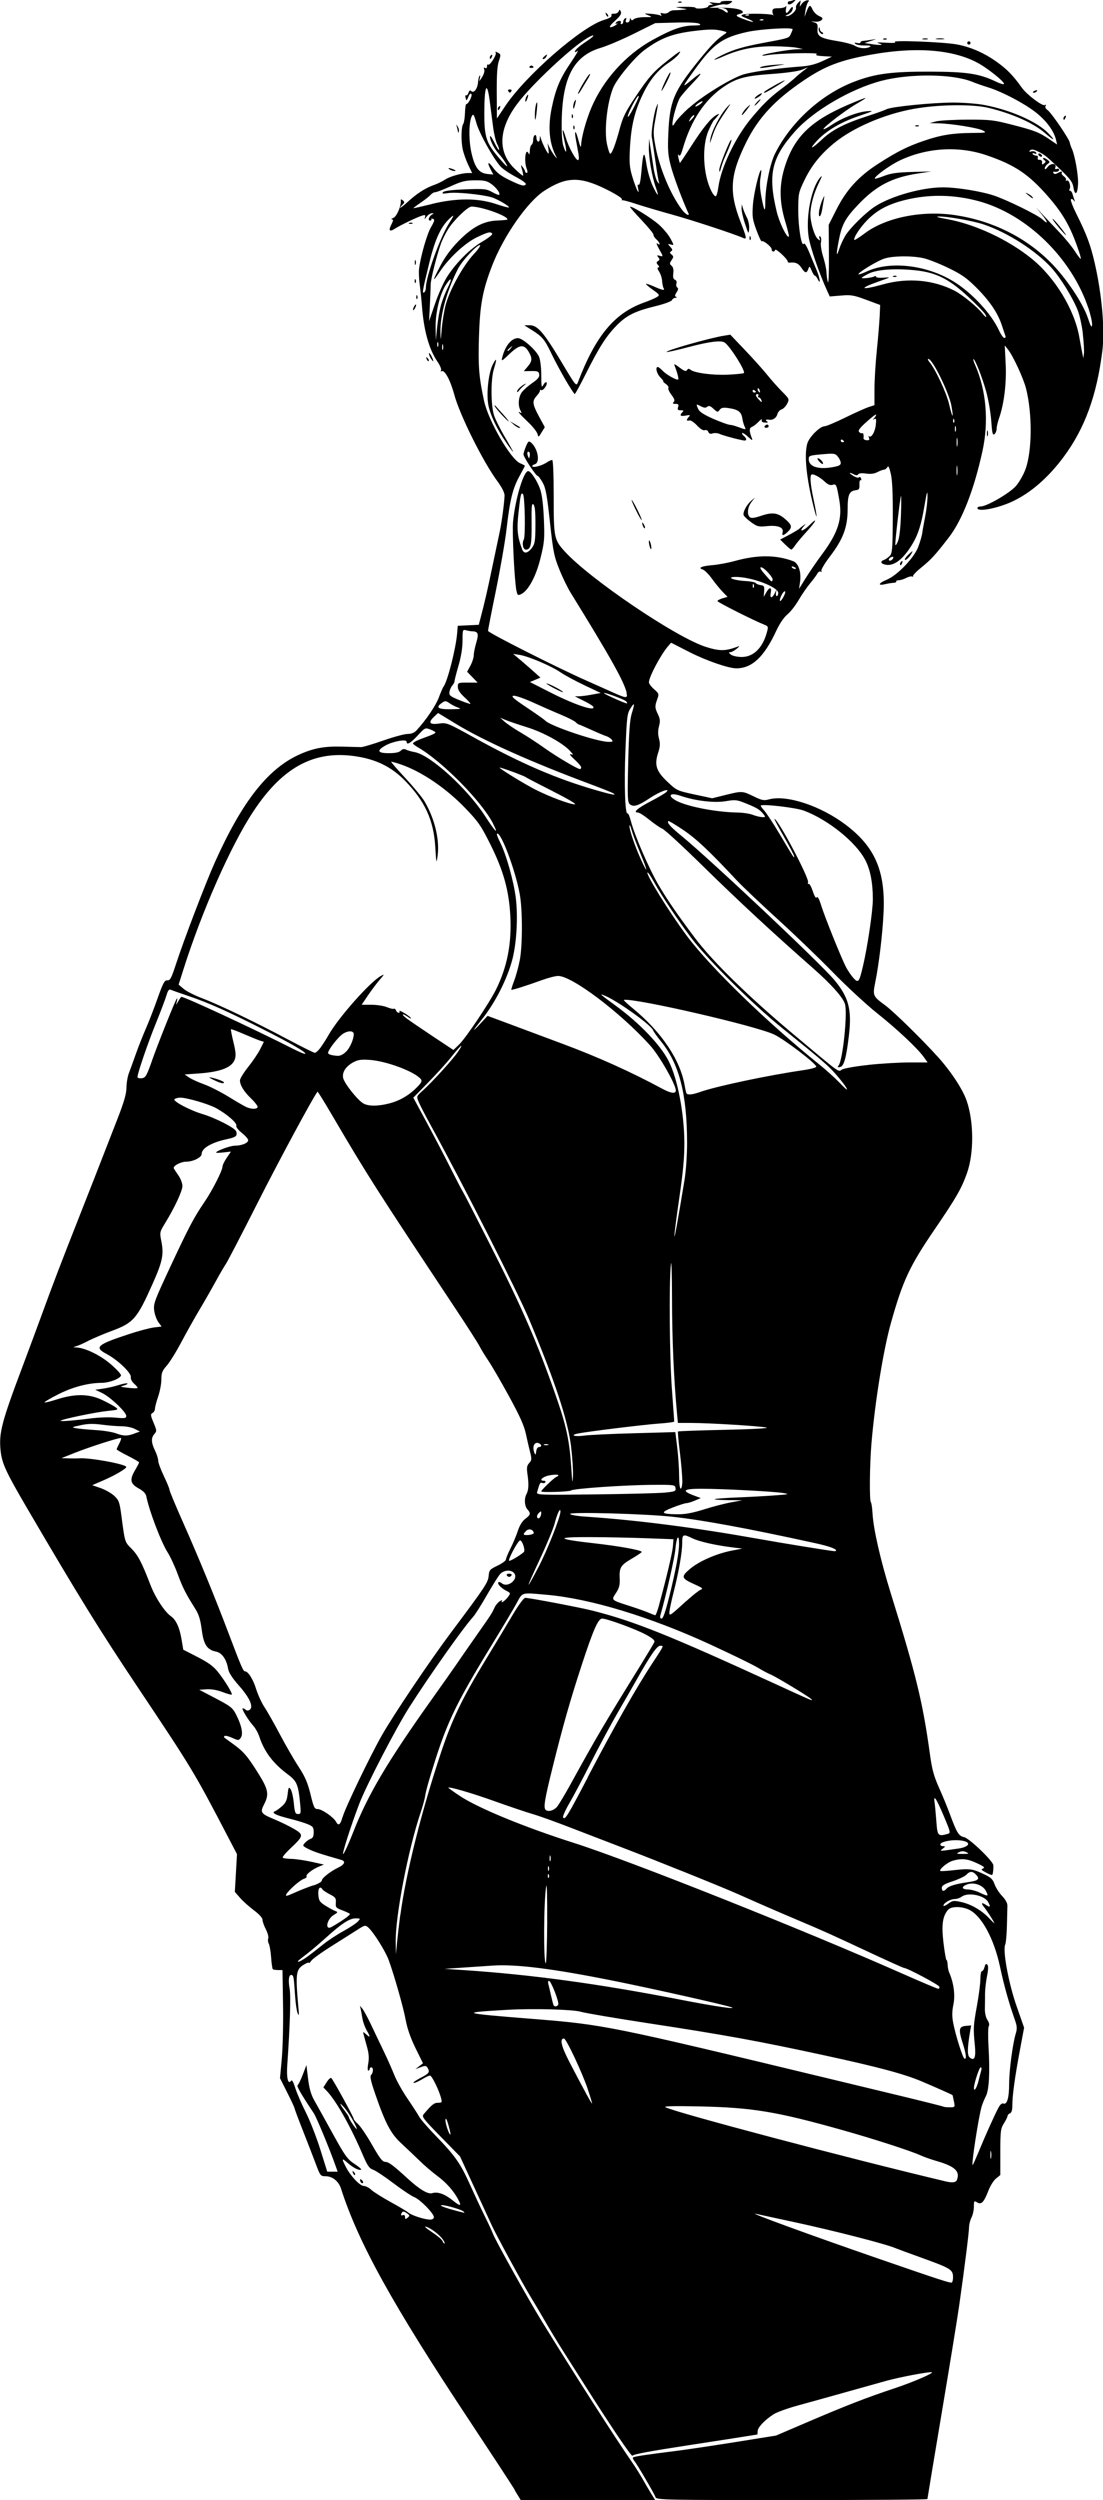
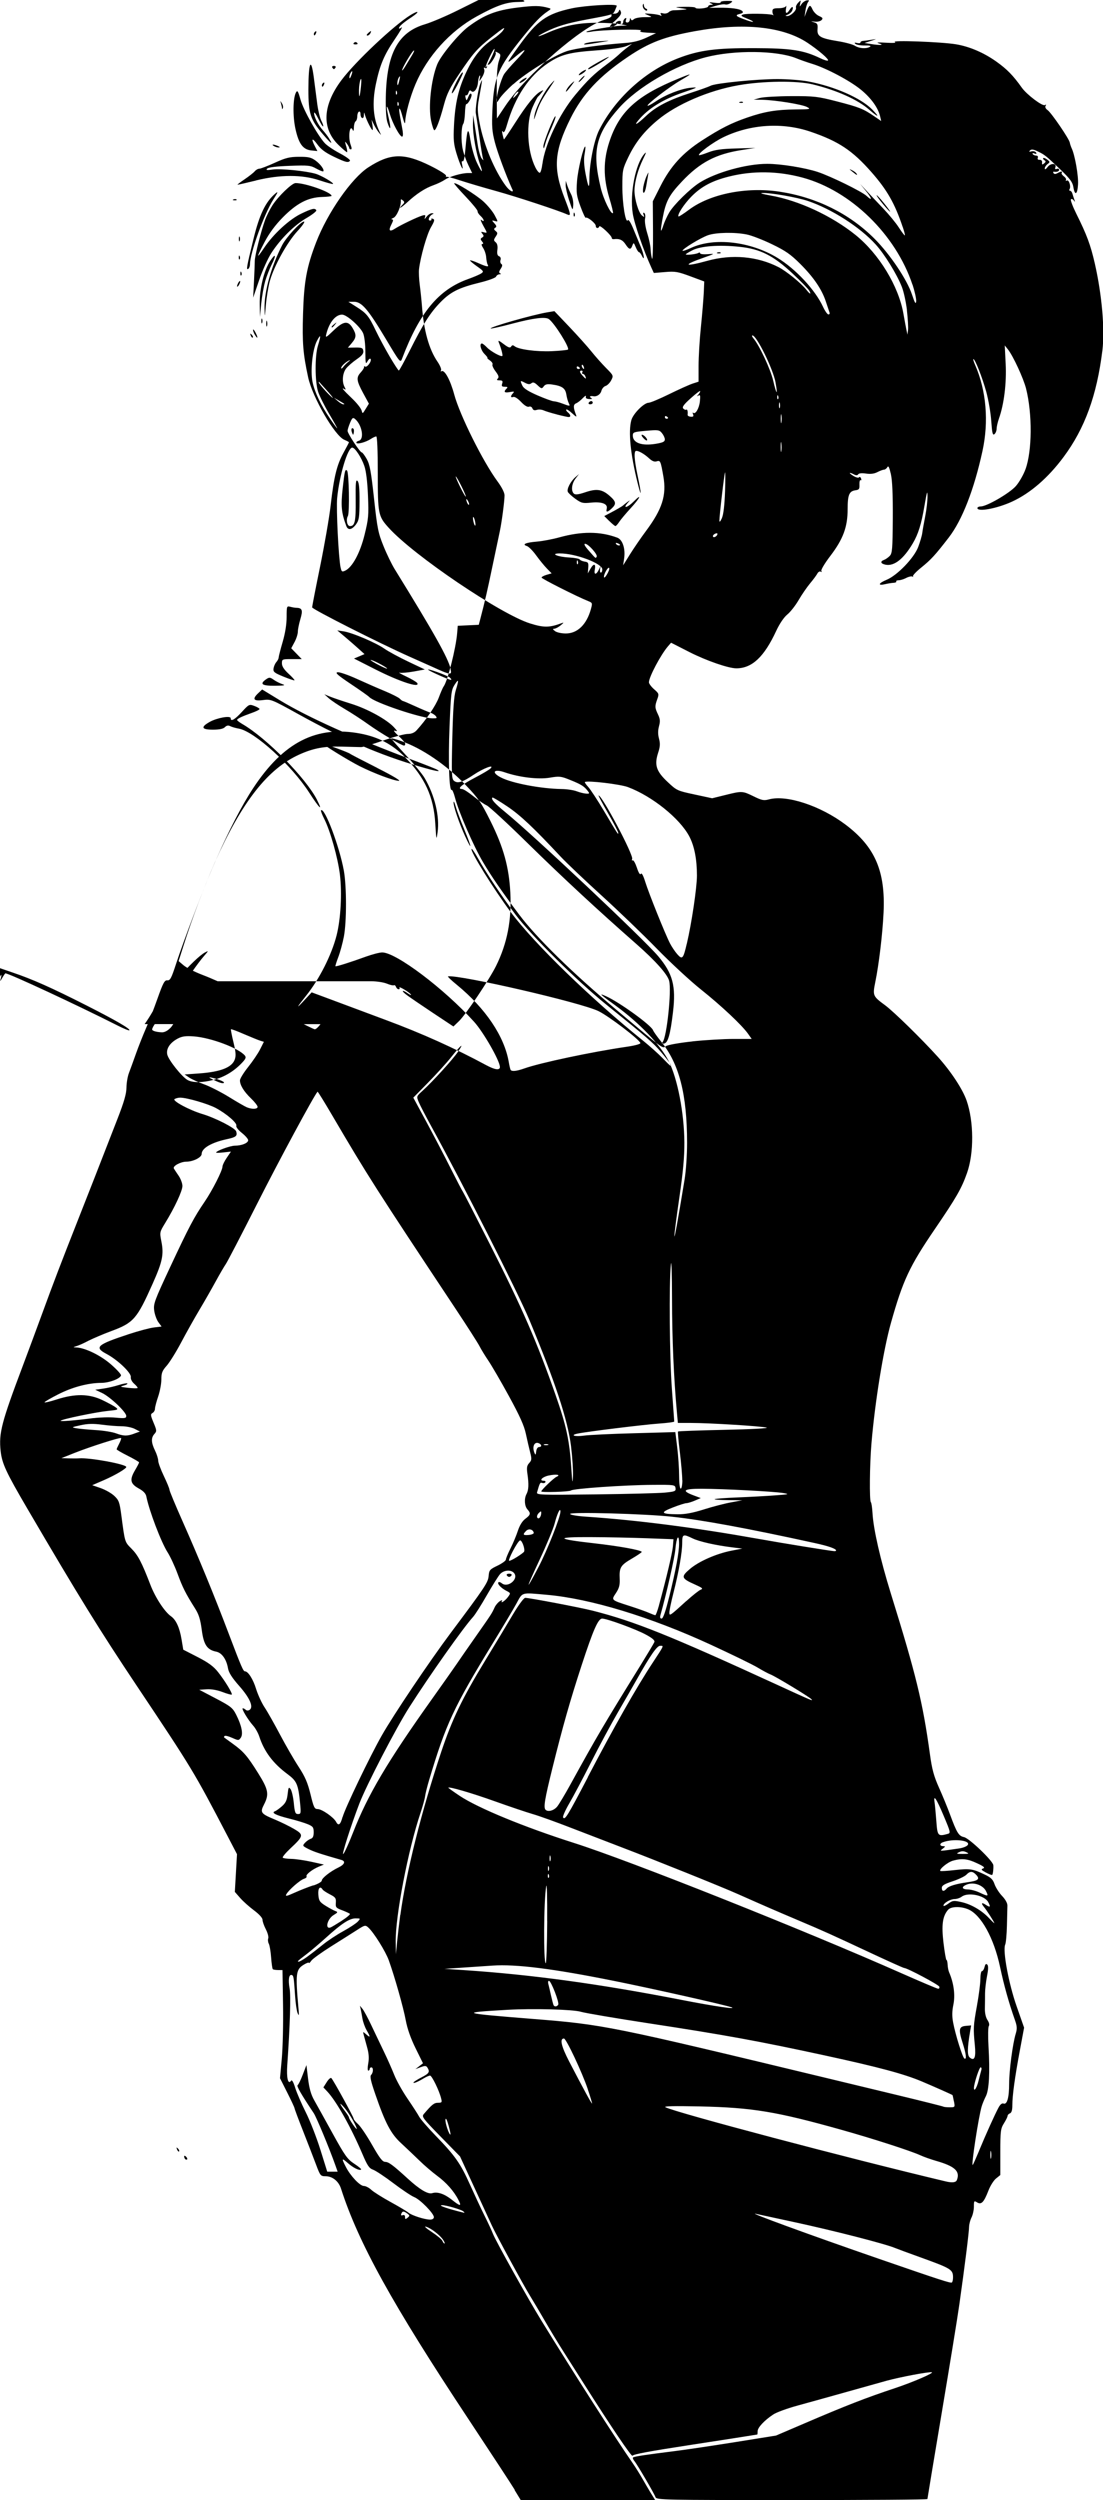
<svg xmlns="http://www.w3.org/2000/svg" xmlns:ns1="http://www.inkscape.org/namespaces/inkscape" xmlns:ns2="http://sodipodi.sourceforge.net/DTD/sodipodi-0.dtd" width="20.366mm" height="46.158mm" viewBox="0 0 20.366 46.158" version="1.1" id="svg5132" xml:space="preserve" ns1:version="1.2 (dc2aedaf03, 2022-05-15)" ns2:docname="Punk woman in evening dress.svg">
  <title id="title5154">Punk woman in evening dress</title>
  <ns2:namedview id="namedview5134" pagecolor="#ffffff" bordercolor="#666666" borderopacity="1.0" ns1:showpageshadow="2" ns1:pageopacity="0.0" ns1:pagecheckerboard="0" ns1:deskcolor="#d1d1d1" ns1:document-units="mm" showgrid="false" ns1:zoom="0.7180275" ns1:cx="628.806" ns1:cy="296.64602" ns1:window-width="1920" ns1:window-height="1009" ns1:window-x="1912" ns1:window-y="-8" ns1:window-maximized="1" ns1:current-layer="layer1" />
  <defs id="defs5129" />
  <g ns1:label="Lager 1" ns1:groupmode="layer" id="layer1" transform="translate(61.552,106.953)">
-     <path style="fill:#000000;stroke-width:0.03" d="m -52.047,-60.982 c -0.062,-0.102 -0.448,-0.691 -0.857,-1.309 -1.403,-2.119 -2.03,-3.253 -2.351,-4.252 -0.044,-0.138 -0.158,-0.23 -0.284,-0.23 -0.093,0 -0.1,-0.008 -0.177,-0.214 -0.044,-0.118 -0.152,-0.396 -0.239,-0.618 -0.088,-0.222 -0.159,-0.413 -0.159,-0.425 0,-0.011 -0.06,-0.141 -0.134,-0.287 l -0.134,-0.266 0.033,-0.36 c 0.018,-0.198 0.029,-0.647 0.023,-0.998 l -0.01,-0.639 h -0.081 c -0.045,-2.3e-5 -0.089,-0.007 -0.098,-0.016 -0.009,-0.009 -0.023,-0.107 -0.031,-0.217 -0.008,-0.11 -0.027,-0.224 -0.043,-0.253 -0.015,-0.029 -0.02,-0.073 -0.01,-0.099 0.01,-0.025 -0.01,-0.1 -0.044,-0.166 -0.034,-0.066 -0.062,-0.145 -0.062,-0.177 0,-0.035 -0.061,-0.102 -0.156,-0.173 -0.086,-0.064 -0.201,-0.166 -0.256,-0.229 l -0.099,-0.113 0.02,-0.348 0.02,-0.348 -0.174,-0.334 c -0.621,-1.19 -0.65,-1.238 -1.676,-2.774 -0.693,-1.038 -1.063,-1.636 -2.02,-3.27 -0.396,-0.677 -0.469,-0.834 -0.494,-1.065 -0.036,-0.332 0.015,-0.528 0.407,-1.568 0.104,-0.277 0.267,-0.716 0.362,-0.976 0.201,-0.551 0.351,-0.943 0.65,-1.701 0.208,-0.527 0.386,-0.982 0.738,-1.888 0.122,-0.313 0.165,-0.464 0.166,-0.577 6.61e-4,-0.084 0.021,-0.206 0.046,-0.271 0.025,-0.065 0.083,-0.225 0.129,-0.355 0.046,-0.13 0.128,-0.337 0.181,-0.459 0.054,-0.122 0.152,-0.375 0.218,-0.562 0.103,-0.29 0.13,-0.339 0.181,-0.334 0.051,0.005 0.074,-0.038 0.158,-0.296 0.147,-0.451 0.547,-1.498 0.72,-1.885 0.503,-1.121 0.978,-1.727 1.561,-1.989 0.258,-0.116 0.46,-0.154 0.784,-0.145 0.163,0.004 0.322,0.009 0.355,0.009 0.033,5.62e-4 0.216,-0.054 0.407,-0.121 0.191,-0.067 0.395,-0.122 0.452,-0.122 0.07,0 0.124,-0.022 0.165,-0.067 0.175,-0.191 0.353,-0.453 0.41,-0.605 0.035,-0.094 0.075,-0.185 0.087,-0.201 0.074,-0.094 0.229,-0.706 0.252,-0.989 l 0.011,-0.135 0.194,-0.009 0.194,-0.009 0.029,-0.11 c 0.087,-0.333 0.128,-0.512 0.223,-0.968 0.058,-0.277 0.118,-0.563 0.134,-0.636 0.037,-0.168 0.09,-0.57 0.09,-0.677 0,-0.049 -0.051,-0.15 -0.13,-0.257 -0.269,-0.365 -0.697,-1.225 -0.799,-1.604 -0.072,-0.268 -0.179,-0.464 -0.235,-0.43 -0.016,0.01 -0.02,0.003 -0.009,-0.016 0.012,-0.019 -0.018,-0.091 -0.065,-0.16 -0.157,-0.229 -0.253,-0.574 -0.287,-1.028 -0.008,-0.106 -0.026,-0.279 -0.04,-0.385 -0.014,-0.106 -0.021,-0.239 -0.014,-0.296 0.027,-0.229 0.145,-0.644 0.221,-0.774 0.066,-0.114 0.072,-0.141 0.036,-0.155 -0.024,-0.009 -0.037,-0.006 -0.029,0.008 0.008,0.013 -0.004,0.024 -0.026,0.024 -0.05,0 -0.009,-0.094 0.051,-0.118 0.023,-0.009 0.019,-0.016 -0.013,-0.017 -0.028,-0.001 -0.072,0.028 -0.1,0.064 -0.036,0.049 -0.045,0.052 -0.031,0.013 0.015,-0.044 0.007,-0.05 -0.048,-0.034 -0.09,0.026 -0.403,0.176 -0.502,0.24 -0.103,0.067 -0.129,0.04 -0.069,-0.076 0.036,-0.07 0.038,-0.092 0.01,-0.093 -0.021,-0.001 -0.009,-0.014 0.027,-0.028 0.061,-0.025 0.145,-0.221 0.137,-0.319 -0.002,-0.029 0.006,-0.03 0.037,-0.004 0.034,0.028 0.034,0.04 -0.003,0.077 -0.1,0.1 -0.033,0.067 0.086,-0.043 0.17,-0.157 0.33,-0.261 0.487,-0.316 0.07,-0.025 0.163,-0.07 0.207,-0.1 0.085,-0.059 0.309,-0.123 0.43,-0.123 h 0.073 l -0.071,-0.147 c -0.039,-0.081 -0.085,-0.21 -0.102,-0.286 -0.035,-0.157 -0.03,-0.422 0.009,-0.476 0.014,-0.02 0.028,-0.109 0.031,-0.199 0.003,-0.09 0.013,-0.164 0.024,-0.164 0.038,-3.3e-4 0.116,-0.151 0.095,-0.185 -0.014,-0.023 -0.034,-0.006 -0.056,0.049 -0.032,0.078 -0.035,0.08 -0.051,0.021 -0.009,-0.035 -0.005,-0.056 0.008,-0.048 0.014,0.008 0.034,-0.013 0.045,-0.047 0.014,-0.043 0.029,-0.053 0.051,-0.032 0.047,0.048 0.115,-0.039 0.125,-0.159 0.004,-0.057 0.018,-0.114 0.031,-0.125 0.012,-0.012 0.013,0.012 0.002,0.053 -0.018,0.063 -0.012,0.059 0.04,-0.022 0.035,-0.055 0.053,-0.117 0.042,-0.145 -0.013,-0.034 -0.008,-0.043 0.016,-0.028 0.021,0.013 0.035,0.002 0.035,-0.03 0,-0.028 0.009,-0.042 0.02,-0.032 0.029,0.029 0.164,-0.183 0.141,-0.22 -0.014,-0.023 -0.003,-0.023 0.04,-1.6e-4 0.056,0.03 0.057,0.039 0.018,0.154 -0.03,0.087 -0.041,0.256 -0.039,0.591 l 0.003,0.47 0.152,-0.227 c 0.38,-0.569 1.415,-1.471 1.826,-1.593 0.099,-0.029 0.147,-0.059 0.138,-0.083 -0.009,-0.024 0.009,-0.035 0.049,-0.032 0.035,0.003 0.072,-0.016 0.083,-0.042 0.017,-0.042 0.021,-0.041 0.04,0.005 0.016,0.039 -0.012,0.082 -0.108,0.169 -0.08,0.072 -0.111,0.117 -0.083,0.118 0.025,6.7e-4 0.072,-0.02 0.104,-0.045 0.032,-0.026 0.039,-0.037 0.016,-0.025 -0.027,0.014 -0.034,0.01 -0.02,-0.013 0.012,-0.019 0.041,-0.034 0.065,-0.034 0.024,0 0.036,0.013 0.026,0.03 -0.01,0.016 -0.004,0.03 0.013,0.03 0.017,0 0.031,-0.019 0.031,-0.043 0,-0.024 0.016,-0.052 0.035,-0.064 0.023,-0.014 0.028,-0.005 0.016,0.028 -0.012,0.032 -0.004,0.049 0.025,0.049 0.024,0 0.044,-0.023 0.046,-0.052 0.002,-0.033 0.008,-0.038 0.018,-0.013 0.012,0.03 0.024,0.031 0.059,0.002 0.024,-0.02 0.112,-0.036 0.196,-0.036 0.148,0 0.149,-0.001 0.064,-0.036 -0.084,-0.035 -0.082,-0.036 0.053,-0.026 0.077,0.006 0.156,0.02 0.175,0.032 0.023,0.014 0.026,0.008 0.01,-0.018 -0.018,-0.029 -0.008,-0.035 0.04,-0.022 0.035,0.009 0.081,0 0.102,-0.021 0.021,-0.021 0.064,-0.037 0.096,-0.036 0.032,3.3e-4 0.105,-0.003 0.162,-0.009 0.102,-0.01 0.102,-0.01 -0.03,-0.03 -0.127,-0.02 -0.123,-0.021 0.067,-0.025 0.11,-0.002 0.2,0.006 0.2,0.018 0,0.013 0.053,0.018 0.118,0.012 0.065,-0.006 0.118,-0.023 0.118,-0.038 0,-0.015 0.023,-0.027 0.052,-0.029 0.045,-0.002 0.044,-0.006 -0.007,-0.029 -0.041,-0.019 -0.02,-0.022 0.07,-0.009 0.071,0.01 0.122,0.006 0.114,-0.008 -0.009,-0.014 0.042,-0.026 0.112,-0.026 0.116,-6.6e-4 0.122,0.003 0.07,0.04 -0.032,0.022 -0.075,0.033 -0.097,0.025 -0.022,-0.008 -0.098,0.002 -0.169,0.024 l -0.129,0.039 0.178,-0.002 c 0.232,-0.003 0.392,0.02 0.434,0.061 0.025,0.025 0.012,0.039 -0.049,0.054 -0.094,0.024 -0.071,0.044 0.132,0.116 0.157,0.055 0.154,0.028 -0.004,-0.035 -0.102,-0.041 -0.113,-0.053 -0.067,-0.07 0.062,-0.023 0.474,-0.018 0.545,0.006 0.024,0.008 0.034,0.01 0.022,0.003 -0.012,-0.007 -0.022,-0.038 -0.022,-0.069 0,-0.046 0.021,-0.057 0.116,-0.057 0.064,0 0.124,-0.017 0.133,-0.037 0.01,-0.02 0.01,-3.3e-4 0.002,0.044 -0.018,0.097 0.015,0.106 0.069,0.019 0.044,-0.071 0.075,-0.06 0.046,0.016 -0.011,0.028 -0.048,0.062 -0.082,0.076 -0.051,0.02 -0.053,0.026 -0.011,0.027 0.064,0.002 0.179,-0.109 0.162,-0.156 -0.007,-0.019 0.011,-0.059 0.04,-0.09 0.051,-0.053 0.053,-0.053 0.038,0.015 -0.014,0.067 -0.013,0.067 0.024,0.011 0.021,-0.033 0.065,-0.064 0.096,-0.069 0.045,-0.008 0.05,-9.9e-4 0.026,0.03 -0.017,0.022 -0.04,0.093 -0.049,0.158 l -0.018,0.118 0.036,-0.094 c 0.052,-0.135 0.069,-0.142 0.112,-0.046 0.021,0.047 0.075,0.102 0.121,0.122 0.069,0.03 0.077,0.044 0.045,0.076 -0.021,0.021 -0.078,0.034 -0.125,0.028 -0.079,-0.01 -0.08,-0.009 -0.013,0.012 0.063,0.019 0.072,0.038 0.065,0.125 -0.011,0.134 0.049,0.17 0.372,0.223 0.138,0.022 0.282,0.061 0.32,0.086 0.076,0.05 0.211,0.059 0.276,0.018 0.028,-0.018 -0.004,-0.026 -0.097,-0.024 -0.077,0.001 -0.154,-0.013 -0.172,-0.03 -0.024,-0.024 -0.015,-0.028 0.031,-0.016 0.035,0.009 0.063,0.005 0.063,-0.01 0,-0.015 0.023,-0.028 0.052,-0.029 0.028,-0.002 0.098,-0.011 0.155,-0.021 0.101,-0.017 0.101,-0.017 -0.014,0.021 l -0.118,0.039 0.118,0.019 c 0.166,0.027 0.26,0.02 0.147,-0.012 -0.06,-0.017 -0.018,-0.021 0.133,-0.012 0.134,0.008 0.198,0.003 0.163,-0.012 -0.093,-0.039 0.858,-0.004 1.128,0.041 0.251,0.042 0.514,0.155 0.747,0.321 0.195,0.139 0.309,0.256 0.468,0.48 0.091,0.128 0.382,0.348 0.426,0.321 0.023,-0.014 0.028,-0.009 0.013,0.015 -0.014,0.022 0.001,0.053 0.038,0.079 0.069,0.049 0.399,0.532 0.409,0.6 0.004,0.025 0.02,0.072 0.035,0.105 0.059,0.123 0.127,0.509 0.117,0.667 -0.011,0.188 -0.059,0.215 -0.086,0.049 -0.015,-0.092 -0.061,-0.154 -0.24,-0.325 -0.269,-0.257 -0.288,-0.272 -0.421,-0.336 -0.079,-0.037 -0.114,-0.042 -0.139,-0.017 -0.025,0.025 -0.018,0.03 0.027,0.018 0.033,-0.009 0.07,0.001 0.083,0.021 0.016,0.026 0.008,0.032 -0.028,0.018 -0.03,-0.012 -0.043,-0.008 -0.033,0.01 0.01,0.016 0.039,0.029 0.064,0.029 0.027,0 0.039,0.017 0.03,0.041 -0.01,0.025 0.003,0.039 0.034,0.037 0.03,-0.002 0.048,0.017 0.045,0.049 -0.004,0.043 0.004,0.046 0.038,0.017 0.034,-0.028 0.035,-0.04 0.005,-0.059 -0.021,-0.013 -0.03,-0.03 -0.021,-0.039 0.009,-0.009 0.042,0.004 0.073,0.028 0.054,0.042 0.054,0.046 0.005,0.084 -0.028,0.022 -0.051,0.059 -0.051,0.081 4.46e-4,0.025 0.023,0.013 0.055,-0.03 0.059,-0.077 0.171,-0.068 0.141,0.011 -0.011,0.028 -0.002,0.037 0.027,0.026 0.024,-0.009 0.043,-0.002 0.043,0.016 0,0.03 -0.041,0.045 -0.098,0.035 -0.013,-0.002 -0.016,0.009 -0.006,0.026 0.013,0.021 0.037,0.021 0.074,7.2e-4 0.067,-0.036 0.098,-0.038 0.077,-0.005 -0.008,0.013 0.01,0.042 0.041,0.065 0.031,0.022 0.048,0.053 0.038,0.069 -0.01,0.016 -0.003,0.019 0.016,0.008 0.038,-0.024 0.081,0.109 0.051,0.158 -0.011,0.017 -0.007,0.031 0.009,0.031 0.015,0 0.035,0.023 0.043,0.052 0.008,0.029 0.024,0.078 0.036,0.111 0.016,0.046 0.014,0.05 -0.01,0.016 -0.017,-0.024 -0.041,-0.034 -0.053,-0.021 -0.012,0.012 0.033,0.132 0.099,0.265 0.194,0.389 0.264,0.577 0.343,0.924 0.13,0.571 0.186,1.214 0.139,1.599 -0.102,0.831 -0.324,1.442 -0.719,1.972 -0.283,0.381 -0.611,0.665 -0.947,0.82 -0.279,0.129 -0.642,0.196 -0.642,0.12 0,-0.016 0.028,-0.03 0.062,-0.03 0.111,0 0.532,-0.244 0.648,-0.376 0.061,-0.069 0.141,-0.209 0.178,-0.311 0.123,-0.336 0.128,-1.021 0.011,-1.487 -0.048,-0.191 -0.239,-0.604 -0.335,-0.725 l -0.059,-0.074 0.017,0.34 c 0.018,0.354 -0.03,0.744 -0.123,1.007 -0.024,0.068 -0.044,0.154 -0.044,0.191 0,0.037 -0.018,0.082 -0.04,0.1 -0.033,0.027 -0.043,-0.015 -0.059,-0.24 -0.01,-0.15 -0.052,-0.395 -0.093,-0.544 -0.073,-0.264 -0.206,-0.602 -0.237,-0.602 -0.009,0 0.006,0.05 0.033,0.111 0.205,0.469 0.254,1.042 0.134,1.59 -0.155,0.712 -0.375,1.274 -0.621,1.593 -0.254,0.329 -0.328,0.409 -0.511,0.557 -0.094,0.076 -0.161,0.148 -0.15,0.16 0.011,0.012 0.006,0.014 -0.011,0.005 -0.017,-0.01 -0.069,0.001 -0.114,0.025 -0.045,0.024 -0.109,0.043 -0.14,0.043 -0.032,0 -0.051,0.01 -0.044,0.022 0.007,0.012 -0.015,0.024 -0.05,0.025 -0.035,0.002 -0.107,0.013 -0.16,0.026 -0.138,0.032 -0.118,-0.02 0.03,-0.081 0.198,-0.081 0.509,-0.404 0.585,-0.607 0.035,-0.093 0.069,-0.209 0.075,-0.258 0.006,-0.049 0.031,-0.189 0.055,-0.311 0.024,-0.122 0.043,-0.288 0.042,-0.37 -10e-4,-0.117 -0.012,-0.081 -0.056,0.176 -0.057,0.34 -0.115,0.526 -0.216,0.697 -0.171,0.289 -0.343,0.424 -0.501,0.394 -0.092,-0.018 -0.107,-0.061 -0.03,-0.089 0.028,-0.01 0.076,-0.043 0.105,-0.073 0.047,-0.049 0.053,-0.122 0.057,-0.698 0.002,-0.442 -0.009,-0.697 -0.036,-0.815 -0.029,-0.126 -0.046,-0.16 -0.065,-0.126 -0.014,0.025 -0.042,0.046 -0.061,0.046 -0.02,8.9e-5 -0.075,0.021 -0.122,0.045 -0.059,0.031 -0.126,0.039 -0.211,0.027 -0.078,-0.012 -0.132,-0.006 -0.144,0.014 -0.014,0.022 -0.037,0.023 -0.076,0.003 -0.096,-0.051 -0.108,-0.032 -0.015,0.025 0.05,0.031 0.097,0.043 0.107,0.027 0.01,-0.015 0.026,-0.006 0.037,0.021 0.01,0.027 0.007,0.041 -0.008,0.032 -0.014,-0.009 -0.024,0.027 -0.022,0.08 0.004,0.082 -0.007,0.097 -0.07,0.106 -0.119,0.015 -0.148,0.083 -0.148,0.35 0,0.329 -0.083,0.553 -0.322,0.866 -0.102,0.134 -0.174,0.255 -0.163,0.274 0.012,0.02 0.007,0.025 -0.012,0.013 -0.018,-0.011 -0.046,0.005 -0.062,0.035 -0.016,0.031 -0.077,0.113 -0.135,0.182 -0.058,0.07 -0.153,0.208 -0.211,0.308 -0.058,0.1 -0.152,0.22 -0.21,0.267 -0.063,0.052 -0.142,0.17 -0.202,0.298 -0.224,0.484 -0.447,0.694 -0.737,0.695 -0.145,4.63e-4 -0.554,-0.141 -0.865,-0.299 l -0.341,-0.174 -0.057,0.066 c -0.135,0.157 -0.352,0.568 -0.352,0.665 0,0.024 0.043,0.082 0.095,0.128 0.091,0.079 0.094,0.088 0.059,0.184 -0.047,0.13 -0.046,0.156 0.013,0.28 0.04,0.084 0.044,0.127 0.019,0.219 -0.021,0.079 -0.021,0.15 2.23e-4,0.23 0.024,0.091 0.021,0.147 -0.017,0.263 -0.072,0.223 -0.034,0.339 0.176,0.536 0.168,0.158 0.178,0.163 0.497,0.231 l 0.325,0.07 0.243,-0.06 c 0.31,-0.077 0.317,-0.076 0.524,0.025 0.151,0.074 0.188,0.081 0.28,0.056 0.325,-0.09 0.951,0.116 1.414,0.464 0.547,0.411 0.741,0.861 0.704,1.629 -0.019,0.398 -0.086,0.956 -0.153,1.282 -0.05,0.247 -0.045,0.259 0.181,0.425 0.157,0.115 0.673,0.62 0.974,0.953 0.243,0.269 0.459,0.598 0.532,0.809 0.134,0.387 0.137,0.969 0.007,1.336 -0.101,0.286 -0.195,0.45 -0.596,1.038 -0.467,0.685 -0.588,0.945 -0.809,1.731 -0.139,0.494 -0.295,1.46 -0.359,2.219 -0.034,0.403 -0.04,1.06 -0.011,1.09 0.011,0.011 0.024,0.101 0.03,0.201 0.016,0.294 0.145,0.859 0.336,1.476 0.47,1.513 0.592,2.015 0.724,2.973 0.039,0.285 0.073,0.408 0.168,0.621 0.066,0.146 0.157,0.369 0.204,0.496 0.125,0.339 0.161,0.396 0.257,0.416 0.096,0.019 0.537,0.441 0.542,0.519 0.005,0.067 -0.007,0.164 -0.021,0.179 -0.006,0.007 -0.059,-0.013 -0.116,-0.044 -0.086,-0.046 -0.095,-0.059 -0.052,-0.075 0.04,-0.015 0.014,-0.038 -0.111,-0.096 -0.175,-0.083 -0.28,-0.094 -0.446,-0.048 -0.097,0.027 -0.261,0.161 -0.232,0.19 0.007,0.007 0.126,-3.37e-4 0.264,-0.016 0.279,-0.031 0.33,-0.024 0.548,0.079 0.121,0.057 0.158,0.092 0.189,0.183 0.022,0.061 0.084,0.159 0.139,0.216 0.061,0.064 0.099,0.133 0.098,0.178 -10e-4,0.04 -0.005,0.206 -0.009,0.369 -0.004,0.163 -0.018,0.321 -0.032,0.351 -0.049,0.107 0.064,0.72 0.211,1.138 l 0.138,0.395 -0.078,0.419 c -0.094,0.503 -0.139,0.835 -0.139,1.014 0,0.09 -0.014,0.137 -0.044,0.149 -0.024,0.009 -0.044,0.031 -0.044,0.047 0,0.017 -0.03,0.078 -0.067,0.137 -0.061,0.098 -0.067,0.143 -0.067,0.531 v 0.424 l -0.079,0.064 c -0.044,0.035 -0.108,0.137 -0.142,0.227 -0.083,0.214 -0.13,0.262 -0.208,0.214 -0.055,-0.034 -0.059,-0.029 -0.059,0.079 0,0.063 -0.02,0.153 -0.044,0.2 -0.024,0.047 -0.044,0.125 -0.045,0.173 -3.37e-4,0.093 -0.078,0.714 -0.18,1.435 -0.033,0.236 -0.18,1.136 -0.325,2 -0.145,0.864 -0.264,1.58 -0.264,1.59 0,0.011 -1.125,0.019 -2.501,0.019 -2.355,0 -2.502,-0.003 -2.519,-0.052 -0.026,-0.072 -0.336,-0.602 -0.389,-0.666 -0.024,-0.029 -0.036,-0.059 -0.027,-0.068 0.018,-0.018 0.226,-0.05 0.763,-0.117 0.203,-0.025 0.709,-0.101 1.124,-0.167 l 0.754,-0.121 0.518,-0.222 c 0.769,-0.33 1.138,-0.474 1.686,-0.656 0.332,-0.111 0.724,-0.281 0.671,-0.291 -0.056,-0.011 -0.576,0.087 -0.834,0.157 -0.081,0.022 -0.408,0.114 -0.725,0.203 -0.317,0.089 -0.73,0.204 -0.917,0.255 -0.187,0.051 -0.389,0.124 -0.449,0.164 -0.165,0.108 -0.29,0.242 -0.29,0.309 0,0.033 -0.003,0.061 -0.007,0.062 -0.042,0.008 -0.823,0.13 -1.206,0.188 -0.789,0.121 -1.079,0.175 -1.098,0.204 -0.017,0.024 -0.4,-0.544 -0.894,-1.325 -0.103,-0.163 -0.272,-0.429 -0.376,-0.592 -0.104,-0.163 -0.257,-0.416 -0.341,-0.562 -0.084,-0.146 -0.21,-0.359 -0.28,-0.473 -0.125,-0.203 -0.627,-1.127 -0.707,-1.302 -0.022,-0.049 -0.163,-0.355 -0.313,-0.68 l -0.273,-0.592 -0.357,-0.365 c -0.331,-0.339 -0.354,-0.369 -0.312,-0.418 0.15,-0.176 0.19,-0.208 0.262,-0.208 0.071,0 0.077,-0.008 0.058,-0.081 -0.035,-0.143 -0.171,-0.422 -0.205,-0.421 -0.018,0 -0.073,0.024 -0.122,0.054 -0.11,0.067 -0.2,0.101 -0.181,0.07 0.008,-0.013 0.075,-0.055 0.149,-0.093 0.138,-0.071 0.155,-0.1 0.106,-0.178 -0.023,-0.037 -0.044,-0.038 -0.125,-0.008 l -0.097,0.036 0.07,-0.054 0.07,-0.054 -0.137,-0.278 c -0.09,-0.183 -0.152,-0.359 -0.181,-0.515 -0.044,-0.238 -0.206,-0.809 -0.313,-1.107 -0.06,-0.167 -0.277,-0.514 -0.377,-0.605 -0.056,-0.051 -0.064,-0.05 -0.216,0.048 -0.087,0.056 -0.301,0.191 -0.476,0.301 -0.175,0.11 -0.338,0.228 -0.362,0.262 -0.024,0.035 -0.044,0.053 -0.044,0.04 0,-0.013 -0.039,0 -0.086,0.028 -0.157,0.093 -0.165,0.157 -0.106,0.825 0.011,0.121 0.008,0.134 -0.017,0.075 -0.017,-0.04 -0.037,-0.18 -0.046,-0.311 -0.024,-0.358 -0.028,-0.381 -0.062,-0.393 -0.052,-0.017 -0.069,0.089 -0.04,0.246 0.025,0.133 0.008,0.683 -0.043,1.418 -0.017,0.237 0.016,0.371 0.07,0.288 0.016,-0.024 0.043,0.022 0.077,0.132 0.029,0.093 0.117,0.296 0.195,0.451 0.078,0.155 0.199,0.465 0.269,0.689 l 0.127,0.407 h 0.096 0.096 l -0.041,-0.116 c -0.113,-0.319 -0.348,-0.885 -0.4,-0.964 -0.232,-0.348 -0.321,-0.502 -0.298,-0.517 0.015,-0.009 0.058,-0.096 0.095,-0.194 l 0.068,-0.177 0.03,0.251 c 0.022,0.18 0.054,0.293 0.114,0.399 0.046,0.081 0.199,0.357 0.34,0.613 0.227,0.412 0.273,0.476 0.398,0.558 0.078,0.051 0.136,0.099 0.128,0.107 -0.027,0.027 -0.142,-0.028 -0.242,-0.116 -0.118,-0.104 -0.124,-0.094 -0.041,0.067 0.085,0.167 0.261,0.353 0.333,0.353 0.034,0 0.096,0.032 0.137,0.071 0.042,0.039 0.202,0.14 0.357,0.225 0.155,0.085 0.303,0.174 0.33,0.197 0.057,0.05 0.299,0.128 0.4,0.128 0.043,0 0.069,-0.018 0.069,-0.046 0,-0.068 -0.254,-0.327 -0.364,-0.37 -0.052,-0.021 -0.225,-0.136 -0.383,-0.256 -0.158,-0.12 -0.327,-0.232 -0.375,-0.249 -0.072,-0.025 -0.105,-0.074 -0.196,-0.287 -0.216,-0.506 -0.483,-0.979 -0.652,-1.159 l -0.07,-0.074 0.062,-0.098 c 0.034,-0.054 0.072,-0.087 0.085,-0.074 0.039,0.04 0.412,0.72 0.412,0.75 0,0.016 0.037,0.061 0.082,0.101 0.045,0.04 0.162,0.213 0.259,0.384 0.138,0.242 0.191,0.311 0.24,0.312 0.066,7.93e-4 0.143,0.058 0.423,0.314 0.217,0.198 0.369,0.288 0.446,0.264 0.097,-0.031 0.224,0.012 0.361,0.12 0.159,0.127 0.187,0.128 0.124,0.006 -0.083,-0.163 -0.223,-0.321 -0.395,-0.448 -0.09,-0.067 -0.239,-0.194 -0.33,-0.284 -0.092,-0.089 -0.242,-0.232 -0.334,-0.317 -0.189,-0.173 -0.293,-0.371 -0.477,-0.906 -0.083,-0.24 -0.102,-0.328 -0.077,-0.354 0.042,-0.042 0.045,-0.14 0.004,-0.14 -0.016,0 -0.03,0.013 -0.03,0.03 0,0.016 -0.012,0.03 -0.026,0.03 -0.014,0 -0.015,-0.058 -0.001,-0.132 0.017,-0.091 0.012,-0.18 -0.018,-0.288 -0.023,-0.086 -0.052,-0.19 -0.063,-0.231 -0.02,-0.074 -0.02,-0.074 0.044,-0.018 0.079,0.07 0.081,0.05 0.007,-0.077 -0.031,-0.054 -0.066,-0.151 -0.077,-0.216 -0.011,-0.065 -0.026,-0.145 -0.033,-0.178 l -0.014,-0.059 0.048,0.059 c 0.027,0.033 0.102,0.172 0.167,0.311 0.066,0.138 0.17,0.358 0.233,0.488 0.063,0.13 0.147,0.321 0.188,0.424 0.041,0.103 0.151,0.3 0.245,0.437 0.094,0.138 0.19,0.286 0.213,0.33 0.023,0.044 0.158,0.2 0.3,0.347 0.364,0.375 0.462,0.515 0.636,0.902 0.084,0.187 0.205,0.447 0.27,0.577 0.065,0.13 0.136,0.283 0.158,0.34 0.054,0.138 0.651,1.206 0.892,1.598 0.608,0.988 1.367,2.173 1.689,2.637 0.052,0.075 0.131,0.202 0.176,0.281 0.044,0.079 0.116,0.2 0.158,0.27 l 0.078,0.126 h -1.241 -1.241 l -0.113,-0.185 z m 8.092,-3.922 c -7.83e-4,-0.147 -0.033,-0.166 -0.606,-0.373 -0.212,-0.076 -0.417,-0.152 -0.458,-0.169 -0.195,-0.081 -1.135,-0.322 -1.882,-0.483 -0.341,-0.073 -0.652,-0.141 -0.693,-0.15 -0.188,-0.043 0.996,0.39 2.278,0.833 1.12,0.387 1.314,0.45 1.339,0.435 0.012,-0.008 0.022,-0.05 0.022,-0.093 z m -9.414,-0.693 c -0.059,-0.09 -0.228,-0.22 -0.319,-0.245 -0.041,-0.012 0.007,0.032 0.106,0.097 0.099,0.065 0.189,0.14 0.199,0.166 0.01,0.026 0.027,0.048 0.038,0.048 0.011,0 -3.3e-4,-0.03 -0.024,-0.066 z m -0.662,-0.487 c -0.068,-0.049 -0.09,-0.049 -0.111,0.004 -0.011,0.029 -0.002,0.037 0.026,0.026 0.027,-0.01 0.043,0.002 0.043,0.035 0,0.043 0.007,0.045 0.047,0.012 0.043,-0.036 0.042,-0.043 -0.006,-0.078 z m 1.034,-0.04 c -0.033,-0.033 -0.322,-0.117 -0.395,-0.115 -0.081,0.003 0.103,0.066 0.413,0.142 0.007,0.002 -6.6e-4,-0.011 -0.018,-0.028 z m 9.113,-0.578 c 0.063,-0.163 -0.036,-0.255 -0.381,-0.354 -0.098,-0.028 -0.231,-0.075 -0.296,-0.105 -0.176,-0.081 -0.88,-0.308 -1.45,-0.468 -1.203,-0.338 -1.65,-0.412 -2.614,-0.433 -0.485,-0.01 -0.681,-0.006 -0.64,0.015 0.198,0.101 3.359,0.938 5.177,1.37 0.119,0.028 0.186,0.02 0.204,-0.026 z m 0.411,-0.545 c 0.125,-0.302 0.287,-0.66 0.356,-0.79 0.033,-0.062 0.066,-0.089 0.094,-0.078 0.066,0.025 0.104,-0.108 0.104,-0.368 2.24e-4,-0.241 0.065,-0.735 0.122,-0.923 0.028,-0.092 0.025,-0.138 -0.017,-0.256 -0.111,-0.315 -0.2,-0.634 -0.272,-0.972 -0.114,-0.538 -0.352,-0.969 -0.591,-1.068 -0.139,-0.058 -0.318,-0.053 -0.371,0.011 -0.101,0.119 -0.122,0.278 -0.083,0.61 0.021,0.173 0.045,0.315 0.055,0.315 0.01,0 0.019,0.039 0.021,0.086 0.002,0.047 0.014,0.11 0.027,0.14 0.088,0.203 0.116,0.422 0.079,0.602 -0.025,0.12 -0.026,0.213 -0.004,0.328 0.043,0.227 0.173,0.642 0.207,0.663 0.046,0.028 0.034,-0.08 -0.031,-0.285 -0.08,-0.25 -0.07,-0.305 0.056,-0.317 l 0.1,-0.009 -0.019,0.113 c -0.053,0.319 -0.054,0.44 -0.005,0.481 0.085,0.071 0.115,-0.002 0.093,-0.225 -0.031,-0.317 -0.029,-0.358 0.038,-0.729 0.035,-0.192 0.064,-0.415 0.064,-0.496 0,-0.08 0.013,-0.146 0.029,-0.146 0.016,0 0.038,-0.034 0.048,-0.076 0.013,-0.054 0.028,-0.067 0.05,-0.045 0.022,0.022 0.021,0.086 -0.005,0.217 -0.02,0.102 -0.036,0.245 -0.036,0.318 5.9e-5,0.073 -10e-4,0.196 -0.003,0.273 -0.002,0.086 0.017,0.17 0.048,0.216 0.031,0.047 0.04,0.09 0.025,0.111 -0.014,0.019 -0.017,0.188 -0.006,0.375 0.028,0.484 0.011,0.805 -0.049,0.921 -0.027,0.053 -0.062,0.137 -0.077,0.187 -0.059,0.2 -0.199,1.117 -0.165,1.082 0.008,-0.008 0.061,-0.128 0.119,-0.266 z m 0.22,0.023 c -0.007,-0.037 -0.013,-0.014 -0.013,0.051 -3.37e-4,0.065 0.005,0.095 0.013,0.067 0.007,-0.028 0.008,-0.082 5.59e-4,-0.118 z m -10.017,-0.488 c -0.03,-0.107 -0.051,-0.147 -0.057,-0.107 -0.008,0.059 0.064,0.277 0.092,0.277 0.007,0 -0.009,-0.077 -0.035,-0.17 z m -1.765,-0.092 c -0.044,-0.081 -0.12,-0.192 -0.168,-0.246 -0.096,-0.108 -0.081,-0.06 0.026,0.082 0.038,0.05 0.069,0.1 0.069,0.111 0,0.03 0.131,0.223 0.143,0.211 0.006,-0.006 -0.026,-0.077 -0.07,-0.159 z m 11.096,-0.351 c -0.011,-0.061 -0.023,-0.113 -0.025,-0.116 -0.009,-0.009 -0.359,-0.164 -0.567,-0.252 -0.33,-0.139 -0.791,-0.263 -1.79,-0.48 -1.216,-0.264 -1.851,-0.38 -3.269,-0.596 -0.576,-0.088 -1.159,-0.187 -1.235,-0.21 -0.144,-0.044 -0.882,-0.064 -1.353,-0.037 -0.907,0.052 -0.881,0.061 0.473,0.169 1.309,0.105 1.401,0.124 5.503,1.112 0.22,0.053 0.772,0.186 1.228,0.296 0.456,0.11 0.834,0.205 0.841,0.211 0.007,0.006 0.058,0.012 0.114,0.012 0.102,0 0.102,-3.3e-4 0.081,-0.111 z m -6.761,-0.229 c -0.103,-0.306 -0.398,-0.932 -0.439,-0.932 -0.083,0 -0.05,0.142 0.096,0.424 0.263,0.506 0.415,0.785 0.423,0.777 0.004,-0.004 -0.032,-0.125 -0.081,-0.27 z m 7.217,-0.155 c 0.019,-0.078 0.042,-0.164 0.05,-0.193 0.009,-0.028 0.003,-0.052 -0.012,-0.052 -0.026,0 -0.124,0.301 -0.124,0.381 0,0.081 0.054,-0.004 0.086,-0.136 z m -4.569,-1.355 c -0.105,-0.04 -1.442,-0.341 -2.16,-0.485 -1.129,-0.227 -1.811,-0.313 -2.248,-0.283 -0.179,0.012 -0.452,0.031 -0.606,0.041 l -0.281,0.019 0.355,0.023 c 1.256,0.083 2.504,0.254 4.024,0.55 0.615,0.12 1.045,0.183 0.917,0.134 z m -3.193,-0.046 c 0.024,-0.039 -0.132,-0.441 -0.171,-0.441 -0.015,0 -0.02,0.023 -0.013,0.052 0.008,0.028 0.03,0.125 0.05,0.214 0.02,0.089 0.042,0.173 0.049,0.185 0.018,0.032 0.062,0.027 0.085,-0.01 z m 7.037,-0.333 c -0.014,-0.037 -0.593,-0.345 -0.649,-0.345 -0.014,0 -0.292,-0.125 -0.619,-0.278 -0.74,-0.346 -0.857,-0.399 -1.334,-0.601 -0.4,-0.169 -0.634,-0.271 -1.109,-0.482 -0.321,-0.143 -1.523,-0.626 -2.16,-0.869 -0.236,-0.09 -0.654,-0.251 -0.928,-0.357 -0.275,-0.107 -0.594,-0.222 -0.71,-0.255 -0.116,-0.034 -0.431,-0.14 -0.699,-0.236 -0.43,-0.154 -0.858,-0.278 -0.858,-0.25 0,0.005 0.095,0.073 0.21,0.15 0.34,0.226 1.195,0.578 2.112,0.87 1.028,0.327 4.237,1.604 6.05,2.407 0.35,0.155 0.652,0.283 0.672,0.284 0.02,0.001 0.029,-0.016 0.021,-0.038 z m -7.241,-1.21 c 0.003,-0.446 -0.005,-0.72 -0.018,-0.643 -0.046,0.264 -0.052,1.42 -0.008,1.42 0.012,0 0.024,-0.35 0.027,-0.777 z m -4.426,0.654 c 0.071,-0.051 0.2,-0.151 0.286,-0.221 0.087,-0.071 0.255,-0.182 0.374,-0.247 0.119,-0.065 0.241,-0.146 0.27,-0.178 0.052,-0.058 0.051,-0.059 -0.042,-0.059 -0.112,0 -0.258,0.095 -0.55,0.36 -0.114,0.103 -0.267,0.233 -0.34,0.289 -0.184,0.141 -0.194,0.15 -0.158,0.15 0.017,0 0.089,-0.042 0.16,-0.093 z m 1.715,-0.765 c 0.106,-0.785 0.39,-1.918 0.755,-3.014 0.2,-0.599 0.386,-0.986 0.814,-1.69 0.183,-0.301 0.414,-0.684 0.512,-0.851 0.104,-0.175 0.199,-0.303 0.225,-0.303 0.08,3.31e-4 1.014,0.178 1.249,0.238 0.773,0.197 1.412,0.454 3.382,1.358 0.682,0.313 0.691,0.317 0.651,0.274 -0.043,-0.046 -0.665,-0.422 -0.752,-0.455 -0.041,-0.015 -0.148,-0.073 -0.238,-0.127 -0.09,-0.055 -0.486,-0.247 -0.88,-0.429 -1.106,-0.509 -2.214,-0.845 -3.012,-0.915 -0.489,-0.043 -0.443,-0.056 -0.566,0.168 -0.06,0.109 -0.256,0.437 -0.435,0.73 -0.723,1.183 -0.863,1.484 -1.173,2.52 -0.035,0.117 -0.069,0.252 -0.075,0.301 -0.006,0.048 -0.044,0.186 -0.084,0.305 -0.23,0.684 -0.467,1.917 -0.459,2.389 l 0.004,0.224 0.023,-0.237 c 0.013,-0.13 0.039,-0.35 0.057,-0.488 z m -1.083,0.104 c 0.094,-0.06 0.162,-0.118 0.151,-0.128 -0.011,-0.011 -0.075,-0.04 -0.143,-0.066 -0.113,-0.042 -0.123,-0.055 -0.116,-0.14 0.006,-0.082 -0.007,-0.101 -0.109,-0.153 -0.064,-0.033 -0.125,-0.073 -0.135,-0.089 -0.047,-0.076 -0.089,-0.025 -0.079,0.096 0.009,0.111 0.025,0.135 0.133,0.203 0.068,0.042 0.149,0.086 0.18,0.097 0.052,0.019 0.049,0.026 -0.033,0.076 -0.116,0.071 -0.163,0.269 -0.053,0.227 0.018,-0.007 0.11,-0.062 0.204,-0.122 z m 11.979,-0.082 c -0.044,-0.069 -0.098,-0.147 -0.119,-0.172 -0.061,-0.074 -0.045,-0.092 0.035,-0.039 0.081,0.053 0.091,0.04 0.042,-0.052 -0.067,-0.125 -0.372,-0.187 -0.488,-0.1 -0.032,0.024 -0.091,0.044 -0.132,0.044 -0.081,10e-4 -0.206,0.075 -0.206,0.122 0,0.016 0.04,-4.47e-4 0.088,-0.036 0.082,-0.06 0.099,-0.062 0.248,-0.029 0.177,0.04 0.373,0.154 0.506,0.296 0.048,0.051 0.091,0.093 0.097,0.093 0.005,0 -0.026,-0.057 -0.071,-0.126 z M -55.766,-72.141 c 0.085,-0.028 0.155,-0.069 0.155,-0.09 0,-0.046 0.159,-0.171 0.307,-0.242 0.115,-0.055 0.139,-0.116 0.055,-0.14 -0.394,-0.113 -0.513,-0.153 -0.609,-0.202 -0.109,-0.056 -0.112,-0.06 -0.063,-0.114 0.028,-0.031 0.076,-0.064 0.106,-0.074 0.04,-0.013 0.055,-0.046 0.055,-0.121 0,-0.091 -0.013,-0.108 -0.11,-0.149 -0.06,-0.025 -0.217,-0.073 -0.348,-0.105 -0.243,-0.061 -0.332,-0.107 -0.256,-0.134 0.022,-0.008 0.08,-0.05 0.129,-0.093 0.068,-0.06 0.092,-0.112 0.104,-0.223 0.014,-0.128 0.021,-0.138 0.055,-0.091 0.021,0.029 0.048,0.144 0.059,0.256 0.017,0.175 0.028,0.203 0.078,0.203 0.053,0 0.056,-0.015 0.038,-0.2 -0.035,-0.352 -0.06,-0.409 -0.233,-0.538 -0.265,-0.196 -0.431,-0.417 -0.521,-0.695 -0.021,-0.063 -0.071,-0.154 -0.113,-0.2 -0.098,-0.11 -0.223,-0.32 -0.191,-0.32 0.014,0 0.038,0.013 0.054,0.028 0.016,0.016 0.046,0.018 0.069,0.003 0.081,-0.05 0.011,-0.216 -0.187,-0.441 -0.136,-0.154 -0.195,-0.248 -0.209,-0.327 -0.028,-0.166 -0.113,-0.287 -0.216,-0.308 -0.171,-0.034 -0.233,-0.127 -0.269,-0.405 -0.026,-0.195 -0.054,-0.285 -0.127,-0.399 -0.171,-0.271 -0.227,-0.383 -0.32,-0.636 -0.051,-0.138 -0.133,-0.315 -0.182,-0.392 -0.12,-0.187 -0.342,-0.77 -0.394,-1.034 -0.011,-0.055 -0.055,-0.101 -0.141,-0.148 -0.155,-0.086 -0.171,-0.16 -0.069,-0.334 0.042,-0.071 0.076,-0.137 0.076,-0.147 0,-0.009 -0.093,-0.063 -0.207,-0.121 -0.114,-0.057 -0.207,-0.111 -0.207,-0.12 0,-0.009 0.021,-0.056 0.047,-0.106 0.026,-0.05 0.041,-0.095 0.035,-0.102 -0.017,-0.017 -0.563,0.157 -0.851,0.271 l -0.251,0.1 0.133,0.004 c 0.073,0.002 0.161,0.002 0.196,-8.93e-4 0.196,-0.015 0.869,0.109 0.869,0.16 0,0.031 -0.208,0.153 -0.407,0.24 l -0.222,0.096 0.156,0.054 c 0.086,0.03 0.199,0.094 0.251,0.143 0.085,0.08 0.098,0.115 0.13,0.355 0.067,0.509 0.062,0.493 0.188,0.62 0.121,0.122 0.189,0.251 0.349,0.667 0.091,0.237 0.263,0.499 0.38,0.581 0.093,0.065 0.159,0.209 0.195,0.425 l 0.032,0.192 0.265,0.136 c 0.2,0.103 0.293,0.171 0.377,0.277 0.129,0.163 0.271,0.397 0.253,0.416 -0.007,0.007 -0.084,-0.014 -0.17,-0.047 -0.098,-0.037 -0.209,-0.057 -0.294,-0.051 l -0.136,0.009 0.305,0.16 c 0.278,0.146 0.312,0.173 0.377,0.301 0.102,0.201 0.133,0.359 0.084,0.426 -0.038,0.052 -0.043,0.052 -0.159,3.37e-4 -0.066,-0.03 -0.128,-0.045 -0.139,-0.034 -0.011,0.011 -0.014,0.024 -0.007,0.029 0.007,0.005 0.079,0.057 0.16,0.116 0.198,0.143 0.269,0.226 0.468,0.544 0.188,0.301 0.204,0.387 0.107,0.576 -0.076,0.148 -0.061,0.169 0.201,0.278 0.11,0.046 0.269,0.124 0.353,0.173 0.183,0.107 0.179,0.13 -0.068,0.361 -0.088,0.083 -0.151,0.159 -0.14,0.17 0.011,0.011 0.081,0.021 0.156,0.022 0.075,8.96e-4 0.241,0.025 0.37,0.053 l 0.234,0.052 -0.095,0.039 c -0.124,0.052 -0.245,0.148 -0.226,0.179 0.009,0.014 -0.013,0.034 -0.047,0.045 -0.074,0.023 -0.283,0.207 -0.325,0.284 -0.024,0.045 4.63e-4,0.04 0.157,-0.03 0.102,-0.046 0.255,-0.106 0.341,-0.134 z m 12.419,0.102 c -0.057,-0.11 -0.226,-0.169 -0.348,-0.122 -0.111,0.042 -0.103,0.092 0.015,0.093 0.053,4.46e-4 0.149,0.026 0.214,0.057 0.161,0.076 0.171,0.074 0.119,-0.027 z m -0.726,-0.045 c 0.039,-0.047 0.171,-0.087 0.385,-0.117 0.196,-0.027 0.233,-0.057 0.164,-0.133 -0.068,-0.075 -0.117,-0.077 -0.185,-0.006 -0.029,0.03 -0.143,0.085 -0.253,0.121 -0.154,0.051 -0.2,0.078 -0.2,0.122 0,0.068 0.038,0.073 0.089,0.013 z m -7.346,-0.257 c -0.009,-0.024 -0.016,-0.017 -0.018,0.018 -0.001,0.031 0.006,0.049 0.016,0.039 0.01,-0.01 0.011,-0.035 0.002,-0.057 z m -6.61e-4,-0.15 c -0.008,-0.02 -0.015,-0.004 -0.015,0.037 0,0.041 0.007,0.057 0.015,0.037 0.008,-0.02 0.008,-0.054 0,-0.074 z m 0.03,-0.192 c -0.007,-0.029 -0.014,-0.012 -0.015,0.036 -5.62e-4,0.049 0.005,0.072 0.014,0.052 0.008,-0.02 0.009,-0.06 0.001,-0.089 z m -3.643,-0.437 c 0.27,-0.693 0.633,-1.307 1.462,-2.471 0.187,-0.263 0.387,-0.546 0.444,-0.63 0.057,-0.084 0.223,-0.324 0.37,-0.533 0.283,-0.404 0.285,-0.407 0.338,-0.523 0.019,-0.041 0.062,-0.092 0.095,-0.113 0.033,-0.021 0.052,-0.024 0.041,-0.006 -0.038,0.062 0.058,-9.91e-4 0.11,-0.072 0.052,-0.071 0.051,-0.072 -0.032,-0.115 -0.097,-0.05 -0.17,-0.129 -0.144,-0.156 0.01,-0.01 0.038,-0.002 0.062,0.018 0.111,0.092 0.317,-0.079 0.227,-0.188 -0.057,-0.068 -0.189,-0.058 -0.259,0.019 -0.033,0.037 -0.143,0.213 -0.246,0.392 -0.102,0.179 -0.216,0.359 -0.253,0.399 -0.184,0.203 -0.799,1.074 -1.176,1.665 -0.246,0.385 -0.793,1.441 -0.924,1.783 -0.159,0.416 -0.335,0.969 -0.295,0.928 0.023,-0.023 0.104,-0.202 0.18,-0.397 z m 2.838,-4.748 c -0.01,-0.016 0.01,-0.03 0.044,-0.03 0.034,0 0.054,0.013 0.044,0.03 -0.01,0.016 -0.03,0.03 -0.044,0.03 -0.014,0 -0.034,-0.013 -0.044,-0.03 z m 8.484,5.112 c -0.048,-0.023 -0.085,-0.023 -0.133,0 -0.058,0.028 -0.05,0.032 0.067,0.032 0.117,0 0.125,-0.004 0.067,-0.032 z m -0.127,-0.07 c 0.064,-0.009 0.132,-0.036 0.151,-0.059 0.073,-0.089 -0.266,-0.128 -0.46,-0.053 -0.061,0.023 -0.055,0.07 0.008,0.071 0.046,7.83e-4 0.045,0.006 -0.007,0.047 -0.064,0.05 -0.076,0.05 0.309,-0.006 z m -0.218,-0.267 c 0.06,-0.016 0.057,-0.028 -0.074,-0.339 -0.134,-0.318 -0.191,-0.402 -0.166,-0.242 0.007,0.045 0.021,0.198 0.032,0.34 0.02,0.279 0.029,0.29 0.208,0.241 z m -11.17,-0.312 c 0.043,-0.16 0.503,-1.119 0.723,-1.506 0.217,-0.382 0.873,-1.358 1.271,-1.891 0.642,-0.858 0.692,-0.934 0.702,-1.055 0.009,-0.106 0.021,-0.121 0.163,-0.189 0.085,-0.041 0.155,-0.091 0.155,-0.112 7.93e-4,-0.021 0.039,-0.114 0.086,-0.207 0.047,-0.093 0.108,-0.24 0.136,-0.326 0.033,-0.1 0.082,-0.179 0.137,-0.22 0.098,-0.073 0.105,-0.101 0.04,-0.173 -0.055,-0.061 -0.064,-0.198 -0.018,-0.284 0.04,-0.074 0.045,-0.182 0.017,-0.373 -0.016,-0.114 -0.01,-0.153 0.033,-0.2 0.047,-0.052 0.049,-0.074 0.017,-0.199 -0.02,-0.077 -0.055,-0.231 -0.079,-0.342 -0.032,-0.15 -0.112,-0.328 -0.312,-0.694 -0.148,-0.271 -0.32,-0.566 -0.381,-0.656 -0.061,-0.09 -0.134,-0.21 -0.163,-0.267 -0.029,-0.057 -0.229,-0.37 -0.445,-0.695 -1.468,-2.213 -1.618,-2.447 -2.274,-3.565 -0.144,-0.246 -0.266,-0.443 -0.271,-0.438 -0.063,0.067 -0.714,1.274 -1.117,2.072 -0.286,0.565 -0.545,1.064 -0.576,1.109 -0.031,0.045 -0.115,0.189 -0.186,0.319 -0.071,0.13 -0.205,0.366 -0.299,0.523 -0.094,0.157 -0.247,0.43 -0.34,0.606 -0.093,0.176 -0.214,0.37 -0.268,0.431 -0.083,0.093 -0.098,0.134 -0.098,0.254 0,0.079 -0.027,0.221 -0.059,0.315 -0.033,0.095 -0.059,0.196 -0.059,0.225 0,0.029 -0.02,0.064 -0.045,0.078 -0.04,0.022 -0.037,0.044 0.019,0.179 0.06,0.143 0.061,0.158 0.016,0.208 -0.064,0.071 -0.061,0.159 0.011,0.307 0.033,0.067 0.059,0.152 0.059,0.188 0,0.036 0.047,0.163 0.104,0.282 0.057,0.119 0.104,0.233 0.104,0.254 0,0.021 0.108,0.281 0.24,0.578 0.297,0.669 0.591,1.383 0.854,2.079 0.234,0.617 0.268,0.695 0.3,0.695 0.058,0 0.151,0.147 0.205,0.324 0.033,0.106 0.103,0.26 0.157,0.341 0.054,0.081 0.182,0.308 0.285,0.503 0.103,0.195 0.257,0.462 0.342,0.592 0.122,0.187 0.168,0.295 0.221,0.51 0.059,0.243 0.073,0.273 0.132,0.273 0.078,0 0.295,0.15 0.341,0.237 0.043,0.081 0.08,0.053 0.119,-0.093 z m 4.526,-0.736 c 0.479,-0.917 0.896,-1.653 1.201,-2.116 0.213,-0.325 0.207,-0.31 0.136,-0.31 -0.059,0 -0.18,0.174 -0.44,0.636 -0.064,0.114 -0.217,0.38 -0.34,0.592 -0.123,0.212 -0.345,0.624 -0.493,0.917 -0.148,0.293 -0.33,0.636 -0.404,0.763 -0.074,0.127 -0.126,0.244 -0.115,0.262 0.033,0.054 0.08,-0.022 0.457,-0.743 z m -0.562,0.54 c 0.035,-0.045 0.145,-0.228 0.243,-0.407 0.492,-0.894 0.607,-1.089 1.3,-2.209 0.127,-0.206 0.239,-0.394 0.249,-0.418 0.012,-0.031 -0.035,-0.072 -0.155,-0.137 -0.185,-0.101 -0.72,-0.297 -0.809,-0.297 -0.074,0 -0.166,0.21 -0.381,0.868 -0.214,0.656 -0.347,1.125 -0.538,1.895 -0.142,0.572 -0.167,0.726 -0.126,0.767 0.046,0.046 0.157,0.014 0.217,-0.062 z m 2.064,-3.861 c 0.125,-0.508 0.184,-0.824 0.184,-0.988 0,-0.199 -0.048,-0.129 -0.068,0.1 -0.014,0.16 -0.167,0.833 -0.275,1.214 -0.013,0.046 -0.006,0.067 0.021,0.067 0.027,-5e-6 0.072,-0.128 0.137,-0.392 z m -0.187,0.148 c 0.143,-0.524 0.247,-0.968 0.257,-1.087 l 0.011,-0.133 -0.488,-0.018 c -0.268,-0.01 -0.734,-0.02 -1.035,-0.021 -0.676,-0.004 -0.654,0.034 0.067,0.115 0.449,0.051 0.834,0.12 0.87,0.156 0.007,0.007 -0.075,0.063 -0.181,0.125 -0.212,0.124 -0.236,0.164 -0.226,0.378 0.005,0.112 -0.011,0.17 -0.069,0.258 -0.089,0.135 -0.098,0.127 0.264,0.243 0.13,0.042 0.283,0.096 0.34,0.121 0.057,0.025 0.112,0.046 0.122,0.046 0.01,6.6e-4 0.041,-0.082 0.069,-0.184 z m 0.504,-0.077 c 0.114,-0.104 0.234,-0.199 0.266,-0.211 0.05,-0.019 0.033,-0.034 -0.104,-0.095 -0.255,-0.114 -0.265,-0.142 -0.097,-0.286 0.166,-0.143 0.493,-0.286 0.772,-0.34 l 0.198,-0.038 -0.178,-0.022 c -0.313,-0.038 -0.617,-0.107 -0.741,-0.167 -0.175,-0.085 -0.191,-0.078 -0.191,0.082 -6e-5,0.176 -0.062,0.533 -0.161,0.922 -0.042,0.165 -0.076,0.328 -0.076,0.362 0,0.074 0.006,0.07 0.311,-0.208 z m -2.73,-0.626 c 0.164,-0.312 0.408,-0.931 0.407,-1.028 -0.002,-0.086 -0.059,0.034 -0.109,0.226 -0.024,0.091 -0.148,0.392 -0.278,0.668 -0.26,0.556 -0.268,0.607 -0.02,0.134 z m -0.393,-0.191 c 0.063,-0.04 0.121,-0.083 0.128,-0.096 0.024,-0.043 -0.04,-0.22 -0.075,-0.208 -0.046,0.015 -0.236,0.377 -0.198,0.377 0.016,0 0.082,-0.033 0.145,-0.073 z m 5.889,-0.118 c 0,-0.033 -0.139,-0.082 -0.392,-0.137 -1.246,-0.273 -2.074,-0.426 -2.64,-0.487 -0.503,-0.054 -1.879,-0.092 -1.879,-0.051 0,0.017 0.127,0.039 0.288,0.05 0.961,0.065 2.021,0.202 3.188,0.41 0.463,0.083 1.311,0.22 1.398,0.227 0.02,0.002 0.037,-0.003 0.037,-0.011 z m -5.582,-0.326 c -0.011,-0.064 -0.092,-0.085 -0.14,-0.037 -0.07,0.07 -0.059,0.086 0.049,0.076 0.053,-0.005 0.094,-0.023 0.091,-0.039 z m 0.138,-0.369 c 3.3e-4,-0.036 -0.007,-0.035 -0.047,0.005 -0.026,0.026 -0.038,0.064 -0.026,0.083 0.026,0.041 0.073,-0.015 0.073,-0.088 z m 3.005,-0.064 c 0.162,-0.051 0.388,-0.11 0.502,-0.13 l 0.207,-0.038 -0.264,-0.003 c -0.145,-0.002 -0.257,-0.009 -0.249,-0.018 0.008,-0.008 0.2,-0.023 0.427,-0.032 0.226,-0.009 0.538,-0.026 0.693,-0.038 0.257,-0.019 0.269,-0.022 0.148,-0.043 -0.173,-0.029 -1.113,-0.078 -1.504,-0.079 -0.34,-7.93e-4 -0.384,0.035 -0.15,0.123 l 0.131,0.049 -0.11,0.047 c -0.06,0.026 -0.131,0.047 -0.156,0.047 -0.025,0 -0.139,0.036 -0.253,0.081 -0.239,0.093 -0.218,0.121 0.091,0.124 0.139,0.002 0.277,-0.024 0.488,-0.09 z m -0.72,-0.31 c 0.185,-0.018 0.203,-0.026 0.195,-0.083 -0.009,-0.06 -0.023,-0.063 -0.423,-0.06 -0.522,0.003 -1.47,0.069 -1.507,0.104 -0.026,0.024 -0.549,0.04 -0.549,0.017 0,-0.027 0.231,-0.248 0.282,-0.27 0.088,-0.038 -0.006,-0.053 -0.147,-0.023 -0.115,0.024 -0.183,0.096 -0.091,0.096 0.027,0 0.041,0.013 0.031,0.028 -0.01,0.016 -0.036,0.021 -0.058,0.013 -0.038,-0.015 -0.047,8.92e-4 -0.095,0.173 -0.013,0.048 0.052,0.051 1.072,0.038 0.598,-0.007 1.178,-0.022 1.29,-0.033 z m 0.319,-0.228 c 0,-0.086 -0.02,-0.321 -0.045,-0.522 -0.025,-0.201 -0.04,-0.371 -0.033,-0.378 0.007,-0.007 0.397,-0.021 0.866,-0.031 0.482,-0.01 0.817,-0.028 0.77,-0.041 -0.1,-0.027 -1.056,-0.086 -1.397,-0.086 h -0.242 l -0.018,-0.2 c -0.057,-0.616 -0.089,-1.36 -0.09,-2.093 -7.93e-4,-0.456 -0.01,-0.742 -0.021,-0.636 -0.036,0.361 -0.025,1.7 0.018,2.293 0.024,0.325 0.044,0.6 0.044,0.61 1.11e-4,0.01 -0.13,0.027 -0.288,0.038 -0.271,0.019 -1.316,0.147 -1.494,0.184 -0.151,0.031 -0.056,0.062 0.117,0.038 0.094,-0.013 0.512,-0.033 0.928,-0.044 l 0.757,-0.021 0.035,0.284 c 0.019,0.156 0.035,0.391 0.035,0.522 0,0.139 0.012,0.238 0.03,0.238 0.016,0 0.03,-0.07 0.03,-0.156 z m -2.053,-0.624 c -0.06,-0.487 -0.297,-1.205 -0.772,-2.341 -0.212,-0.506 -1.23,-2.515 -1.808,-3.568 -0.104,-0.189 -0.208,-0.39 -0.232,-0.448 -0.044,-0.106 -0.044,-0.106 0.066,-0.206 0.193,-0.176 0.562,-0.582 0.656,-0.721 0.126,-0.186 0.061,-0.136 -0.128,0.101 -0.087,0.109 -0.279,0.32 -0.427,0.47 l -0.268,0.273 0.244,0.452 c 0.134,0.249 0.335,0.632 0.445,0.852 0.111,0.22 0.211,0.413 0.224,0.429 0.012,0.016 0.235,0.449 0.495,0.962 0.6,1.182 0.878,1.821 1.219,2.796 0.199,0.568 0.257,0.838 0.29,1.346 0.018,0.283 0.024,0.308 0.031,0.152 0.005,-0.104 -0.011,-0.35 -0.035,-0.547 z m -0.593,0.011 c 0.058,0 0.053,-0.049 -0.007,-0.072 -0.08,-0.031 -0.122,0.069 -0.076,0.18 0.018,0.045 0.024,0.041 0.032,-0.027 0.005,-0.047 0.028,-0.081 0.052,-0.081 z m 0.168,-0.049 c -0.02,-0.008 -0.054,-0.008 -0.074,0 -0.02,0.008 -0.004,0.015 0.037,0.015 0.041,0 0.057,-0.007 0.037,-0.015 z m -7.64,-0.2 0.104,-0.037 -0.095,-0.049 c -0.052,-0.027 -0.161,-0.049 -0.242,-0.049 -0.081,0 -0.245,-0.013 -0.364,-0.029 -0.161,-0.021 -0.262,-0.019 -0.394,0.01 -0.173,0.038 -0.175,0.039 -0.074,0.057 0.057,0.01 0.217,0.024 0.355,0.033 0.138,0.008 0.305,0.035 0.37,0.059 0.144,0.053 0.206,0.055 0.34,0.006 z m -0.751,-0.285 c 0.116,-0.015 0.299,-0.019 0.407,-0.009 0.17,0.016 0.196,0.012 0.196,-0.031 0,-0.071 -0.298,-0.354 -0.447,-0.424 l -0.126,-0.06 0.146,-0.021 c 0.08,-0.011 0.21,-0.041 0.288,-0.066 0.078,-0.025 0.15,-0.038 0.159,-0.029 0.009,0.009 -0.022,0.027 -0.068,0.039 -0.075,0.02 -0.067,0.025 0.078,0.041 0.089,0.01 0.169,0.012 0.178,0.005 0.008,-0.007 -0.018,-0.041 -0.059,-0.077 -0.045,-0.039 -0.07,-0.089 -0.065,-0.126 0.011,-0.076 -0.243,-0.318 -0.448,-0.427 -0.233,-0.123 -0.179,-0.171 0.41,-0.365 0.179,-0.059 0.388,-0.115 0.466,-0.124 l 0.14,-0.017 -0.059,-0.08 c -0.032,-0.044 -0.067,-0.14 -0.077,-0.214 -0.017,-0.126 0.003,-0.179 0.297,-0.809 0.346,-0.74 0.438,-0.914 0.634,-1.201 0.143,-0.21 0.33,-0.578 0.33,-0.651 0,-0.025 0.035,-0.097 0.078,-0.16 l 0.078,-0.115 -0.137,0.015 c -0.075,0.009 -0.137,0.01 -0.137,0.003 0,-0.031 0.261,-0.127 0.346,-0.127 0.128,-8.92e-4 0.246,-0.049 0.246,-0.101 0,-0.023 -0.053,-0.084 -0.117,-0.135 -0.066,-0.052 -0.11,-0.11 -0.102,-0.132 0.019,-0.049 -0.174,-0.217 -0.375,-0.326 -0.144,-0.078 -0.539,-0.194 -0.664,-0.193 -0.033,6e-5 -0.078,0.012 -0.101,0.026 -0.049,0.031 0.272,0.204 0.515,0.277 0.243,0.073 0.603,0.258 0.622,0.319 0.027,0.084 -0.001,0.108 -0.164,0.143 -0.291,0.062 -0.473,0.168 -0.473,0.275 0,0.063 -0.157,0.142 -0.282,0.142 -0.108,0 -0.258,0.083 -0.231,0.127 0.012,0.02 0.052,0.081 0.09,0.136 0.037,0.055 0.068,0.139 0.068,0.186 0,0.09 -0.143,0.398 -0.318,0.683 -0.103,0.169 -0.104,0.171 -0.07,0.344 0.047,0.239 0.02,0.37 -0.164,0.782 -0.287,0.644 -0.35,0.717 -0.754,0.867 -0.153,0.057 -0.344,0.138 -0.426,0.18 -0.081,0.043 -0.181,0.088 -0.222,0.1 -0.069,0.021 -0.07,0.023 -0.009,0.025 0.166,0.006 0.453,0.146 0.644,0.313 0.108,0.094 0.191,0.186 0.185,0.204 -0.019,0.062 -0.215,0.136 -0.362,0.137 -0.244,8.92e-4 -0.536,0.078 -0.8,0.213 -0.137,0.07 -0.25,0.135 -0.25,0.146 0,0.011 0.103,-0.014 0.229,-0.054 0.337,-0.108 0.594,-0.104 0.839,0.013 0.104,0.05 0.215,0.11 0.247,0.135 0.054,0.042 0.044,0.046 -0.148,0.065 -0.218,0.022 -0.841,0.151 -0.87,0.181 -0.018,0.018 0.254,-0.003 0.608,-0.049 z m 10.912,-4.407 c 0.026,-0.157 0.046,-0.456 0.046,-0.675 -0.001,-0.901 -0.145,-1.46 -0.483,-1.875 -0.07,-0.086 -0.136,-0.179 -0.146,-0.206 -0.036,-0.093 -0.616,-0.513 -0.866,-0.626 -0.145,-0.065 -0.124,-0.045 0.178,0.175 0.441,0.322 0.824,0.722 0.976,1.02 0.164,0.32 0.288,0.964 0.291,1.505 0.001,0.273 -0.024,0.546 -0.093,1.018 -0.052,0.355 -0.093,0.674 -0.092,0.71 0.002,0.059 0.066,-0.295 0.189,-1.045 z m -7.884,-1.34 c 0,-0.021 -0.054,-0.091 -0.121,-0.155 -0.133,-0.128 -0.205,-0.246 -0.205,-0.334 0,-0.031 0.068,-0.142 0.151,-0.246 0.083,-0.104 0.183,-0.251 0.221,-0.327 l 0.07,-0.139 -0.066,-0.02 c -0.036,-0.011 -0.171,-0.066 -0.299,-0.121 -0.128,-0.056 -0.238,-0.097 -0.243,-0.091 -0.005,0.005 0.015,0.113 0.046,0.239 0.043,0.176 0.049,0.25 0.025,0.318 -0.052,0.148 -0.259,0.23 -0.66,0.259 l -0.266,0.019 0.082,0.056 c 0.045,0.031 0.171,0.088 0.279,0.127 0.108,0.039 0.315,0.145 0.461,0.235 0.145,0.09 0.293,0.175 0.328,0.189 0.096,0.039 0.197,0.034 0.197,-0.009 z m -0.814,-0.498 c -0.088,-0.044 -0.098,-0.054 -0.038,-0.042 0.108,0.023 0.231,0.071 0.231,0.09 0,0.029 -0.074,0.011 -0.192,-0.048 z m 3.248,0.434 c 0.195,-0.051 0.367,-0.152 0.512,-0.301 0.083,-0.085 0.095,-0.113 0.067,-0.148 -0.115,-0.138 -0.628,-0.331 -0.943,-0.354 -0.149,-0.011 -0.215,-0.002 -0.294,0.039 -0.146,0.077 -0.22,0.189 -0.196,0.296 0.022,0.101 0.27,0.412 0.374,0.47 0.095,0.053 0.272,0.052 0.48,-0.002 z m 5.735,-0.21 c 0.29,-0.104 1.251,-0.308 1.898,-0.402 0.151,-0.022 0.255,-0.051 0.249,-0.068 -0.023,-0.07 -0.583,-0.497 -0.775,-0.59 -0.325,-0.158 -2.541,-0.67 -2.777,-0.642 -0.014,0.002 0.059,0.073 0.163,0.157 0.533,0.438 0.878,0.952 0.959,1.428 0.011,0.065 0.026,0.128 0.033,0.141 0.02,0.035 0.109,0.026 0.25,-0.024 z m -0.447,-0.028 c 0,-0.112 -0.304,-0.644 -0.477,-0.835 -0.555,-0.613 -1.442,-1.281 -1.697,-1.28 -0.049,3.31e-4 -0.182,0.035 -0.296,0.076 -0.273,0.1 -0.557,0.19 -0.567,0.179 -0.004,-0.004 0.019,-0.081 0.053,-0.169 0.034,-0.089 0.08,-0.259 0.103,-0.378 0.052,-0.274 0.052,-0.926 -5.61e-4,-1.218 -0.081,-0.448 -0.357,-1.178 -0.422,-1.114 -0.007,0.007 0.02,0.08 0.061,0.161 0.11,0.217 0.25,0.714 0.288,1.023 0.042,0.344 0.016,0.824 -0.062,1.129 -0.093,0.361 -0.317,0.804 -0.561,1.109 -0.179,0.224 -0.195,0.259 -0.043,0.095 l 0.145,-0.156 0.237,0.088 c 0.13,0.048 0.35,0.13 0.488,0.182 0.138,0.052 0.431,0.161 0.651,0.243 0.657,0.244 1.27,0.52 1.846,0.831 0.163,0.088 0.254,0.1 0.254,0.033 z m 3.139,-0.066 c -0.016,-0.028 -0.093,-0.127 -0.171,-0.218 -0.147,-0.171 -0.249,-0.26 -1.004,-0.868 -0.542,-0.437 -1.373,-1.261 -1.674,-1.659 -0.256,-0.34 -0.542,-0.768 -0.695,-1.042 -0.057,-0.103 -0.111,-0.181 -0.118,-0.173 -0.033,0.033 0.405,0.74 0.728,1.173 0.43,0.577 1.486,1.602 2.444,2.372 0.114,0.092 0.273,0.234 0.354,0.317 0.158,0.163 0.182,0.18 0.137,0.099 z m -12.813,-0.481 c 0.127,-0.356 0.436,-1.128 0.462,-1.152 0.01,-0.009 0.009,0.017 -0.002,0.058 -0.019,0.071 -0.018,0.071 0.027,-0.007 0.026,-0.045 0.051,-0.081 0.057,-0.081 0.066,0 1.33,0.588 2.07,0.963 0.112,0.057 0.21,0.097 0.218,0.089 0.025,-0.025 -0.253,-0.186 -0.789,-0.458 -0.642,-0.326 -0.999,-0.485 -1.363,-0.608 -0.155,-0.052 -0.302,-0.104 -0.328,-0.116 -0.036,-0.016 -0.055,0.008 -0.084,0.106 -0.021,0.07 -0.108,0.3 -0.194,0.512 -0.148,0.363 -0.34,0.925 -0.34,0.993 0,0.017 0.035,0.027 0.078,0.022 0.071,-0.009 0.089,-0.04 0.189,-0.32 z m 13.23,0.074 c 0.233,-0.025 0.574,-0.045 0.758,-0.045 l 0.335,-5.8e-5 -0.068,-0.096 c -0.113,-0.16 -0.493,-0.517 -0.868,-0.816 -0.195,-0.155 -0.561,-0.494 -0.814,-0.753 -0.252,-0.259 -0.712,-0.701 -1.021,-0.982 -0.309,-0.281 -0.648,-0.603 -0.752,-0.714 -0.507,-0.542 -0.747,-0.769 -0.99,-0.932 -0.144,-0.097 -0.268,-0.171 -0.274,-0.164 -0.03,0.03 0.039,0.107 0.235,0.268 0.537,0.439 2.553,2.34 2.826,2.662 0.269,0.32 0.33,0.549 0.273,1.031 -0.049,0.413 -0.092,0.567 -0.163,0.581 -0.046,0.009 -0.051,0.002 -0.027,-0.029 0.076,-0.097 0.165,-0.943 0.119,-1.128 -0.03,-0.12 -0.252,-0.369 -0.597,-0.673 -0.721,-0.633 -1.367,-1.232 -2.011,-1.864 -0.374,-0.368 -0.717,-0.684 -0.761,-0.703 -0.044,-0.019 -0.155,-0.095 -0.245,-0.168 -0.091,-0.074 -0.185,-0.134 -0.21,-0.134 -0.1,0 -0.009,-0.08 0.234,-0.207 0.14,-0.073 0.272,-0.151 0.293,-0.174 0.076,-0.081 -0.133,-0.003 -0.313,0.118 -0.208,0.139 -0.297,0.166 -0.363,0.111 -0.043,-0.036 -0.047,-0.117 -0.031,-0.78 0.013,-0.54 0.03,-0.78 0.063,-0.888 0.062,-0.201 0.057,-0.226 -0.021,-0.104 -0.061,0.095 -0.068,0.156 -0.093,0.769 -0.026,0.638 -0.007,1.199 0.039,1.171 0.012,-0.007 0.039,0.056 0.061,0.14 0.069,0.268 0.338,0.888 0.517,1.192 0.157,0.267 0.367,0.571 0.671,0.974 0.324,0.43 0.976,1.068 1.783,1.746 0.92,0.772 0.854,0.724 0.926,0.678 0.037,-0.023 0.251,-0.061 0.488,-0.086 z m -9.641,-0.247 c 0.072,-0.075 0.138,-0.228 0.138,-0.32 0,-0.065 -0.096,-0.07 -0.194,-0.01 -0.088,0.054 -0.28,0.299 -0.28,0.357 0,0.026 0.074,0.048 0.179,0.053 0.048,0.002 0.106,-0.028 0.156,-0.08 z m -0.475,-0.072 c 0.039,-0.053 0.107,-0.159 0.151,-0.237 0.184,-0.323 0.769,-0.982 0.965,-1.087 0.068,-0.036 0.066,-0.031 -0.02,0.068 -0.052,0.059 -0.149,0.188 -0.216,0.286 l -0.121,0.179 H -54.694 c 0.099,0 0.227,0.02 0.285,0.044 0.058,0.024 0.116,0.038 0.129,0.03 0.013,-0.008 0.031,0.005 0.04,0.03 0.009,0.024 0.031,0.044 0.049,0.044 0.018,0 0.024,-0.013 0.014,-0.03 -0.01,-0.016 0.029,-0.002 0.087,0.033 0.058,0.034 0.114,0.076 0.125,0.094 0.011,0.017 -0.012,0.009 -0.051,-0.018 -0.114,-0.08 -0.138,-0.057 -0.026,0.027 0.056,0.042 0.273,0.19 0.482,0.329 l 0.38,0.252 0.103,-0.099 c 0.124,-0.119 0.56,-0.768 0.683,-1.016 0.207,-0.417 0.291,-0.85 0.265,-1.355 -0.025,-0.473 -0.125,-0.836 -0.364,-1.317 -0.174,-0.349 -0.225,-0.425 -0.459,-0.669 -0.356,-0.373 -0.812,-0.683 -1.195,-0.815 -0.095,-0.033 -0.177,-0.055 -0.182,-0.05 -0.005,0.005 0.114,0.142 0.264,0.303 0.15,0.162 0.309,0.355 0.353,0.43 0.188,0.321 0.28,0.708 0.24,1.001 -0.022,0.157 -0.024,0.15 -0.043,-0.163 -0.03,-0.492 -0.19,-0.843 -0.559,-1.222 -0.227,-0.233 -0.486,-0.371 -0.82,-0.435 -0.812,-0.155 -1.422,0.154 -1.984,1.008 -0.414,0.628 -0.949,1.841 -1.292,2.927 l -0.084,0.265 0.095,0.08 c 0.052,0.044 0.211,0.124 0.352,0.177 0.311,0.118 0.987,0.444 1.588,0.764 0.244,0.13 0.46,0.237 0.479,0.238 0.02,7.93e-4 0.067,-0.042 0.106,-0.095 z m 10.011,-1.483 c 0.089,-0.378 0.187,-1.038 0.187,-1.258 0,-0.306 -0.048,-0.549 -0.143,-0.728 -0.177,-0.331 -0.682,-0.737 -1.129,-0.906 -0.142,-0.054 -0.755,-0.127 -0.797,-0.094 -0.007,0.005 0.021,0.046 0.062,0.091 0.041,0.045 0.17,0.241 0.286,0.436 0.27,0.455 0.267,0.449 0.269,0.413 9.91e-4,-0.017 -0.084,-0.18 -0.188,-0.362 -0.105,-0.182 -0.184,-0.331 -0.177,-0.331 0.066,0 0.649,1.101 0.621,1.173 -0.009,0.023 -0.004,0.035 0.01,0.026 0.015,-0.009 0.049,0.052 0.077,0.135 0.033,0.099 0.058,0.139 0.074,0.114 0.015,-0.024 0.044,0.03 0.082,0.152 0.064,0.206 0.362,0.949 0.455,1.131 0.032,0.062 0.092,0.152 0.135,0.201 0.093,0.105 0.11,0.087 0.175,-0.192 z m -4.107,-2.107 c -0.068,-0.161 -0.14,-0.353 -0.16,-0.426 -0.02,-0.073 -0.038,-0.109 -0.04,-0.08 -0.004,0.072 0.101,0.379 0.211,0.621 0.137,0.3 0.129,0.221 -0.011,-0.114 z m -2.72,-0.549 c -0.207,-0.405 -0.931,-1.141 -1.381,-1.402 -0.053,-0.031 -0.096,-0.064 -0.096,-0.074 0,-0.023 0.091,-0.066 0.274,-0.131 0.077,-0.027 0.141,-0.059 0.141,-0.071 0,-0.011 -0.043,-0.037 -0.096,-0.057 -0.094,-0.035 -0.099,-0.033 -0.232,0.112 -0.132,0.143 -0.205,0.184 -0.205,0.114 0,-0.052 -0.253,-0.007 -0.388,0.069 -0.17,0.096 -0.151,0.143 0.06,0.143 0.119,0 0.19,-0.015 0.221,-0.046 0.032,-0.032 0.062,-0.038 0.098,-0.019 0.029,0.015 0.101,0.036 0.16,0.046 0.288,0.052 0.97,0.672 1.298,1.18 0.192,0.298 0.261,0.362 0.145,0.136 z m 4.998,-0.166 c -0.068,-0.087 -0.121,-0.12 -0.319,-0.2 -0.177,-0.072 -0.202,-0.075 -0.385,-0.044 -0.209,0.035 -0.562,-0.007 -0.831,-0.1 -0.203,-0.07 -0.252,0.002 -0.066,0.097 0.207,0.106 0.737,0.206 1.117,0.212 0.098,0.001 0.224,0.02 0.281,0.042 0.057,0.022 0.135,0.041 0.174,0.043 0.063,0.003 0.066,-0.002 0.03,-0.048 z m -3.887,-0.425 c -0.26,-0.131 -0.487,-0.249 -0.503,-0.262 -0.031,-0.025 -0.447,-0.178 -0.483,-0.178 -0.038,8e-6 0.447,0.299 0.657,0.406 0.266,0.134 0.631,0.271 0.728,0.273 0.045,5.62e-4 -0.114,-0.094 -0.399,-0.238 z m 1.107,0.033 c -0.026,-0.015 -0.205,-0.086 -0.399,-0.159 -1.121,-0.418 -1.984,-0.805 -2.51,-1.125 l -0.323,-0.197 -0.069,0.065 c -0.119,0.111 -0.092,0.154 0.081,0.131 0.149,-0.02 0.157,-0.017 0.661,0.262 0.852,0.471 1.511,0.756 2.236,0.965 0.303,0.088 0.404,0.106 0.323,0.058 z m -0.589,-0.477 c 0,-0.018 -0.057,-0.085 -0.126,-0.148 -0.075,-0.069 -0.102,-0.107 -0.067,-0.095 0.053,0.017 0.052,0.011 -0.013,-0.06 -0.132,-0.145 -0.489,-0.342 -0.79,-0.436 -0.16,-0.05 -0.338,-0.11 -0.395,-0.134 l -0.104,-0.043 0.082,0.074 c 0.045,0.04 0.178,0.13 0.296,0.199 0.118,0.069 0.318,0.199 0.444,0.29 0.218,0.155 0.602,0.383 0.65,0.385 0.012,5.61e-4 0.022,-0.014 0.022,-0.032 z m 0.563,-0.513 c -0.02,-0.024 -0.065,-0.052 -0.1,-0.063 -0.035,-0.011 -0.161,-0.064 -0.279,-0.118 -0.118,-0.054 -0.222,-0.098 -0.23,-0.098 -0.008,-2.24e-4 -0.034,-0.019 -0.057,-0.043 -0.023,-0.023 -0.146,-0.085 -0.273,-0.138 -0.127,-0.052 -0.36,-0.155 -0.519,-0.227 -0.159,-0.072 -0.319,-0.128 -0.355,-0.122 -0.052,0.007 -6.61e-4,0.053 0.244,0.217 0.171,0.114 0.324,0.222 0.34,0.24 0.089,0.1 0.945,0.389 1.165,0.394 0.084,0.002 0.094,-0.004 0.064,-0.041 z m -2.832,-0.589 c -0.046,-0.015 -0.118,-0.051 -0.16,-0.081 -0.069,-0.048 -0.083,-0.049 -0.141,-0.009 -0.124,0.087 -0.079,0.121 0.16,0.119 0.178,-0.002 0.207,-0.007 0.141,-0.029 z m 2.488,-0.022 c -0.011,-0.018 -0.102,-0.072 -0.201,-0.119 -0.1,-0.047 -0.154,-0.079 -0.122,-0.071 0.033,0.008 0.15,-0.002 0.262,-0.022 l 0.203,-0.037 -0.306,-0.145 c -0.168,-0.08 -0.366,-0.187 -0.439,-0.238 -0.162,-0.113 -0.592,-0.296 -0.754,-0.321 l -0.118,-0.018 0.148,0.125 c 0.081,0.069 0.194,0.167 0.251,0.219 l 0.104,0.094 -0.097,0.041 -0.097,0.041 0.392,0.199 c 0.45,0.228 0.838,0.355 0.775,0.252 z m -0.752,-0.354 c -0.089,-0.049 -0.132,-0.08 -0.095,-0.07 0.079,0.021 0.331,0.161 0.287,0.159 -0.016,-5.62e-4 -0.103,-0.041 -0.192,-0.089 z m -1.622,0.184 c -0.085,-0.079 -0.123,-0.138 -0.123,-0.192 0,-0.077 0.005,-0.079 0.183,-0.079 h 0.183 l -0.097,-0.1 -0.097,-0.1 0.061,-0.114 c 0.034,-0.063 0.061,-0.149 0.061,-0.191 0,-0.042 0.021,-0.147 0.047,-0.234 0.049,-0.165 0.034,-0.206 -0.076,-0.208 -0.024,-4.62e-4 -0.074,-0.009 -0.111,-0.019 -0.064,-0.017 -0.067,-0.011 -0.067,0.189 0,0.133 -0.026,0.298 -0.074,0.462 -0.041,0.14 -0.074,0.271 -0.074,0.289 0,0.019 -0.019,0.055 -0.042,0.081 -0.023,0.026 -0.046,0.079 -0.052,0.118 -0.009,0.063 0.013,0.081 0.182,0.15 0.106,0.043 0.198,0.075 0.205,0.069 0.007,-0.005 -0.043,-0.061 -0.111,-0.123 z m 2.982,0.073 c -0.043,-0.04 -0.441,-0.184 -0.403,-0.146 0.027,0.027 0.382,0.185 0.417,0.186 0.016,4.63e-4 0.009,-0.017 -0.015,-0.04 z m 0.012,-0.159 c -0.051,-0.211 -0.303,-0.66 -1.038,-1.851 -0.052,-0.085 -0.144,-0.273 -0.203,-0.42 -0.098,-0.241 -0.115,-0.323 -0.175,-0.876 -0.055,-0.504 -0.078,-0.631 -0.135,-0.732 -0.038,-0.067 -0.079,-0.122 -0.092,-0.122 -0.032,0 -0.262,-0.35 -0.262,-0.398 0,-0.021 0.021,-0.088 0.046,-0.148 0.039,-0.093 0.053,-0.104 0.091,-0.072 0.13,0.108 0.177,0.375 0.071,0.403 -0.032,0.009 -0.052,0.026 -0.044,0.039 0.018,0.03 0.176,-0.013 0.268,-0.074 0.038,-0.025 0.082,-0.045 0.098,-0.045 0.017,0 0.028,0.264 0.028,0.675 -3.3e-4,0.755 0.008,0.798 0.2,1.01 0.461,0.511 2.068,1.598 2.613,1.768 0.252,0.079 0.358,0.078 0.58,-0.005 0.047,-0.018 0.044,-0.01 -0.015,0.039 -0.041,0.034 -0.094,0.062 -0.118,0.063 -0.034,0.001 -0.031,0.012 0.013,0.045 0.032,0.024 0.12,0.043 0.199,0.043 0.215,0 0.385,-0.165 0.464,-0.453 0.029,-0.107 0.027,-0.114 -0.049,-0.144 -0.204,-0.081 -0.863,-0.414 -0.863,-0.435 0,-0.013 0.042,-0.036 0.093,-0.051 l 0.093,-0.027 -0.087,-0.089 c -0.048,-0.049 -0.137,-0.158 -0.198,-0.242 -0.061,-0.085 -0.138,-0.162 -0.171,-0.173 -0.099,-0.031 -0.024,-0.065 0.182,-0.082 0.106,-0.009 0.292,-0.044 0.414,-0.078 0.413,-0.114 0.756,-0.113 1.072,0.005 0.099,0.037 0.154,0.206 0.126,0.389 l -0.018,0.122 0.127,-0.204 c 0.07,-0.112 0.204,-0.308 0.298,-0.434 0.298,-0.401 0.379,-0.657 0.318,-1.004 -0.05,-0.286 -0.056,-0.3 -0.124,-0.278 -0.041,0.013 -0.084,-0.004 -0.138,-0.054 -0.085,-0.079 -0.189,-0.14 -0.239,-0.14 -0.047,0 -0.038,0.159 0.028,0.47 0.073,0.346 0.071,0.418 -0.003,0.121 -0.132,-0.53 -0.174,-0.947 -0.115,-1.158 0.033,-0.12 0.234,-0.321 0.32,-0.321 0.03,0 0.2,-0.071 0.377,-0.158 0.177,-0.087 0.372,-0.175 0.433,-0.195 l 0.111,-0.036 v -0.293 c 0,-0.161 0.019,-0.483 0.043,-0.715 0.024,-0.232 0.047,-0.516 0.053,-0.632 l 0.009,-0.21 -0.258,-0.096 c -0.23,-0.085 -0.28,-0.094 -0.465,-0.078 l -0.208,0.017 -0.044,-0.096 c -0.15,-0.328 -0.318,-0.816 -0.346,-1.007 -0.055,-0.367 0.049,-0.901 0.212,-1.092 0.045,-0.052 0.04,-0.031 -0.02,0.092 -0.097,0.198 -0.158,0.423 -0.159,0.582 -4.62e-4,0.157 0.075,0.409 0.138,0.46 0.044,0.036 0.047,0.034 0.03,-0.013 -0.013,-0.035 -0.009,-0.046 0.012,-0.033 0.018,0.011 0.025,0.057 0.015,0.105 -0.01,0.049 0.008,0.164 0.041,0.27 0.032,0.102 0.06,0.232 0.061,0.289 0.002,0.057 0.014,0.137 0.026,0.178 0.013,0.041 0.021,-0.181 0.019,-0.492 l -0.004,-0.566 0.143,-0.283 c 0.184,-0.364 0.408,-0.61 0.766,-0.841 0.343,-0.221 0.535,-0.319 0.836,-0.423 0.316,-0.109 0.535,-0.146 0.889,-0.149 0.275,-0.002 0.289,-0.005 0.214,-0.045 -0.093,-0.049 -0.583,-0.128 -0.822,-0.133 l -0.163,-0.003 0.118,-0.032 c 0.065,-0.017 0.325,-0.032 0.577,-0.033 0.426,-0.001 0.486,0.006 0.843,0.098 0.407,0.105 0.486,0.136 0.689,0.275 l 0.127,0.087 -0.019,-0.084 c -0.037,-0.159 -0.164,-0.337 -0.352,-0.492 -0.202,-0.167 -0.64,-0.399 -0.903,-0.48 -0.089,-0.027 -0.223,-0.074 -0.296,-0.104 -0.359,-0.145 -1.142,-0.154 -1.668,-0.018 -0.567,0.147 -1.26,0.552 -1.601,0.935 -0.433,0.487 -0.503,0.791 -0.34,1.474 0.05,0.211 0.192,0.503 0.227,0.468 0.007,-0.007 -0.025,-0.137 -0.071,-0.289 -0.109,-0.367 -0.109,-0.678 6.6e-4,-1.017 0.184,-0.567 0.506,-0.862 1.291,-1.181 0.252,-0.103 0.256,-0.097 0.025,0.038 -0.211,0.123 -0.629,0.445 -0.607,0.467 0.007,0.007 0.075,-0.028 0.15,-0.079 0.189,-0.128 0.471,-0.237 0.651,-0.253 0.14,-0.012 0.129,-0.006 -0.147,0.088 -0.368,0.125 -0.648,0.299 -0.825,0.514 -0.095,0.115 -0.019,0.072 0.142,-0.08 0.185,-0.175 0.419,-0.296 0.831,-0.429 0.168,-0.054 0.331,-0.113 0.363,-0.13 0.087,-0.047 0.851,-0.123 1.232,-0.123 0.186,0 0.444,0.02 0.574,0.045 0.482,0.091 0.97,0.306 1.177,0.518 0.148,0.152 0.115,0.151 -0.061,-0.002 -0.211,-0.183 -0.597,-0.355 -1.034,-0.462 -0.293,-0.072 -0.927,-0.065 -1.38,0.016 -0.548,0.097 -1.135,0.35 -1.482,0.638 -0.255,0.211 -0.419,0.419 -0.551,0.697 -0.1,0.209 -0.106,0.237 -0.106,0.533 -9.91e-4,0.316 0.06,0.691 0.101,0.624 0.014,-0.022 0.054,0.041 0.105,0.166 0.046,0.111 0.107,0.26 0.137,0.331 0.059,0.141 0.075,0.276 0.018,0.159 -0.018,-0.037 -0.042,-0.067 -0.054,-0.067 -0.012,0 -0.039,-0.042 -0.06,-0.093 -0.036,-0.087 -0.04,-0.089 -0.062,-0.03 -0.031,0.085 -0.059,0.08 -0.129,-0.026 -0.054,-0.08 -0.11,-0.104 -0.214,-0.091 -0.02,0.003 -0.037,-0.007 -0.037,-0.021 0,-0.044 -0.22,-0.249 -0.231,-0.215 -0.015,0.046 -0.065,0.038 -0.065,-0.011 0,-0.046 -0.159,-0.173 -0.185,-0.148 -0.008,0.008 -0.052,-0.085 -0.097,-0.208 -0.073,-0.2 -0.08,-0.25 -0.064,-0.467 0.015,-0.211 0.125,-0.667 0.153,-0.638 0.005,0.006 -8.92e-4,0.07 -0.014,0.143 -0.016,0.088 -0.01,0.206 0.018,0.353 0.051,0.265 0.071,0.296 0.071,0.111 0,-0.291 0.086,-0.727 0.182,-0.916 0.294,-0.583 0.852,-1.09 1.457,-1.323 0.386,-0.149 0.694,-0.19 1.408,-0.187 0.677,0.002 0.907,0.037 1.216,0.186 0.069,0.033 0.133,0.053 0.143,0.043 0.022,-0.023 -0.174,-0.192 -0.379,-0.328 -0.453,-0.3 -1.179,-0.376 -2.073,-0.215 -0.569,0.103 -0.847,0.209 -1.239,0.473 -0.535,0.361 -0.839,0.687 -1.064,1.139 -0.301,0.607 -0.324,0.915 -0.109,1.472 0.117,0.303 0.122,0.333 0.05,0.301 -0.162,-0.073 -0.941,-0.329 -1.309,-0.431 -0.236,-0.065 -0.539,-0.155 -0.673,-0.199 -0.134,-0.045 -0.248,-0.074 -0.254,-0.065 -0.006,0.009 -0.007,2.2e-4 -0.002,-0.02 0.005,-0.02 -0.125,-0.102 -0.293,-0.185 -0.486,-0.24 -0.736,-0.233 -1.141,0.029 -0.31,0.2 -0.755,0.839 -0.966,1.388 -0.174,0.453 -0.223,0.718 -0.241,1.319 -0.016,0.533 8.8e-5,0.733 0.094,1.169 0.079,0.369 0.492,1.082 0.668,1.155 0.047,0.02 0.086,0.04 0.086,0.046 0,0.006 -0.046,0.094 -0.102,0.196 -0.122,0.223 -0.175,0.437 -0.236,0.97 -0.025,0.22 -0.113,0.726 -0.194,1.124 -0.082,0.399 -0.148,0.74 -0.148,0.758 -1.1e-5,0.034 1.257,0.67 1.805,0.913 0.171,0.076 0.354,0.158 0.408,0.182 0.345,0.158 0.371,0.162 0.343,0.048 z m -2.034,-1.876 c -0.038,-0.19 -0.082,-1.085 -0.063,-1.282 0.04,-0.415 0.194,-0.932 0.279,-0.932 0.049,0 0.17,0.183 0.223,0.34 0.033,0.096 0.056,0.289 0.067,0.547 0.015,0.366 0.01,0.426 -0.063,0.723 -0.084,0.34 -0.227,0.603 -0.361,0.664 -0.056,0.025 -0.065,0.018 -0.081,-0.061 z m 0.288,-0.801 c 0.052,-0.07 0.061,-0.126 0.062,-0.42 0.001,-0.24 -0.009,-0.35 -0.037,-0.377 -0.031,-0.032 -0.038,0.032 -0.034,0.354 0.004,0.393 -0.015,0.48 -0.105,0.48 -0.053,0 -0.077,-0.117 -0.039,-0.187 0.034,-0.063 0.02,-0.803 -0.015,-0.838 -0.035,-0.035 -0.045,0.002 -0.081,0.328 -0.036,0.321 -0.024,0.452 0.066,0.693 0.032,0.087 0.104,0.075 0.183,-0.032 z m 2.167,-0.039 c -0.011,-0.043 -0.014,-0.085 -0.007,-0.092 0.007,-0.007 0.022,0.023 0.032,0.066 0.011,0.043 0.014,0.085 0.007,0.092 -0.007,0.007 -0.022,-0.023 -0.032,-0.066 z m 2.507,-0.017 -0.093,-0.093 0.094,-0.049 c 0.123,-0.064 0.238,-0.131 0.256,-0.149 0.008,-0.008 0.041,-0.035 0.074,-0.059 0.059,-0.043 0.059,-0.043 0.003,0.022 -0.091,0.107 0.005,0.079 0.118,-0.035 0.162,-0.162 0.116,-0.063 -0.059,0.127 -0.088,0.096 -0.183,0.209 -0.21,0.251 -0.028,0.043 -0.059,0.077 -0.07,0.077 -0.011,0 -0.061,-0.042 -0.113,-0.093 z m -0.048,-0.23 c 0.023,-0.088 -0.089,-0.131 -0.288,-0.111 -0.155,0.016 -0.179,0.01 -0.292,-0.071 -0.068,-0.049 -0.13,-0.107 -0.139,-0.13 -0.02,-0.053 0.053,-0.193 0.14,-0.268 l 0.068,-0.059 -0.065,0.085 c -0.072,0.094 -0.086,0.231 -0.028,0.279 0.027,0.022 0.087,0.014 0.211,-0.028 0.208,-0.07 0.309,-0.055 0.449,0.069 0.118,0.104 0.125,0.147 0.037,0.23 -0.081,0.076 -0.112,0.077 -0.092,0.004 z m -2.576,-0.107 c -0.029,-0.074 -0.02,-0.094 0.015,-0.034 0.017,0.03 0.025,0.06 0.018,0.068 -0.008,0.008 -0.022,-0.008 -0.032,-0.034 z m -0.131,-0.296 c -0.052,-0.105 -0.088,-0.191 -0.08,-0.191 0.02,0 0.199,0.359 0.185,0.372 -0.006,0.006 -0.053,-0.075 -0.105,-0.181 z m -2.398,-1.253 c -0.171,-0.25 -0.289,-0.497 -0.327,-0.684 -0.042,-0.209 5.62e-4,-0.605 0.083,-0.76 0.071,-0.135 0.077,-0.104 0.016,0.095 -0.057,0.188 -0.055,0.662 0.004,0.846 0.024,0.075 0.115,0.258 0.203,0.407 0.088,0.149 0.155,0.27 0.15,0.27 -0.006,0 -0.064,-0.078 -0.129,-0.174 z m 4.181,-0.084 c -0.098,-0.025 -0.206,-0.058 -0.241,-0.074 -0.035,-0.016 -0.091,-0.02 -0.126,-0.009 -0.044,0.014 -0.068,0.005 -0.081,-0.028 -0.011,-0.028 -0.037,-0.041 -0.064,-0.031 -0.029,0.011 -0.083,-0.022 -0.146,-0.089 -0.059,-0.062 -0.118,-0.1 -0.143,-0.091 -0.052,0.02 -0.055,-0.016 -0.005,-0.069 0.03,-0.033 0.02,-0.036 -0.059,-0.021 -0.1,0.019 -0.121,-0.003 -0.061,-0.063 0.028,-0.028 0.021,-0.035 -0.032,-0.035 -0.054,0 -0.063,-0.012 -0.048,-0.059 0.015,-0.047 0.005,-0.059 -0.048,-0.059 -0.05,0 -0.059,-0.009 -0.033,-0.034 0.025,-0.025 0.015,-0.058 -0.041,-0.132 -0.041,-0.054 -0.067,-0.111 -0.057,-0.127 0.01,-0.016 -0.012,-0.05 -0.048,-0.075 -0.036,-0.026 -0.057,-0.046 -0.046,-0.046 0.011,0 -0.013,-0.033 -0.053,-0.073 -0.069,-0.069 -0.1,-0.194 -0.048,-0.194 0.013,0 0.055,0.033 0.092,0.072 0.068,0.072 0.262,0.18 0.285,0.158 0.012,-0.012 -0.02,-0.136 -0.064,-0.245 -0.02,-0.05 -0.006,-0.046 0.089,0.026 0.087,0.066 0.118,0.076 0.137,0.046 0.018,-0.029 0.035,-0.03 0.063,-0.007 0.073,0.06 0.404,0.104 0.688,0.092 0.155,-0.007 0.289,-0.021 0.299,-0.03 0.035,-0.035 -0.253,-0.493 -0.354,-0.563 -0.066,-0.045 -0.282,-0.019 -0.664,0.082 -0.218,0.058 -0.402,0.099 -0.409,0.092 -0.025,-0.025 0.777,-0.254 1.049,-0.299 l 0.127,-0.021 0.277,0.291 c 0.152,0.16 0.335,0.364 0.406,0.453 0.071,0.089 0.193,0.226 0.27,0.304 0.139,0.14 0.14,0.143 0.096,0.228 -0.024,0.047 -0.071,0.095 -0.104,0.105 -0.033,0.01 -0.067,0.051 -0.077,0.09 -0.016,0.065 -0.086,0.112 -0.149,0.1 -0.059,-0.011 -0.081,0.005 -0.043,0.03 0.03,0.019 0.021,0.025 -0.033,0.022 -0.052,-0.003 -0.071,-0.018 -0.061,-0.049 0.007,-0.024 -0.018,-0.01 -0.057,0.031 -0.039,0.042 -0.095,0.085 -0.124,0.097 -0.054,0.021 -0.055,0.077 -0.002,0.212 0.018,0.046 0.003,0.041 -0.07,-0.027 -0.051,-0.048 -0.1,-0.079 -0.109,-0.071 -0.009,0.009 0.004,0.033 0.029,0.053 0.055,0.045 0.059,0.09 0.008,0.086 -0.02,-0.002 -0.117,-0.023 -0.214,-0.048 z m 0.224,-0.208 c -0.016,-0.028 -0.036,-0.1 -0.045,-0.158 -0.019,-0.118 -0.079,-0.16 -0.265,-0.186 -0.088,-0.012 -0.125,-0.004 -0.153,0.035 -0.034,0.047 -0.043,0.046 -0.113,-0.02 -0.057,-0.054 -0.085,-0.063 -0.115,-0.038 -0.029,0.024 -0.06,0.022 -0.119,-0.009 -0.09,-0.047 -0.092,-0.045 -0.047,0.054 0.023,0.05 0.108,0.104 0.279,0.179 0.136,0.059 0.271,0.108 0.3,0.109 0.029,9.26e-4 0.1,0.019 0.157,0.041 0.143,0.054 0.152,0.054 0.12,-0.005 z m 0.305,-0.496 c -0.009,-0.024 -0.03,-0.044 -0.045,-0.044 -0.015,0 -0.02,-0.013 -0.01,-0.03 0.01,-0.016 0.004,-0.03 -0.013,-0.03 -0.045,0 -0.039,0.031 0.018,0.094 0.059,0.066 0.073,0.068 0.05,0.01 z m -0.099,-0.146 c 0,-0.007 -0.013,-0.021 -0.03,-0.031 -0.016,-0.01 -0.03,-0.004 -0.03,0.013 0,0.017 0.013,0.031 0.03,0.031 0.016,0 0.03,-0.006 0.03,-0.013 z m 0.069,-0.033 c -0.01,-0.025 -0.024,-0.039 -0.032,-0.032 -0.008,0.008 -0.005,0.028 0.005,0.046 0.029,0.047 0.046,0.038 0.026,-0.014 z m -4.103,0.807 c -0.01,-0.039 -0.091,-0.14 -0.181,-0.225 -0.153,-0.145 -0.205,-0.21 -0.131,-0.164 0.024,0.015 0.024,0.004 0,-0.041 -0.052,-0.097 -0.038,-0.256 0.029,-0.342 0.034,-0.043 0.121,-0.119 0.194,-0.169 0.099,-0.068 0.13,-0.108 0.123,-0.155 -0.008,-0.055 -0.028,-0.064 -0.147,-0.062 l -0.138,0.002 0.072,-0.085 c 0.087,-0.103 0.089,-0.155 0.013,-0.281 -0.084,-0.138 -0.167,-0.126 -0.351,0.05 -0.139,0.134 -0.151,0.139 -0.133,0.067 0.052,-0.215 0.17,-0.361 0.292,-0.361 0.086,0 0.337,0.223 0.389,0.345 0.023,0.054 0.041,0.204 0.041,0.342 8.92e-4,0.219 0.005,0.238 0.04,0.174 0.022,-0.039 0.047,-0.058 0.057,-0.042 0.024,0.039 -0.065,0.162 -0.101,0.14 -0.016,-0.01 -0.025,-0.006 -0.02,0.007 0.004,0.014 -0.022,0.057 -0.058,0.097 -0.09,0.097 -0.084,0.153 0.04,0.384 l 0.107,0.197 -0.059,0.096 c -0.058,0.095 -0.059,0.096 -0.076,0.026 z m -0.489,-1.582 c 0.037,-0.047 0.036,-0.048 -0.011,-0.011 -0.049,0.039 -0.065,0.063 -0.041,0.063 0.006,0 0.029,-0.023 0.052,-0.052 z m 0.051,1.411 -0.07,-0.061 0.089,0.052 c 0.117,0.068 0.119,0.07 0.082,0.07 -0.017,0 -0.063,-0.027 -0.101,-0.061 z m 4.634,0.031 c 0.01,-0.016 0.031,-0.03 0.046,-0.03 0.015,0 0.028,0.013 0.028,0.03 0,0.016 -0.021,0.03 -0.046,0.03 -0.025,0 -0.038,-0.013 -0.028,-0.03 z m -4.863,-0.221 c -0.067,-0.073 -0.122,-0.142 -0.122,-0.153 0,-0.011 0.004,-0.015 0.01,-0.008 0.005,0.007 0.067,0.076 0.137,0.153 0.07,0.077 0.12,0.141 0.112,0.141 -0.008,0 -0.07,-0.06 -0.137,-0.132 z m 1.189,-0.629 c -0.083,-0.142 -0.2,-0.359 -0.258,-0.481 -0.128,-0.269 -0.172,-0.322 -0.36,-0.44 l -0.146,-0.092 0.101,-5.6e-4 c 0.144,-7.9e-4 0.26,0.134 0.586,0.679 0.268,0.449 0.273,0.455 0.305,0.37 0.324,-0.852 0.673,-1.272 1.216,-1.467 0.104,-0.037 0.214,-0.084 0.245,-0.105 0.051,-0.034 0.046,-0.044 -0.081,-0.133 -0.075,-0.053 -0.131,-0.102 -0.125,-0.108 0.006,-0.007 0.075,0.016 0.151,0.05 0.157,0.07 0.204,0.077 0.174,0.028 -0.011,-0.018 -0.023,-0.077 -0.027,-0.131 -0.003,-0.054 -0.028,-0.132 -0.056,-0.174 -0.031,-0.048 -0.037,-0.076 -0.016,-0.076 0.023,0 0.022,-0.014 -0.005,-0.047 -0.032,-0.038 -0.032,-0.051 0.002,-0.072 0.033,-0.02 0.033,-0.034 0.004,-0.069 -0.031,-0.038 -0.027,-0.042 0.029,-0.027 0.066,0.017 0.066,0.017 -0.013,-0.124 -0.043,-0.078 -0.059,-0.125 -0.035,-0.105 0.067,0.056 0.053,-0.013 -0.015,-0.074 -0.033,-0.03 -0.057,-0.068 -0.054,-0.086 0.003,-0.018 -0.096,-0.139 -0.219,-0.269 -0.124,-0.13 -0.22,-0.242 -0.214,-0.247 0.024,-0.024 0.398,0.209 0.535,0.331 0.08,0.072 0.175,0.187 0.212,0.256 0.067,0.126 0.067,0.126 0.005,0.109 -0.06,-0.016 -0.061,-0.015 -0.009,0.043 0.041,0.045 0.045,0.064 0.016,0.082 -0.029,0.018 -0.027,0.031 0.007,0.06 0.04,0.033 0.04,0.045 7.93e-4,0.104 -0.039,0.059 -0.039,0.071 5.62e-4,0.104 0.029,0.025 0.04,0.071 0.031,0.139 -0.009,0.072 -6e-5,0.107 0.031,0.119 0.027,0.01 0.037,0.038 0.027,0.07 -0.009,0.029 -0.002,0.062 0.016,0.073 0.022,0.014 0.019,0.041 -0.013,0.089 -0.034,0.052 -0.036,0.073 -0.009,0.084 0.022,0.009 0.017,0.016 -0.012,0.017 -0.027,0.001 -0.056,0.021 -0.064,0.043 -0.009,0.022 -0.138,0.07 -0.292,0.108 -0.394,0.096 -0.548,0.173 -0.735,0.365 -0.191,0.196 -0.321,0.402 -0.57,0.899 -0.1,0.199 -0.189,0.362 -0.199,0.362 -0.009,0 -0.085,-0.116 -0.169,-0.259 z m -0.897,0.21 c 0,-0.033 0.077,-0.107 0.148,-0.141 0.024,-0.012 0.018,-2.35e-4 -0.015,0.026 -0.033,0.026 -0.076,0.069 -0.096,0.097 -0.02,0.027 -0.037,0.036 -0.037,0.019 z m 4.292,-2.838 c 0.001,-0.035 0.008,-0.042 0.018,-0.018 0.009,0.021 0.007,0.047 -0.002,0.057 -0.01,0.01 -0.017,-0.008 -0.016,-0.039 z m -0.084,-0.26 c -0.036,-0.112 -0.065,-0.238 -0.063,-0.281 l 0.003,-0.078 0.023,0.074 c 0.012,0.041 0.045,0.118 0.073,0.172 0.029,0.056 0.046,0.144 0.041,0.207 -0.009,0.106 -0.012,0.103 -0.076,-0.094 z m 1.371,-0.248 c 0.011,-0.061 0.038,-0.151 0.061,-0.2 0.036,-0.078 0.039,-0.08 0.027,-0.015 -0.007,0.041 -0.023,0.131 -0.034,0.2 -0.011,0.069 -0.032,0.126 -0.047,0.126 -0.015,0 -0.018,-0.049 -0.007,-0.111 z m 1.782,-1.566 c 0.021,-0.009 0.047,-0.007 0.057,0.002 0.01,0.01 -0.008,0.017 -0.039,0.015 -0.034,-0.001 -0.041,-0.008 -0.018,-0.018 z m -2.435,8.689 c 0.027,-0.053 0.033,-0.089 0.015,-0.089 -0.026,0 -0.089,0.117 -0.089,0.165 0,0.037 0.033,0.003 0.074,-0.076 z m -0.16,-0.07 c 0.028,-0.063 0.028,-0.063 0.015,0.003 -0.007,0.037 -7.93e-4,0.067 0.014,0.067 0.015,0 0.027,-0.027 0.027,-0.059 0,-0.11 -0.494,-0.296 -0.784,-0.295 -0.189,7.27e-4 -0.044,0.064 0.172,0.075 0.097,0.005 0.185,0.022 0.195,0.037 0.01,0.015 0.051,0.033 0.091,0.039 0.065,0.009 0.073,0.023 0.066,0.114 l -0.008,0.104 0.046,-0.081 c 0.062,-0.11 0.106,-0.103 0.083,0.012 -0.021,0.106 0.033,0.096 0.082,-0.015 z m -0.397,-0.143 c -0.009,-0.024 -0.016,-0.017 -0.018,0.018 -0.001,0.031 0.006,0.049 0.016,0.039 0.01,-0.01 0.011,-0.035 0.002,-0.057 z m 0.349,-0.081 c 0.023,-0.038 -0.156,-0.238 -0.213,-0.238 -0.03,0 -0.006,0.044 0.07,0.13 0.134,0.153 0.122,0.143 0.143,0.108 z m 0.43,-0.22 c 0,-0.006 -0.021,-0.02 -0.046,-0.029 -0.026,-0.01 -0.038,-0.005 -0.028,0.012 0.017,0.028 0.074,0.042 0.074,0.018 z m 1.798,-0.19 c 0.007,-0.022 -0.006,-0.028 -0.035,-0.017 -0.026,0.01 -0.047,0.031 -0.047,0.047 0,0.039 0.067,0.015 0.082,-0.03 z m 0.142,-0.79 c 0.007,-0.212 0.007,-0.371 -3.31e-4,-0.355 -0.015,0.033 -0.106,0.811 -0.104,0.894 6.61e-4,0.031 0.02,0.009 0.046,-0.05 0.029,-0.068 0.049,-0.236 0.058,-0.488 z m 1.04,-0.895 c -0.007,-0.045 -0.013,-0.015 -0.013,0.066 -2.24e-4,0.081 0.005,0.118 0.012,0.082 0.007,-0.036 0.007,-0.103 4.46e-4,-0.148 z m -2.151,-0.068 c 0,-0.029 -0.024,-0.081 -0.053,-0.117 -0.049,-0.061 -0.068,-0.064 -0.296,-0.044 -0.226,0.02 -0.243,0.026 -0.243,0.088 0,0.135 0.162,0.194 0.419,0.153 0.134,-0.022 0.172,-0.039 0.172,-0.08 z m -0.399,-0.029 c -0.03,-0.033 -0.04,-0.059 -0.023,-0.059 0.037,0 0.111,0.085 0.091,0.104 -0.008,0.008 -0.038,-0.012 -0.068,-0.045 z m -5.352,-0.17 c -0.032,-0.032 -0.049,0.013 -0.026,0.07 0.021,0.053 0.023,0.053 0.033,0.002 0.006,-0.03 0.003,-0.062 -0.006,-0.071 z m 7.903,-0.252 c -0.007,-0.037 -0.013,-0.007 -0.013,0.067 0,0.073 0.006,0.103 0.013,0.067 0.007,-0.037 0.007,-0.097 0,-0.133 z m -2.092,0.054 c 0,-0.007 -0.013,-0.021 -0.03,-0.031 -0.016,-0.01 -0.03,-0.004 -0.03,0.013 0,0.017 0.013,0.031 0.03,0.031 0.016,0 0.03,-0.006 0.03,-0.013 z m 0.46,-0.069 c -0.01,-0.027 -0.01,-0.04 9.91e-4,-0.029 0.04,0.04 0.11,-0.074 0.125,-0.205 0.012,-0.111 0.008,-0.131 -0.026,-0.112 -0.033,0.019 -0.034,0.016 -0.004,-0.016 0.02,-0.022 0.037,-0.051 0.037,-0.066 0,-0.014 -0.078,0.044 -0.173,0.13 -0.131,0.117 -0.165,0.164 -0.141,0.191 0.018,0.02 0.043,0.03 0.055,0.022 0.021,-0.013 0.033,0.03 0.026,0.095 -0.002,0.017 0.024,0.033 0.058,0.035 0.046,0.004 0.057,-0.008 0.043,-0.045 z m 1.602,-0.206 c -0.007,-0.029 -0.014,-0.012 -0.015,0.036 -5.59e-4,0.049 0.005,0.072 0.014,0.052 0.008,-0.02 0.009,-0.06 0.001,-0.089 z m -0.03,-0.132 c -0.009,-0.024 -0.016,-0.017 -0.018,0.018 -0.001,0.031 0.006,0.049 0.016,0.039 0.01,-0.01 0.011,-0.035 0.002,-0.057 z m -0.048,-0.249 c -0.046,-0.25 -0.35,-0.869 -0.427,-0.869 -0.015,0 -0.008,0.023 0.016,0.052 0.111,0.129 0.318,0.572 0.367,0.783 0.061,0.264 0.09,0.287 0.043,0.034 z m 2.426,-1.334 c -0.018,-0.151 -0.06,-0.344 -0.094,-0.43 -0.093,-0.237 -0.32,-0.605 -0.486,-0.787 -0.287,-0.317 -0.813,-0.654 -1.251,-0.801 -0.2,-0.067 -0.676,-0.151 -0.835,-0.147 -0.062,0.002 -0.003,0.02 0.148,0.047 0.518,0.091 1.13,0.375 1.568,0.728 0.434,0.35 0.796,0.944 0.885,1.456 0.02,0.114 0.045,0.247 0.055,0.296 l 0.019,0.089 0.011,-0.087 c 0.006,-0.048 -0.004,-0.211 -0.021,-0.362 z m -11.816,0.206 c -0.007,-0.029 -0.014,-0.012 -0.015,0.036 -5.62e-4,0.049 0.005,0.072 0.014,0.052 0.008,-0.02 0.009,-0.06 0.001,-0.089 z m -0.09,-0.045 c -0.008,-0.02 -0.015,-0.004 -0.015,0.037 0,0.041 0.007,0.057 0.015,0.037 0.008,-0.02 0.008,-0.054 0,-0.074 z m 0.143,-0.703 c 0.076,-0.274 0.32,-0.715 0.51,-0.92 0.092,-0.099 0.143,-0.175 0.119,-0.175 -0.06,0 -0.328,0.29 -0.403,0.436 -0.206,0.404 -0.332,0.859 -0.325,1.171 0.004,0.175 0.005,0.172 0.025,-0.069 0.012,-0.138 0.045,-0.338 0.074,-0.444 z m -0.088,0.008 c 0.027,-0.092 0.082,-0.233 0.122,-0.313 0.09,-0.178 0.071,-0.215 -0.03,-0.06 -0.114,0.174 -0.197,0.516 -0.192,0.794 l 0.004,0.237 0.024,-0.245 c 0.013,-0.135 0.046,-0.32 0.073,-0.413 z m 10.421,0.576 c -0.007,-0.02 -0.037,-0.11 -0.067,-0.2 -0.074,-0.227 -0.227,-0.452 -0.477,-0.701 -0.175,-0.174 -0.27,-0.24 -0.519,-0.36 -0.168,-0.081 -0.376,-0.162 -0.462,-0.179 -0.225,-0.046 -0.569,-0.039 -0.719,0.013 -0.136,0.048 -0.47,0.251 -0.47,0.286 -1.12e-4,0.011 0.072,-0.012 0.159,-0.053 0.428,-0.196 1.093,-0.119 1.591,0.183 0.339,0.206 0.698,0.591 0.844,0.905 0.036,0.078 0.081,0.142 0.1,0.142 0.019,0 0.028,-0.017 0.02,-0.037 z m 1.531,-0.515 c -0.309,-0.926 -1.137,-1.733 -2.026,-1.975 -0.457,-0.124 -0.924,-0.131 -1.367,-0.019 -0.308,0.078 -0.507,0.184 -0.688,0.368 -0.138,0.14 -0.267,0.34 -0.238,0.368 0.006,0.006 0.092,-0.049 0.191,-0.123 0.391,-0.294 1.062,-0.428 1.675,-0.335 0.682,0.104 1.292,0.406 1.755,0.871 0.285,0.286 0.597,0.751 0.689,1.026 0.053,0.16 0.071,0.189 0.078,0.129 0.005,-0.043 -0.026,-0.183 -0.068,-0.311 z m -11.835,-0.587 c 0.171,-0.262 0.419,-0.508 0.645,-0.641 0.11,-0.064 0.193,-0.13 0.183,-0.145 -0.027,-0.044 -0.075,-0.034 -0.275,0.061 -0.22,0.104 -0.518,0.378 -0.687,0.631 -0.151,0.226 -0.148,0.19 0.009,-0.109 0.084,-0.159 0.195,-0.31 0.333,-0.45 0.257,-0.261 0.466,-0.37 0.722,-0.378 0.099,-0.003 0.18,-0.012 0.18,-0.02 -0.001,-0.067 -0.478,-0.237 -0.665,-0.237 -0.066,0 -0.321,0.245 -0.427,0.411 -0.049,0.076 -0.11,0.198 -0.136,0.271 -0.08,0.224 -0.19,0.663 -0.19,0.755 8.8e-5,0.048 -0.007,0.22 -0.015,0.383 l -0.015,0.296 0.111,-0.325 c 0.061,-0.179 0.163,-0.405 0.227,-0.503 z m 9.929,0.698 c -0.017,-0.031 -0.153,-0.172 -0.304,-0.313 -0.357,-0.334 -0.598,-0.456 -0.981,-0.496 -0.381,-0.04 -0.716,-0.015 -0.87,0.063 -0.068,0.035 -0.124,0.069 -0.124,0.076 0,0.019 0.194,-0.002 0.232,-0.026 0.019,-0.012 0.034,-0.009 0.034,0.007 0,0.015 0.063,0.022 0.141,0.016 0.138,-0.012 0.137,-0.011 -0.081,0.066 -0.398,0.139 -0.352,0.174 0.074,0.056 0.452,-0.125 0.921,-0.083 1.312,0.117 0.146,0.075 0.419,0.297 0.514,0.418 0.068,0.086 0.096,0.094 0.054,0.016 z m -1.693,-0.704 c 0.021,-0.009 0.047,-0.008 0.057,0.002 0.01,0.01 -0.008,0.017 -0.039,0.015 -0.034,-0.001 -0.041,-0.008 -0.018,-0.018 z m -8.633,0.218 c 0.002,-0.21 0.26,-0.927 0.431,-1.196 0.087,-0.136 0.095,-0.159 0.039,-0.112 -0.183,0.155 -0.295,0.388 -0.406,0.844 -0.126,0.514 -0.136,0.573 -0.097,0.549 0.018,-0.011 0.033,-0.049 0.033,-0.085 z m 12.052,-0.689 c -0.147,-0.437 -0.287,-0.683 -0.578,-1.014 -0.351,-0.399 -0.605,-0.568 -1.12,-0.744 -0.519,-0.178 -1.111,-0.141 -1.612,0.1 -0.185,0.089 -0.478,0.304 -0.451,0.332 0.006,0.006 0.083,-0.017 0.172,-0.052 0.123,-0.048 0.244,-0.065 0.516,-0.072 l 0.355,-0.01 -0.253,0.039 c -0.478,0.074 -0.772,0.228 -1.105,0.581 -0.237,0.251 -0.297,0.364 -0.354,0.666 -0.049,0.259 -0.044,0.314 0.012,0.141 0.02,-0.062 0.068,-0.167 0.107,-0.234 0.083,-0.143 0.388,-0.443 0.563,-0.553 0.302,-0.19 0.866,-0.347 1.249,-0.346 0.249,1.5e-4 0.695,0.072 0.931,0.15 0.239,0.079 0.815,0.361 0.902,0.443 0.11,0.103 0.103,0.05 -0.013,-0.092 l -0.107,-0.131 0.123,0.133 c 0.068,0.073 0.206,0.22 0.307,0.325 0.101,0.106 0.23,0.262 0.285,0.348 0.055,0.085 0.105,0.151 0.111,0.145 0.006,-0.006 -0.012,-0.075 -0.039,-0.155 z m -0.367,-0.427 c -0.069,-0.082 -0.12,-0.153 -0.114,-0.159 0.006,-0.005 0.068,0.062 0.138,0.149 0.161,0.201 0.142,0.208 -0.025,0.01 z m -0.561,-0.593 c -0.064,-0.052 -0.065,-0.056 -0.009,-0.029 0.036,0.018 0.073,0.045 0.083,0.061 0.027,0.043 0.009,0.035 -0.074,-0.032 z m -6.282,0.321 c -0.12,-0.268 -0.271,-0.675 -0.32,-0.864 -0.052,-0.201 -0.059,-0.293 -0.045,-0.607 0.026,-0.592 0.099,-0.766 0.565,-1.343 0.22,-0.272 0.33,-0.385 0.457,-0.47 0.063,-0.042 0.064,-0.048 0.015,-0.061 -0.159,-0.045 -0.262,-0.046 -0.576,-0.007 -0.395,0.049 -0.61,0.133 -0.906,0.353 -0.179,0.133 -0.512,0.536 -0.576,0.699 -0.112,0.282 -0.165,0.782 -0.112,1.035 0.021,0.098 0.048,0.178 0.06,0.178 0.032,0 0.1,-0.18 0.178,-0.472 0.055,-0.204 0.108,-0.311 0.287,-0.577 0.247,-0.369 0.332,-0.465 0.585,-0.665 0.235,-0.186 0.275,-0.209 0.216,-0.125 -0.025,0.036 -0.106,0.105 -0.18,0.154 -0.21,0.139 -0.362,0.325 -0.494,0.607 -0.147,0.312 -0.208,0.575 -0.229,0.99 -0.013,0.262 -0.006,0.343 0.047,0.518 0.066,0.218 0.141,0.37 0.104,0.21 -0.013,-0.055 -0.009,-0.079 0.01,-0.067 0.018,0.011 0.037,-0.074 0.05,-0.225 0.033,-0.392 0.053,-0.425 0.095,-0.154 0.02,0.13 0.073,0.313 0.118,0.406 0.094,0.197 0.121,0.207 0.054,0.02 -0.07,-0.198 -0.132,-0.555 -0.128,-0.737 l 0.004,-0.163 0.027,0.178 c 0.015,0.098 0.041,0.266 0.058,0.375 0.017,0.108 0.05,0.222 0.075,0.251 0.024,0.03 0.036,0.038 0.027,0.019 -0.01,-0.019 -0.043,-0.212 -0.073,-0.429 -0.031,-0.217 -0.06,-0.407 -0.064,-0.423 -0.017,-0.059 0.039,-0.438 0.08,-0.543 0.047,-0.121 0.047,-0.118 -0.023,0.269 -0.031,0.169 -0.029,0.238 0.014,0.459 0.077,0.402 0.277,0.877 0.485,1.155 0.07,0.093 0.152,0.134 0.118,0.059 z m -0.491,-2.248 c -0.003,-0.043 0.148,-0.357 0.164,-0.341 0.009,0.009 -0.024,0.094 -0.073,0.189 -0.049,0.095 -0.09,0.163 -0.091,0.152 z m -4.242,2.088 c 0.45,-0.11 0.85,-0.111 1.177,-0.002 0.129,0.043 0.241,0.073 0.247,0.067 0.02,-0.02 -0.212,-0.156 -0.319,-0.188 -0.179,-0.053 -0.651,-0.1 -0.794,-0.079 -0.109,0.016 -0.13,0.013 -0.102,-0.017 0.023,-0.024 0.168,-0.042 0.414,-0.051 0.348,-0.013 0.388,-0.008 0.493,0.051 0.063,0.035 0.121,0.058 0.128,0.051 0.027,-0.027 -0.051,-0.134 -0.146,-0.202 -0.079,-0.057 -0.132,-0.068 -0.303,-0.067 -0.173,0.001 -0.246,0.019 -0.447,0.111 -0.132,0.06 -0.26,0.109 -0.285,0.109 -0.024,0 -0.062,0.022 -0.084,0.048 -0.022,0.026 -0.107,0.093 -0.188,0.148 -0.082,0.055 -0.139,0.1 -0.129,0.1 0.011,0 0.164,-0.035 0.34,-0.078 z m 5.29,-0.3 c 0.045,-0.363 0.313,-0.927 0.609,-1.282 0.225,-0.27 0.345,-0.386 0.581,-0.562 0.085,-0.063 0.185,-0.145 0.223,-0.181 0.038,-0.037 0.109,-0.096 0.157,-0.132 l 0.087,-0.066 -0.117,0.046 c -0.068,0.027 -0.291,0.058 -0.533,0.075 -0.504,0.035 -0.664,0.076 -0.901,0.235 -0.35,0.234 -0.609,0.621 -0.758,1.134 -0.036,0.125 -0.058,0.161 -0.077,0.132 -0.018,-0.027 -0.02,-0.01 -0.007,0.048 0.011,0.049 0.023,0.092 0.026,0.096 0.003,0.004 0.098,-0.136 0.21,-0.311 0.215,-0.336 0.366,-0.522 0.468,-0.576 0.058,-0.031 0.059,-0.029 0.017,0.024 -0.024,0.031 -0.054,0.064 -0.065,0.072 -0.012,0.009 -0.056,0.095 -0.099,0.191 -0.127,0.286 -0.103,0.813 0.051,1.118 0.031,0.062 0.068,0.105 0.083,0.096 0.015,-0.009 0.035,-0.079 0.044,-0.156 z m 0.018,-0.327 c -0.003,-0.068 0.202,-0.579 0.224,-0.558 0.011,0.011 -0.037,0.138 -0.124,0.331 -0.022,0.049 -0.053,0.135 -0.068,0.192 -0.021,0.078 -0.029,0.086 -0.031,0.035 z m -0.165,-0.567 c 0.02,-0.142 0.18,-0.451 0.302,-0.585 0.092,-0.101 0.09,-0.093 -0.028,0.082 -0.15,0.223 -0.185,0.291 -0.245,0.473 -0.039,0.118 -0.042,0.121 -0.029,0.03 z m 0.602,-0.496 c 0.015,-0.029 0.058,-0.079 0.095,-0.111 0.055,-0.048 0.052,-0.039 -0.016,0.052 -0.088,0.117 -0.126,0.146 -0.08,0.059 z m 0.255,-0.185 c 0.029,-0.033 0.06,-0.059 0.068,-0.059 0.008,0 -0.009,0.027 -0.039,0.059 -0.029,0.033 -0.06,0.059 -0.068,0.059 -0.008,0 0.009,-0.027 0.039,-0.059 z m -0.032,-0.086 c 0.011,-0.018 0.048,-0.047 0.081,-0.065 0.044,-0.023 0.055,-0.024 0.041,-3.1e-4 -0.011,0.018 -0.048,0.047 -0.081,0.065 -0.044,0.023 -0.055,0.024 -0.041,3.1e-4 z m 0.181,-0.117 c 0.043,-0.038 0.368,-0.218 0.368,-0.203 0,0.018 -0.344,0.228 -0.373,0.228 -0.013,0 -0.011,-0.011 0.004,-0.025 z m -4.411,1.713 c 0.009,-0.015 -0.075,-0.076 -0.186,-0.135 -0.112,-0.059 -0.237,-0.143 -0.278,-0.187 -0.132,-0.142 -0.396,-0.614 -0.45,-0.806 -0.044,-0.157 -0.057,-0.178 -0.083,-0.132 -0.057,0.103 -0.062,0.441 -0.009,0.678 0.061,0.273 0.138,0.377 0.294,0.393 l 0.11,0.011 -0.046,-0.088 c -0.076,-0.147 -0.051,-0.167 0.045,-0.035 0.066,0.091 0.148,0.152 0.302,0.226 0.223,0.107 0.273,0.119 0.301,0.074 z m -0.072,-0.27 c -0.026,-0.093 -0.024,-0.097 0.015,-0.044 0.024,0.032 0.043,0.068 0.043,0.081 0,0.013 0.013,0.024 0.029,0.024 0.019,0 0.019,-0.027 0,-0.076 -0.057,-0.15 -0.018,-0.416 0.04,-0.272 0.008,0.02 0.016,-0.005 0.017,-0.057 0.001,-0.052 0.016,-0.103 0.032,-0.113 0.016,-0.01 0.03,-0.05 0.03,-0.089 0,-0.039 0.013,-0.079 0.03,-0.089 0.016,-0.01 0.03,0.008 0.03,0.041 0,0.084 0.059,0.11 0.062,0.027 0.003,-0.067 0.003,-0.067 0.025,0.006 0.027,0.09 0.117,0.266 0.135,0.266 0.007,0 0.006,-0.043 -0.002,-0.096 l -0.016,-0.096 0.043,0.089 c 0.024,0.049 0.065,0.115 0.092,0.148 0.048,0.057 0.048,0.057 0.014,-0.013 -0.118,-0.241 -0.141,-0.531 -0.071,-0.872 0.073,-0.355 0.152,-0.544 0.345,-0.828 0.1,-0.148 0.16,-0.25 0.133,-0.228 -0.027,0.022 -0.049,0.029 -0.049,0.014 0,-0.033 0.079,-0.102 0.237,-0.206 0.149,-0.099 0.132,-0.131 -0.021,-0.038 -0.302,0.183 -1.024,0.863 -1.28,1.206 -0.347,0.463 -0.367,0.89 -0.054,1.194 0.082,0.08 0.154,0.14 0.16,0.134 0.006,-0.006 -0.002,-0.057 -0.017,-0.112 z m 0.238,-1.036 c 0.001,-0.072 0.014,-0.157 0.028,-0.19 0.017,-0.038 0.02,0.006 0.009,0.118 -0.021,0.215 -0.04,0.251 -0.037,0.071 z m -0.177,-0.234 c -8.92e-4,-0.024 0.011,-0.064 0.027,-0.089 0.035,-0.054 0.035,-0.007 0,0.074 -0.017,0.039 -0.026,0.044 -0.027,0.015 z m -0.373,1.132 c -0.028,-0.045 -0.082,-0.115 -0.118,-0.155 -0.084,-0.093 -0.163,-0.247 -0.161,-0.317 5.62e-4,-0.029 0.035,0.018 0.077,0.104 0.042,0.086 0.082,0.151 0.09,0.143 0.008,-0.008 -0.007,-0.054 -0.033,-0.104 -0.026,-0.05 -0.059,-0.187 -0.075,-0.306 -0.016,-0.119 -0.044,-0.34 -0.064,-0.492 -0.051,-0.391 -0.099,-0.285 -0.1,0.217 -4.63e-4,0.447 0.035,0.557 0.268,0.83 0.15,0.176 0.196,0.208 0.115,0.08 z m 1.358,-0.133 c -0.009,-0.053 -0.03,-0.167 -0.046,-0.254 -0.041,-0.215 -0.012,-0.225 0.043,-0.014 0.03,0.113 0.046,0.144 0.048,0.092 0.005,-0.147 0.091,-0.463 0.19,-0.696 0.217,-0.513 0.637,-0.979 1.129,-1.25 0.364,-0.2 0.545,-0.264 0.754,-0.267 0.13,-0.002 0.152,-0.008 0.108,-0.033 -0.034,-0.019 -0.199,-0.028 -0.433,-0.021 l -0.379,0.01 -0.395,0.196 c -0.217,0.108 -0.492,0.225 -0.611,0.26 -0.497,0.148 -0.706,0.541 -0.721,1.349 -0.004,0.227 0.007,0.396 0.032,0.468 0.057,0.171 0.069,0.112 0.019,-0.1 -0.054,-0.231 -0.037,-0.267 0.025,-0.056 0.051,0.172 0.182,0.413 0.225,0.413 0.015,0 0.02,-0.043 0.011,-0.096 z m -0.098,-0.513 c 0.001,-0.035 0.008,-0.042 0.018,-0.018 0.009,0.021 0.007,0.047 -0.002,0.057 -0.01,0.01 -0.017,-0.008 -0.016,-0.039 z m -0.03,-0.207 c 0.001,-0.035 0.008,-0.042 0.018,-0.018 0.009,0.021 0.007,0.047 -0.002,0.057 -0.01,0.01 -0.017,-0.008 -0.016,-0.039 z m 0.028,-0.178 c 2.24e-4,-0.031 0.014,-0.077 0.03,-0.101 0.022,-0.032 0.025,-0.02 0.01,0.044 -0.024,0.109 -0.041,0.132 -0.041,0.057 z m 0.088,-0.231 c -2.24e-4,-0.04 0.177,-0.34 0.214,-0.363 0.018,-0.011 0.006,0.025 -0.028,0.081 -0.034,0.056 -0.09,0.148 -0.124,0.205 -0.034,0.057 -0.062,0.092 -0.062,0.078 z m 2.054,0.258 c 0.234,-0.211 0.748,-0.529 0.984,-0.609 0.158,-0.053 0.635,-0.12 1.089,-0.153 0.141,-0.01 0.265,-0.042 0.385,-0.098 l 0.177,-0.083 -0.162,-0.009 c -0.119,-0.007 -0.15,-0.017 -0.118,-0.039 0.047,-0.032 -0.73,-0.014 -0.918,0.021 -0.057,0.011 -0.096,0.011 -0.087,10e-4 0.023,-0.025 0.486,-0.105 0.634,-0.11 l 0.118,-0.004 -0.118,-0.025 c -0.065,-0.013 -0.259,-0.025 -0.432,-0.026 -0.344,-0.002 -0.627,0.055 -0.922,0.186 -0.206,0.091 -0.225,0.078 -0.03,-0.02 0.202,-0.101 0.394,-0.159 0.747,-0.225 0.499,-0.093 0.494,-0.091 0.529,-0.169 0.018,-0.04 0.033,-0.078 0.033,-0.086 0,-0.04 -0.582,-0.006 -0.829,0.047 -0.467,0.102 -0.635,0.221 -0.976,0.694 -0.244,0.338 -0.248,0.351 -0.067,0.199 0.217,-0.181 0.226,-0.153 0.02,0.06 -0.098,0.102 -0.201,0.221 -0.229,0.265 -0.053,0.087 -0.138,0.382 -0.138,0.48 8.9e-5,0.05 0.009,0.045 0.055,-0.03 0.03,-0.05 0.144,-0.171 0.254,-0.269 z m 1.322,-0.751 c 0.026,-0.015 0.146,-0.034 0.266,-0.042 0.211,-0.014 0.213,-0.013 0.055,0.013 -0.31,0.053 -0.373,0.058 -0.322,0.029 z m -1.261,0.947 c 0.029,-0.033 0.041,-0.059 0.026,-0.059 -0.015,0 -0.044,0.027 -0.064,0.059 -0.02,0.033 -0.032,0.059 -0.026,0.059 0.006,0 0.035,-0.027 0.064,-0.059 z m -0.993,-0.398 c 0.003,-0.051 -0.051,0.024 -0.13,0.18 -0.114,0.227 -0.089,0.263 0.027,0.04 0.055,-0.106 0.101,-0.205 0.102,-0.22 z m 1.172,0.099 c 0.014,-0.023 0.003,-0.023 -0.041,3.1e-4 -0.034,0.018 -0.07,0.047 -0.081,0.065 -0.014,0.023 -0.003,0.023 0.041,-3.1e-4 0.034,-0.018 0.07,-0.047 0.081,-0.065 z m 1.129,-1.524 c -0.01,-0.01 -0.035,-0.011 -0.057,-0.002 -0.024,0.009 -0.017,0.017 0.018,0.018 0.031,10e-4 0.049,-0.006 0.039,-0.015 z m -0.266,-0.089 c -0.01,-0.01 -0.035,-0.011 -0.057,-0.002 -0.024,0.009 -0.017,0.017 0.018,0.018 0.031,0.001 0.049,-0.006 0.039,-0.015 z m -0.406,-0.086 c -0.02,-0.024 -0.072,-0.043 -0.115,-0.041 -0.061,0.003 -0.065,0.006 -0.019,0.018 0.033,0.008 0.072,0.026 0.087,0.041 0.047,0.045 0.085,0.03 0.046,-0.018 z m -6.755,40.112 c -0.011,-0.011 -0.02,-0.033 -0.02,-0.05 0,-0.019 0.014,-0.017 0.035,0.004 0.019,0.019 0.028,0.042 0.02,0.05 -0.008,0.008 -0.024,0.006 -0.035,-0.004 z m -0.151,-0.179 c -0.016,-0.042 -0.013,-0.046 0.017,-0.017 0.02,0.02 0.029,0.044 0.02,0.053 -0.009,0.009 -0.026,-0.007 -0.037,-0.036 z m 10.101,-29.71 c 0,-0.015 0.013,-0.036 0.029,-0.046 0.017,-0.01 0.022,0.002 0.012,0.028 -0.02,0.051 -0.041,0.061 -0.041,0.018 z m 0.089,-0.082 c 0,-0.015 0.035,-0.06 0.078,-0.1 0.07,-0.064 0.075,-0.065 0.046,-0.01 -0.038,0.074 -0.124,0.15 -0.124,0.11 z m 1.515,-2.331 c 5.58e-4,-0.049 0.007,-0.065 0.015,-0.036 0.007,0.029 0.007,0.069 -0.001,0.089 -0.008,0.02 -0.014,-0.004 -0.014,-0.052 z m -10.344,-1.367 c -0.016,-0.042 -0.013,-0.046 0.017,-0.017 0.02,0.02 0.029,0.044 0.02,0.053 -0.009,0.009 -0.026,-0.007 -0.037,-0.036 z m 0.078,-0.01 c -0.02,-0.032 -0.036,-0.074 -0.036,-0.095 8.8e-5,-0.021 0.02,0.001 0.045,0.048 0.051,0.098 0.044,0.132 -0.009,0.046 z m -0.331,-0.901 c 0,-0.016 0.013,-0.05 0.029,-0.074 0.016,-0.024 0.029,-0.031 0.029,-0.015 0,0.016 -0.013,0.05 -0.029,0.074 -0.016,0.024 -0.029,0.031 -0.029,0.015 z m 0.061,-0.239 c 0.001,-0.035 0.008,-0.042 0.018,-0.018 0.009,0.021 0.007,0.047 -0.002,0.057 -0.01,0.01 -0.017,-0.008 -0.016,-0.039 z m -0.03,-0.296 c 0.001,-0.035 0.008,-0.042 0.018,-0.018 0.009,0.021 0.007,0.047 -0.002,0.057 -0.01,0.01 -0.017,-0.008 -0.016,-0.039 z m 0.002,-0.338 c 0,-0.041 0.007,-0.057 0.015,-0.037 0.008,0.02 0.008,0.054 0,0.074 -0.008,0.02 -0.015,0.004 -0.015,-0.037 z m -0.099,-0.73 c 0.021,-0.009 0.047,-0.007 0.057,0.002 0.01,0.01 -0.008,0.017 -0.039,0.015 -0.034,-10e-4 -0.041,-0.008 -0.018,-0.018 z m 0.745,-0.986 c -0.054,-0.035 -0.007,-0.035 0.074,0 0.039,0.017 0.044,0.026 0.015,0.027 -0.024,8.9e-4 -0.064,-0.011 -0.089,-0.027 z m 10.872,-0.266 c -0.01,-0.016 -0.005,-0.03 0.011,-0.03 0.016,0 0.038,0.013 0.048,0.03 0.01,0.016 0.005,0.03 -0.011,0.03 -0.016,0 -0.038,-0.013 -0.048,-0.03 z m -10.722,-0.434 c -0.001,-0.019 -0.01,-0.059 -0.019,-0.089 -0.016,-0.051 -0.015,-0.052 0.017,-0.001 0.019,0.029 0.027,0.069 0.019,0.089 -0.011,0.026 -0.015,0.026 -0.017,10e-4 z m 11.181,-0.245 c 0,-0.015 0.013,-0.036 0.029,-0.046 0.017,-0.01 0.022,0.002 0.012,0.028 -0.02,0.051 -0.041,0.061 -0.041,0.018 z m -10.444,-0.177 c 0,-0.015 0.013,-0.036 0.029,-0.046 0.017,-0.01 0.022,0.002 0.012,0.028 -0.02,0.051 -0.041,0.061 -0.041,0.018 z m 0.192,-0.327 c -0.01,-0.016 0.003,-0.03 0.03,-0.03 0.026,0 0.04,0.013 0.03,0.03 -0.01,0.016 -0.023,0.03 -0.03,0.03 -0.006,0 -0.02,-0.013 -0.03,-0.03 z m 9.689,0.018 c 0,-0.006 0.021,-0.02 0.046,-0.029 0.026,-0.01 0.038,-0.005 0.028,0.012 -0.017,0.028 -0.074,0.042 -0.074,0.018 z m -9.289,-0.474 c 0.019,-0.019 0.039,-0.019 0.058,0 0.019,0.019 0.009,0.029 -0.029,0.029 -0.038,0 -0.048,-0.01 -0.029,-0.029 z m -0.74,-0.164 c 0,-0.015 0.013,-0.036 0.029,-0.046 0.017,-0.01 0.022,0.002 0.012,0.028 -0.02,0.051 -0.041,0.061 -0.041,0.018 z m 0.976,0.017 c 0,-0.006 0.02,-0.028 0.045,-0.049 0.038,-0.031 0.042,-0.029 0.026,0.011 -0.016,0.042 -0.071,0.07 -0.071,0.037 z m 7.84,-0.285 c 0,-0.016 0.013,-0.03 0.03,-0.03 0.016,0 0.03,0.013 0.03,0.03 0,0.016 -0.013,0.03 -0.03,0.03 -0.016,0 -0.03,-0.013 -0.03,-0.03 z m -1.544,-0.079 c 0.021,-0.009 0.047,-0.008 0.057,0.002 0.01,0.01 -0.008,0.017 -0.039,0.015 -0.034,-0.001 -0.041,-0.008 -0.018,-0.018 z m 0.724,-3.3e-4 c 0.029,-0.007 0.069,-0.007 0.089,9.9e-4 0.02,0.008 -0.004,0.014 -0.052,0.014 -0.049,-6.7e-4 -0.065,-0.007 -0.036,-0.015 z m 0.251,-3.3e-4 c 0.037,-0.007 0.097,-0.007 0.133,0 0.037,0.007 0.007,0.013 -0.067,0.013 -0.073,0 -0.103,-0.006 -0.067,-0.013 z m -2.151,-0.111 c -0.02,-0.024 -0.03,-0.061 -0.021,-0.082 0.01,-0.025 0.016,-0.021 0.018,0.011 0.001,0.027 0.019,0.055 0.039,0.062 0.02,0.007 0.029,0.022 0.019,0.033 -0.01,0.011 -0.034,-3.3e-4 -0.055,-0.025 z m -3.949,-0.333 c -0.016,-0.042 -0.013,-0.046 0.017,-0.017 0.02,0.02 0.029,0.044 0.02,0.053 -0.009,0.009 -0.026,-0.007 -0.037,-0.036 z m 3.356,-0.216 c 0,-0.016 0.012,-0.03 0.027,-0.03 0.015,0 0.052,-0.009 0.081,-0.021 0.051,-0.019 0.051,-0.017 0.004,0.03 -0.055,0.056 -0.113,0.066 -0.113,0.021 z m -2.017,-0.02 c 0.021,-0.009 0.047,-0.007 0.057,0.002 0.01,0.01 -0.008,0.017 -0.039,0.015 -0.034,-0.001 -0.041,-0.008 -0.018,-0.018 z" id="path5148" />
+     <path style="fill:#000000;stroke-width:0.03" d="m -52.047,-60.982 c -0.062,-0.102 -0.448,-0.691 -0.857,-1.309 -1.403,-2.119 -2.03,-3.253 -2.351,-4.252 -0.044,-0.138 -0.158,-0.23 -0.284,-0.23 -0.093,0 -0.1,-0.008 -0.177,-0.214 -0.044,-0.118 -0.152,-0.396 -0.239,-0.618 -0.088,-0.222 -0.159,-0.413 -0.159,-0.425 0,-0.011 -0.06,-0.141 -0.134,-0.287 l -0.134,-0.266 0.033,-0.36 c 0.018,-0.198 0.029,-0.647 0.023,-0.998 l -0.01,-0.639 h -0.081 c -0.045,-2.3e-5 -0.089,-0.007 -0.098,-0.016 -0.009,-0.009 -0.023,-0.107 -0.031,-0.217 -0.008,-0.11 -0.027,-0.224 -0.043,-0.253 -0.015,-0.029 -0.02,-0.073 -0.01,-0.099 0.01,-0.025 -0.01,-0.1 -0.044,-0.166 -0.034,-0.066 -0.062,-0.145 -0.062,-0.177 0,-0.035 -0.061,-0.102 -0.156,-0.173 -0.086,-0.064 -0.201,-0.166 -0.256,-0.229 l -0.099,-0.113 0.02,-0.348 0.02,-0.348 -0.174,-0.334 c -0.621,-1.19 -0.65,-1.238 -1.676,-2.774 -0.693,-1.038 -1.063,-1.636 -2.02,-3.27 -0.396,-0.677 -0.469,-0.834 -0.494,-1.065 -0.036,-0.332 0.015,-0.528 0.407,-1.568 0.104,-0.277 0.267,-0.716 0.362,-0.976 0.201,-0.551 0.351,-0.943 0.65,-1.701 0.208,-0.527 0.386,-0.982 0.738,-1.888 0.122,-0.313 0.165,-0.464 0.166,-0.577 6.61e-4,-0.084 0.021,-0.206 0.046,-0.271 0.025,-0.065 0.083,-0.225 0.129,-0.355 0.046,-0.13 0.128,-0.337 0.181,-0.459 0.054,-0.122 0.152,-0.375 0.218,-0.562 0.103,-0.29 0.13,-0.339 0.181,-0.334 0.051,0.005 0.074,-0.038 0.158,-0.296 0.147,-0.451 0.547,-1.498 0.72,-1.885 0.503,-1.121 0.978,-1.727 1.561,-1.989 0.258,-0.116 0.46,-0.154 0.784,-0.145 0.163,0.004 0.322,0.009 0.355,0.009 0.033,5.62e-4 0.216,-0.054 0.407,-0.121 0.191,-0.067 0.395,-0.122 0.452,-0.122 0.07,0 0.124,-0.022 0.165,-0.067 0.175,-0.191 0.353,-0.453 0.41,-0.605 0.035,-0.094 0.075,-0.185 0.087,-0.201 0.074,-0.094 0.229,-0.706 0.252,-0.989 l 0.011,-0.135 0.194,-0.009 0.194,-0.009 0.029,-0.11 c 0.087,-0.333 0.128,-0.512 0.223,-0.968 0.058,-0.277 0.118,-0.563 0.134,-0.636 0.037,-0.168 0.09,-0.57 0.09,-0.677 0,-0.049 -0.051,-0.15 -0.13,-0.257 -0.269,-0.365 -0.697,-1.225 -0.799,-1.604 -0.072,-0.268 -0.179,-0.464 -0.235,-0.43 -0.016,0.01 -0.02,0.003 -0.009,-0.016 0.012,-0.019 -0.018,-0.091 -0.065,-0.16 -0.157,-0.229 -0.253,-0.574 -0.287,-1.028 -0.008,-0.106 -0.026,-0.279 -0.04,-0.385 -0.014,-0.106 -0.021,-0.239 -0.014,-0.296 0.027,-0.229 0.145,-0.644 0.221,-0.774 0.066,-0.114 0.072,-0.141 0.036,-0.155 -0.024,-0.009 -0.037,-0.006 -0.029,0.008 0.008,0.013 -0.004,0.024 -0.026,0.024 -0.05,0 -0.009,-0.094 0.051,-0.118 0.023,-0.009 0.019,-0.016 -0.013,-0.017 -0.028,-0.001 -0.072,0.028 -0.1,0.064 -0.036,0.049 -0.045,0.052 -0.031,0.013 0.015,-0.044 0.007,-0.05 -0.048,-0.034 -0.09,0.026 -0.403,0.176 -0.502,0.24 -0.103,0.067 -0.129,0.04 -0.069,-0.076 0.036,-0.07 0.038,-0.092 0.01,-0.093 -0.021,-0.001 -0.009,-0.014 0.027,-0.028 0.061,-0.025 0.145,-0.221 0.137,-0.319 -0.002,-0.029 0.006,-0.03 0.037,-0.004 0.034,0.028 0.034,0.04 -0.003,0.077 -0.1,0.1 -0.033,0.067 0.086,-0.043 0.17,-0.157 0.33,-0.261 0.487,-0.316 0.07,-0.025 0.163,-0.07 0.207,-0.1 0.085,-0.059 0.309,-0.123 0.43,-0.123 h 0.073 l -0.071,-0.147 c -0.039,-0.081 -0.085,-0.21 -0.102,-0.286 -0.035,-0.157 -0.03,-0.422 0.009,-0.476 0.014,-0.02 0.028,-0.109 0.031,-0.199 0.003,-0.09 0.013,-0.164 0.024,-0.164 0.038,-3.3e-4 0.116,-0.151 0.095,-0.185 -0.014,-0.023 -0.034,-0.006 -0.056,0.049 -0.032,0.078 -0.035,0.08 -0.051,0.021 -0.009,-0.035 -0.005,-0.056 0.008,-0.048 0.014,0.008 0.034,-0.013 0.045,-0.047 0.014,-0.043 0.029,-0.053 0.051,-0.032 0.047,0.048 0.115,-0.039 0.125,-0.159 0.004,-0.057 0.018,-0.114 0.031,-0.125 0.012,-0.012 0.013,0.012 0.002,0.053 -0.018,0.063 -0.012,0.059 0.04,-0.022 0.035,-0.055 0.053,-0.117 0.042,-0.145 -0.013,-0.034 -0.008,-0.043 0.016,-0.028 0.021,0.013 0.035,0.002 0.035,-0.03 0,-0.028 0.009,-0.042 0.02,-0.032 0.029,0.029 0.164,-0.183 0.141,-0.22 -0.014,-0.023 -0.003,-0.023 0.04,-1.6e-4 0.056,0.03 0.057,0.039 0.018,0.154 -0.03,0.087 -0.041,0.256 -0.039,0.591 l 0.003,0.47 0.152,-0.227 c 0.38,-0.569 1.415,-1.471 1.826,-1.593 0.099,-0.029 0.147,-0.059 0.138,-0.083 -0.009,-0.024 0.009,-0.035 0.049,-0.032 0.035,0.003 0.072,-0.016 0.083,-0.042 0.017,-0.042 0.021,-0.041 0.04,0.005 0.016,0.039 -0.012,0.082 -0.108,0.169 -0.08,0.072 -0.111,0.117 -0.083,0.118 0.025,6.7e-4 0.072,-0.02 0.104,-0.045 0.032,-0.026 0.039,-0.037 0.016,-0.025 -0.027,0.014 -0.034,0.01 -0.02,-0.013 0.012,-0.019 0.041,-0.034 0.065,-0.034 0.024,0 0.036,0.013 0.026,0.03 -0.01,0.016 -0.004,0.03 0.013,0.03 0.017,0 0.031,-0.019 0.031,-0.043 0,-0.024 0.016,-0.052 0.035,-0.064 0.023,-0.014 0.028,-0.005 0.016,0.028 -0.012,0.032 -0.004,0.049 0.025,0.049 0.024,0 0.044,-0.023 0.046,-0.052 0.002,-0.033 0.008,-0.038 0.018,-0.013 0.012,0.03 0.024,0.031 0.059,0.002 0.024,-0.02 0.112,-0.036 0.196,-0.036 0.148,0 0.149,-0.001 0.064,-0.036 -0.084,-0.035 -0.082,-0.036 0.053,-0.026 0.077,0.006 0.156,0.02 0.175,0.032 0.023,0.014 0.026,0.008 0.01,-0.018 -0.018,-0.029 -0.008,-0.035 0.04,-0.022 0.035,0.009 0.081,0 0.102,-0.021 0.021,-0.021 0.064,-0.037 0.096,-0.036 0.032,3.3e-4 0.105,-0.003 0.162,-0.009 0.102,-0.01 0.102,-0.01 -0.03,-0.03 -0.127,-0.02 -0.123,-0.021 0.067,-0.025 0.11,-0.002 0.2,0.006 0.2,0.018 0,0.013 0.053,0.018 0.118,0.012 0.065,-0.006 0.118,-0.023 0.118,-0.038 0,-0.015 0.023,-0.027 0.052,-0.029 0.045,-0.002 0.044,-0.006 -0.007,-0.029 -0.041,-0.019 -0.02,-0.022 0.07,-0.009 0.071,0.01 0.122,0.006 0.114,-0.008 -0.009,-0.014 0.042,-0.026 0.112,-0.026 0.116,-6.6e-4 0.122,0.003 0.07,0.04 -0.032,0.022 -0.075,0.033 -0.097,0.025 -0.022,-0.008 -0.098,0.002 -0.169,0.024 l -0.129,0.039 0.178,-0.002 c 0.232,-0.003 0.392,0.02 0.434,0.061 0.025,0.025 0.012,0.039 -0.049,0.054 -0.094,0.024 -0.071,0.044 0.132,0.116 0.157,0.055 0.154,0.028 -0.004,-0.035 -0.102,-0.041 -0.113,-0.053 -0.067,-0.07 0.062,-0.023 0.474,-0.018 0.545,0.006 0.024,0.008 0.034,0.01 0.022,0.003 -0.012,-0.007 -0.022,-0.038 -0.022,-0.069 0,-0.046 0.021,-0.057 0.116,-0.057 0.064,0 0.124,-0.017 0.133,-0.037 0.01,-0.02 0.01,-3.3e-4 0.002,0.044 -0.018,0.097 0.015,0.106 0.069,0.019 0.044,-0.071 0.075,-0.06 0.046,0.016 -0.011,0.028 -0.048,0.062 -0.082,0.076 -0.051,0.02 -0.053,0.026 -0.011,0.027 0.064,0.002 0.179,-0.109 0.162,-0.156 -0.007,-0.019 0.011,-0.059 0.04,-0.09 0.051,-0.053 0.053,-0.053 0.038,0.015 -0.014,0.067 -0.013,0.067 0.024,0.011 0.021,-0.033 0.065,-0.064 0.096,-0.069 0.045,-0.008 0.05,-9.9e-4 0.026,0.03 -0.017,0.022 -0.04,0.093 -0.049,0.158 l -0.018,0.118 0.036,-0.094 c 0.052,-0.135 0.069,-0.142 0.112,-0.046 0.021,0.047 0.075,0.102 0.121,0.122 0.069,0.03 0.077,0.044 0.045,0.076 -0.021,0.021 -0.078,0.034 -0.125,0.028 -0.079,-0.01 -0.08,-0.009 -0.013,0.012 0.063,0.019 0.072,0.038 0.065,0.125 -0.011,0.134 0.049,0.17 0.372,0.223 0.138,0.022 0.282,0.061 0.32,0.086 0.076,0.05 0.211,0.059 0.276,0.018 0.028,-0.018 -0.004,-0.026 -0.097,-0.024 -0.077,0.001 -0.154,-0.013 -0.172,-0.03 -0.024,-0.024 -0.015,-0.028 0.031,-0.016 0.035,0.009 0.063,0.005 0.063,-0.01 0,-0.015 0.023,-0.028 0.052,-0.029 0.028,-0.002 0.098,-0.011 0.155,-0.021 0.101,-0.017 0.101,-0.017 -0.014,0.021 l -0.118,0.039 0.118,0.019 c 0.166,0.027 0.26,0.02 0.147,-0.012 -0.06,-0.017 -0.018,-0.021 0.133,-0.012 0.134,0.008 0.198,0.003 0.163,-0.012 -0.093,-0.039 0.858,-0.004 1.128,0.041 0.251,0.042 0.514,0.155 0.747,0.321 0.195,0.139 0.309,0.256 0.468,0.48 0.091,0.128 0.382,0.348 0.426,0.321 0.023,-0.014 0.028,-0.009 0.013,0.015 -0.014,0.022 0.001,0.053 0.038,0.079 0.069,0.049 0.399,0.532 0.409,0.6 0.004,0.025 0.02,0.072 0.035,0.105 0.059,0.123 0.127,0.509 0.117,0.667 -0.011,0.188 -0.059,0.215 -0.086,0.049 -0.015,-0.092 -0.061,-0.154 -0.24,-0.325 -0.269,-0.257 -0.288,-0.272 -0.421,-0.336 -0.079,-0.037 -0.114,-0.042 -0.139,-0.017 -0.025,0.025 -0.018,0.03 0.027,0.018 0.033,-0.009 0.07,0.001 0.083,0.021 0.016,0.026 0.008,0.032 -0.028,0.018 -0.03,-0.012 -0.043,-0.008 -0.033,0.01 0.01,0.016 0.039,0.029 0.064,0.029 0.027,0 0.039,0.017 0.03,0.041 -0.01,0.025 0.003,0.039 0.034,0.037 0.03,-0.002 0.048,0.017 0.045,0.049 -0.004,0.043 0.004,0.046 0.038,0.017 0.034,-0.028 0.035,-0.04 0.005,-0.059 -0.021,-0.013 -0.03,-0.03 -0.021,-0.039 0.009,-0.009 0.042,0.004 0.073,0.028 0.054,0.042 0.054,0.046 0.005,0.084 -0.028,0.022 -0.051,0.059 -0.051,0.081 4.46e-4,0.025 0.023,0.013 0.055,-0.03 0.059,-0.077 0.171,-0.068 0.141,0.011 -0.011,0.028 -0.002,0.037 0.027,0.026 0.024,-0.009 0.043,-0.002 0.043,0.016 0,0.03 -0.041,0.045 -0.098,0.035 -0.013,-0.002 -0.016,0.009 -0.006,0.026 0.013,0.021 0.037,0.021 0.074,7.2e-4 0.067,-0.036 0.098,-0.038 0.077,-0.005 -0.008,0.013 0.01,0.042 0.041,0.065 0.031,0.022 0.048,0.053 0.038,0.069 -0.01,0.016 -0.003,0.019 0.016,0.008 0.038,-0.024 0.081,0.109 0.051,0.158 -0.011,0.017 -0.007,0.031 0.009,0.031 0.015,0 0.035,0.023 0.043,0.052 0.008,0.029 0.024,0.078 0.036,0.111 0.016,0.046 0.014,0.05 -0.01,0.016 -0.017,-0.024 -0.041,-0.034 -0.053,-0.021 -0.012,0.012 0.033,0.132 0.099,0.265 0.194,0.389 0.264,0.577 0.343,0.924 0.13,0.571 0.186,1.214 0.139,1.599 -0.102,0.831 -0.324,1.442 -0.719,1.972 -0.283,0.381 -0.611,0.665 -0.947,0.82 -0.279,0.129 -0.642,0.196 -0.642,0.12 0,-0.016 0.028,-0.03 0.062,-0.03 0.111,0 0.532,-0.244 0.648,-0.376 0.061,-0.069 0.141,-0.209 0.178,-0.311 0.123,-0.336 0.128,-1.021 0.011,-1.487 -0.048,-0.191 -0.239,-0.604 -0.335,-0.725 l -0.059,-0.074 0.017,0.34 c 0.018,0.354 -0.03,0.744 -0.123,1.007 -0.024,0.068 -0.044,0.154 -0.044,0.191 0,0.037 -0.018,0.082 -0.04,0.1 -0.033,0.027 -0.043,-0.015 -0.059,-0.24 -0.01,-0.15 -0.052,-0.395 -0.093,-0.544 -0.073,-0.264 -0.206,-0.602 -0.237,-0.602 -0.009,0 0.006,0.05 0.033,0.111 0.205,0.469 0.254,1.042 0.134,1.59 -0.155,0.712 -0.375,1.274 -0.621,1.593 -0.254,0.329 -0.328,0.409 -0.511,0.557 -0.094,0.076 -0.161,0.148 -0.15,0.16 0.011,0.012 0.006,0.014 -0.011,0.005 -0.017,-0.01 -0.069,0.001 -0.114,0.025 -0.045,0.024 -0.109,0.043 -0.14,0.043 -0.032,0 -0.051,0.01 -0.044,0.022 0.007,0.012 -0.015,0.024 -0.05,0.025 -0.035,0.002 -0.107,0.013 -0.16,0.026 -0.138,0.032 -0.118,-0.02 0.03,-0.081 0.198,-0.081 0.509,-0.404 0.585,-0.607 0.035,-0.093 0.069,-0.209 0.075,-0.258 0.006,-0.049 0.031,-0.189 0.055,-0.311 0.024,-0.122 0.043,-0.288 0.042,-0.37 -10e-4,-0.117 -0.012,-0.081 -0.056,0.176 -0.057,0.34 -0.115,0.526 -0.216,0.697 -0.171,0.289 -0.343,0.424 -0.501,0.394 -0.092,-0.018 -0.107,-0.061 -0.03,-0.089 0.028,-0.01 0.076,-0.043 0.105,-0.073 0.047,-0.049 0.053,-0.122 0.057,-0.698 0.002,-0.442 -0.009,-0.697 -0.036,-0.815 -0.029,-0.126 -0.046,-0.16 -0.065,-0.126 -0.014,0.025 -0.042,0.046 -0.061,0.046 -0.02,8.9e-5 -0.075,0.021 -0.122,0.045 -0.059,0.031 -0.126,0.039 -0.211,0.027 -0.078,-0.012 -0.132,-0.006 -0.144,0.014 -0.014,0.022 -0.037,0.023 -0.076,0.003 -0.096,-0.051 -0.108,-0.032 -0.015,0.025 0.05,0.031 0.097,0.043 0.107,0.027 0.01,-0.015 0.026,-0.006 0.037,0.021 0.01,0.027 0.007,0.041 -0.008,0.032 -0.014,-0.009 -0.024,0.027 -0.022,0.08 0.004,0.082 -0.007,0.097 -0.07,0.106 -0.119,0.015 -0.148,0.083 -0.148,0.35 0,0.329 -0.083,0.553 -0.322,0.866 -0.102,0.134 -0.174,0.255 -0.163,0.274 0.012,0.02 0.007,0.025 -0.012,0.013 -0.018,-0.011 -0.046,0.005 -0.062,0.035 -0.016,0.031 -0.077,0.113 -0.135,0.182 -0.058,0.07 -0.153,0.208 -0.211,0.308 -0.058,0.1 -0.152,0.22 -0.21,0.267 -0.063,0.052 -0.142,0.17 -0.202,0.298 -0.224,0.484 -0.447,0.694 -0.737,0.695 -0.145,4.63e-4 -0.554,-0.141 -0.865,-0.299 l -0.341,-0.174 -0.057,0.066 c -0.135,0.157 -0.352,0.568 -0.352,0.665 0,0.024 0.043,0.082 0.095,0.128 0.091,0.079 0.094,0.088 0.059,0.184 -0.047,0.13 -0.046,0.156 0.013,0.28 0.04,0.084 0.044,0.127 0.019,0.219 -0.021,0.079 -0.021,0.15 2.23e-4,0.23 0.024,0.091 0.021,0.147 -0.017,0.263 -0.072,0.223 -0.034,0.339 0.176,0.536 0.168,0.158 0.178,0.163 0.497,0.231 l 0.325,0.07 0.243,-0.06 c 0.31,-0.077 0.317,-0.076 0.524,0.025 0.151,0.074 0.188,0.081 0.28,0.056 0.325,-0.09 0.951,0.116 1.414,0.464 0.547,0.411 0.741,0.861 0.704,1.629 -0.019,0.398 -0.086,0.956 -0.153,1.282 -0.05,0.247 -0.045,0.259 0.181,0.425 0.157,0.115 0.673,0.62 0.974,0.953 0.243,0.269 0.459,0.598 0.532,0.809 0.134,0.387 0.137,0.969 0.007,1.336 -0.101,0.286 -0.195,0.45 -0.596,1.038 -0.467,0.685 -0.588,0.945 -0.809,1.731 -0.139,0.494 -0.295,1.46 -0.359,2.219 -0.034,0.403 -0.04,1.06 -0.011,1.09 0.011,0.011 0.024,0.101 0.03,0.201 0.016,0.294 0.145,0.859 0.336,1.476 0.47,1.513 0.592,2.015 0.724,2.973 0.039,0.285 0.073,0.408 0.168,0.621 0.066,0.146 0.157,0.369 0.204,0.496 0.125,0.339 0.161,0.396 0.257,0.416 0.096,0.019 0.537,0.441 0.542,0.519 0.005,0.067 -0.007,0.164 -0.021,0.179 -0.006,0.007 -0.059,-0.013 -0.116,-0.044 -0.086,-0.046 -0.095,-0.059 -0.052,-0.075 0.04,-0.015 0.014,-0.038 -0.111,-0.096 -0.175,-0.083 -0.28,-0.094 -0.446,-0.048 -0.097,0.027 -0.261,0.161 -0.232,0.19 0.007,0.007 0.126,-3.37e-4 0.264,-0.016 0.279,-0.031 0.33,-0.024 0.548,0.079 0.121,0.057 0.158,0.092 0.189,0.183 0.022,0.061 0.084,0.159 0.139,0.216 0.061,0.064 0.099,0.133 0.098,0.178 -10e-4,0.04 -0.005,0.206 -0.009,0.369 -0.004,0.163 -0.018,0.321 -0.032,0.351 -0.049,0.107 0.064,0.72 0.211,1.138 l 0.138,0.395 -0.078,0.419 c -0.094,0.503 -0.139,0.835 -0.139,1.014 0,0.09 -0.014,0.137 -0.044,0.149 -0.024,0.009 -0.044,0.031 -0.044,0.047 0,0.017 -0.03,0.078 -0.067,0.137 -0.061,0.098 -0.067,0.143 -0.067,0.531 v 0.424 l -0.079,0.064 c -0.044,0.035 -0.108,0.137 -0.142,0.227 -0.083,0.214 -0.13,0.262 -0.208,0.214 -0.055,-0.034 -0.059,-0.029 -0.059,0.079 0,0.063 -0.02,0.153 -0.044,0.2 -0.024,0.047 -0.044,0.125 -0.045,0.173 -3.37e-4,0.093 -0.078,0.714 -0.18,1.435 -0.033,0.236 -0.18,1.136 -0.325,2 -0.145,0.864 -0.264,1.58 -0.264,1.59 0,0.011 -1.125,0.019 -2.501,0.019 -2.355,0 -2.502,-0.003 -2.519,-0.052 -0.026,-0.072 -0.336,-0.602 -0.389,-0.666 -0.024,-0.029 -0.036,-0.059 -0.027,-0.068 0.018,-0.018 0.226,-0.05 0.763,-0.117 0.203,-0.025 0.709,-0.101 1.124,-0.167 l 0.754,-0.121 0.518,-0.222 c 0.769,-0.33 1.138,-0.474 1.686,-0.656 0.332,-0.111 0.724,-0.281 0.671,-0.291 -0.056,-0.011 -0.576,0.087 -0.834,0.157 -0.081,0.022 -0.408,0.114 -0.725,0.203 -0.317,0.089 -0.73,0.204 -0.917,0.255 -0.187,0.051 -0.389,0.124 -0.449,0.164 -0.165,0.108 -0.29,0.242 -0.29,0.309 0,0.033 -0.003,0.061 -0.007,0.062 -0.042,0.008 -0.823,0.13 -1.206,0.188 -0.789,0.121 -1.079,0.175 -1.098,0.204 -0.017,0.024 -0.4,-0.544 -0.894,-1.325 -0.103,-0.163 -0.272,-0.429 -0.376,-0.592 -0.104,-0.163 -0.257,-0.416 -0.341,-0.562 -0.084,-0.146 -0.21,-0.359 -0.28,-0.473 -0.125,-0.203 -0.627,-1.127 -0.707,-1.302 -0.022,-0.049 -0.163,-0.355 -0.313,-0.68 l -0.273,-0.592 -0.357,-0.365 c -0.331,-0.339 -0.354,-0.369 -0.312,-0.418 0.15,-0.176 0.19,-0.208 0.262,-0.208 0.071,0 0.077,-0.008 0.058,-0.081 -0.035,-0.143 -0.171,-0.422 -0.205,-0.421 -0.018,0 -0.073,0.024 -0.122,0.054 -0.11,0.067 -0.2,0.101 -0.181,0.07 0.008,-0.013 0.075,-0.055 0.149,-0.093 0.138,-0.071 0.155,-0.1 0.106,-0.178 -0.023,-0.037 -0.044,-0.038 -0.125,-0.008 l -0.097,0.036 0.07,-0.054 0.07,-0.054 -0.137,-0.278 c -0.09,-0.183 -0.152,-0.359 -0.181,-0.515 -0.044,-0.238 -0.206,-0.809 -0.313,-1.107 -0.06,-0.167 -0.277,-0.514 -0.377,-0.605 -0.056,-0.051 -0.064,-0.05 -0.216,0.048 -0.087,0.056 -0.301,0.191 -0.476,0.301 -0.175,0.11 -0.338,0.228 -0.362,0.262 -0.024,0.035 -0.044,0.053 -0.044,0.04 0,-0.013 -0.039,0 -0.086,0.028 -0.157,0.093 -0.165,0.157 -0.106,0.825 0.011,0.121 0.008,0.134 -0.017,0.075 -0.017,-0.04 -0.037,-0.18 -0.046,-0.311 -0.024,-0.358 -0.028,-0.381 -0.062,-0.393 -0.052,-0.017 -0.069,0.089 -0.04,0.246 0.025,0.133 0.008,0.683 -0.043,1.418 -0.017,0.237 0.016,0.371 0.07,0.288 0.016,-0.024 0.043,0.022 0.077,0.132 0.029,0.093 0.117,0.296 0.195,0.451 0.078,0.155 0.199,0.465 0.269,0.689 l 0.127,0.407 h 0.096 0.096 l -0.041,-0.116 c -0.113,-0.319 -0.348,-0.885 -0.4,-0.964 -0.232,-0.348 -0.321,-0.502 -0.298,-0.517 0.015,-0.009 0.058,-0.096 0.095,-0.194 l 0.068,-0.177 0.03,0.251 c 0.022,0.18 0.054,0.293 0.114,0.399 0.046,0.081 0.199,0.357 0.34,0.613 0.227,0.412 0.273,0.476 0.398,0.558 0.078,0.051 0.136,0.099 0.128,0.107 -0.027,0.027 -0.142,-0.028 -0.242,-0.116 -0.118,-0.104 -0.124,-0.094 -0.041,0.067 0.085,0.167 0.261,0.353 0.333,0.353 0.034,0 0.096,0.032 0.137,0.071 0.042,0.039 0.202,0.14 0.357,0.225 0.155,0.085 0.303,0.174 0.33,0.197 0.057,0.05 0.299,0.128 0.4,0.128 0.043,0 0.069,-0.018 0.069,-0.046 0,-0.068 -0.254,-0.327 -0.364,-0.37 -0.052,-0.021 -0.225,-0.136 -0.383,-0.256 -0.158,-0.12 -0.327,-0.232 -0.375,-0.249 -0.072,-0.025 -0.105,-0.074 -0.196,-0.287 -0.216,-0.506 -0.483,-0.979 -0.652,-1.159 l -0.07,-0.074 0.062,-0.098 c 0.034,-0.054 0.072,-0.087 0.085,-0.074 0.039,0.04 0.412,0.72 0.412,0.75 0,0.016 0.037,0.061 0.082,0.101 0.045,0.04 0.162,0.213 0.259,0.384 0.138,0.242 0.191,0.311 0.24,0.312 0.066,7.93e-4 0.143,0.058 0.423,0.314 0.217,0.198 0.369,0.288 0.446,0.264 0.097,-0.031 0.224,0.012 0.361,0.12 0.159,0.127 0.187,0.128 0.124,0.006 -0.083,-0.163 -0.223,-0.321 -0.395,-0.448 -0.09,-0.067 -0.239,-0.194 -0.33,-0.284 -0.092,-0.089 -0.242,-0.232 -0.334,-0.317 -0.189,-0.173 -0.293,-0.371 -0.477,-0.906 -0.083,-0.24 -0.102,-0.328 -0.077,-0.354 0.042,-0.042 0.045,-0.14 0.004,-0.14 -0.016,0 -0.03,0.013 -0.03,0.03 0,0.016 -0.012,0.03 -0.026,0.03 -0.014,0 -0.015,-0.058 -0.001,-0.132 0.017,-0.091 0.012,-0.18 -0.018,-0.288 -0.023,-0.086 -0.052,-0.19 -0.063,-0.231 -0.02,-0.074 -0.02,-0.074 0.044,-0.018 0.079,0.07 0.081,0.05 0.007,-0.077 -0.031,-0.054 -0.066,-0.151 -0.077,-0.216 -0.011,-0.065 -0.026,-0.145 -0.033,-0.178 l -0.014,-0.059 0.048,0.059 c 0.027,0.033 0.102,0.172 0.167,0.311 0.066,0.138 0.17,0.358 0.233,0.488 0.063,0.13 0.147,0.321 0.188,0.424 0.041,0.103 0.151,0.3 0.245,0.437 0.094,0.138 0.19,0.286 0.213,0.33 0.023,0.044 0.158,0.2 0.3,0.347 0.364,0.375 0.462,0.515 0.636,0.902 0.084,0.187 0.205,0.447 0.27,0.577 0.065,0.13 0.136,0.283 0.158,0.34 0.054,0.138 0.651,1.206 0.892,1.598 0.608,0.988 1.367,2.173 1.689,2.637 0.052,0.075 0.131,0.202 0.176,0.281 0.044,0.079 0.116,0.2 0.158,0.27 l 0.078,0.126 h -1.241 -1.241 l -0.113,-0.185 z m 8.092,-3.922 c -7.83e-4,-0.147 -0.033,-0.166 -0.606,-0.373 -0.212,-0.076 -0.417,-0.152 -0.458,-0.169 -0.195,-0.081 -1.135,-0.322 -1.882,-0.483 -0.341,-0.073 -0.652,-0.141 -0.693,-0.15 -0.188,-0.043 0.996,0.39 2.278,0.833 1.12,0.387 1.314,0.45 1.339,0.435 0.012,-0.008 0.022,-0.05 0.022,-0.093 z m -9.414,-0.693 c -0.059,-0.09 -0.228,-0.22 -0.319,-0.245 -0.041,-0.012 0.007,0.032 0.106,0.097 0.099,0.065 0.189,0.14 0.199,0.166 0.01,0.026 0.027,0.048 0.038,0.048 0.011,0 -3.3e-4,-0.03 -0.024,-0.066 z m -0.662,-0.487 c -0.068,-0.049 -0.09,-0.049 -0.111,0.004 -0.011,0.029 -0.002,0.037 0.026,0.026 0.027,-0.01 0.043,0.002 0.043,0.035 0,0.043 0.007,0.045 0.047,0.012 0.043,-0.036 0.042,-0.043 -0.006,-0.078 z m 1.034,-0.04 c -0.033,-0.033 -0.322,-0.117 -0.395,-0.115 -0.081,0.003 0.103,0.066 0.413,0.142 0.007,0.002 -6.6e-4,-0.011 -0.018,-0.028 z m 9.113,-0.578 c 0.063,-0.163 -0.036,-0.255 -0.381,-0.354 -0.098,-0.028 -0.231,-0.075 -0.296,-0.105 -0.176,-0.081 -0.88,-0.308 -1.45,-0.468 -1.203,-0.338 -1.65,-0.412 -2.614,-0.433 -0.485,-0.01 -0.681,-0.006 -0.64,0.015 0.198,0.101 3.359,0.938 5.177,1.37 0.119,0.028 0.186,0.02 0.204,-0.026 z m 0.411,-0.545 c 0.125,-0.302 0.287,-0.66 0.356,-0.79 0.033,-0.062 0.066,-0.089 0.094,-0.078 0.066,0.025 0.104,-0.108 0.104,-0.368 2.24e-4,-0.241 0.065,-0.735 0.122,-0.923 0.028,-0.092 0.025,-0.138 -0.017,-0.256 -0.111,-0.315 -0.2,-0.634 -0.272,-0.972 -0.114,-0.538 -0.352,-0.969 -0.591,-1.068 -0.139,-0.058 -0.318,-0.053 -0.371,0.011 -0.101,0.119 -0.122,0.278 -0.083,0.61 0.021,0.173 0.045,0.315 0.055,0.315 0.01,0 0.019,0.039 0.021,0.086 0.002,0.047 0.014,0.11 0.027,0.14 0.088,0.203 0.116,0.422 0.079,0.602 -0.025,0.12 -0.026,0.213 -0.004,0.328 0.043,0.227 0.173,0.642 0.207,0.663 0.046,0.028 0.034,-0.08 -0.031,-0.285 -0.08,-0.25 -0.07,-0.305 0.056,-0.317 l 0.1,-0.009 -0.019,0.113 c -0.053,0.319 -0.054,0.44 -0.005,0.481 0.085,0.071 0.115,-0.002 0.093,-0.225 -0.031,-0.317 -0.029,-0.358 0.038,-0.729 0.035,-0.192 0.064,-0.415 0.064,-0.496 0,-0.08 0.013,-0.146 0.029,-0.146 0.016,0 0.038,-0.034 0.048,-0.076 0.013,-0.054 0.028,-0.067 0.05,-0.045 0.022,0.022 0.021,0.086 -0.005,0.217 -0.02,0.102 -0.036,0.245 -0.036,0.318 5.9e-5,0.073 -10e-4,0.196 -0.003,0.273 -0.002,0.086 0.017,0.17 0.048,0.216 0.031,0.047 0.04,0.09 0.025,0.111 -0.014,0.019 -0.017,0.188 -0.006,0.375 0.028,0.484 0.011,0.805 -0.049,0.921 -0.027,0.053 -0.062,0.137 -0.077,0.187 -0.059,0.2 -0.199,1.117 -0.165,1.082 0.008,-0.008 0.061,-0.128 0.119,-0.266 z m 0.22,0.023 c -0.007,-0.037 -0.013,-0.014 -0.013,0.051 -3.37e-4,0.065 0.005,0.095 0.013,0.067 0.007,-0.028 0.008,-0.082 5.59e-4,-0.118 z m -10.017,-0.488 c -0.03,-0.107 -0.051,-0.147 -0.057,-0.107 -0.008,0.059 0.064,0.277 0.092,0.277 0.007,0 -0.009,-0.077 -0.035,-0.17 z m -1.765,-0.092 c -0.044,-0.081 -0.12,-0.192 -0.168,-0.246 -0.096,-0.108 -0.081,-0.06 0.026,0.082 0.038,0.05 0.069,0.1 0.069,0.111 0,0.03 0.131,0.223 0.143,0.211 0.006,-0.006 -0.026,-0.077 -0.07,-0.159 z m 11.096,-0.351 c -0.011,-0.061 -0.023,-0.113 -0.025,-0.116 -0.009,-0.009 -0.359,-0.164 -0.567,-0.252 -0.33,-0.139 -0.791,-0.263 -1.79,-0.48 -1.216,-0.264 -1.851,-0.38 -3.269,-0.596 -0.576,-0.088 -1.159,-0.187 -1.235,-0.21 -0.144,-0.044 -0.882,-0.064 -1.353,-0.037 -0.907,0.052 -0.881,0.061 0.473,0.169 1.309,0.105 1.401,0.124 5.503,1.112 0.22,0.053 0.772,0.186 1.228,0.296 0.456,0.11 0.834,0.205 0.841,0.211 0.007,0.006 0.058,0.012 0.114,0.012 0.102,0 0.102,-3.3e-4 0.081,-0.111 z m -6.761,-0.229 c -0.103,-0.306 -0.398,-0.932 -0.439,-0.932 -0.083,0 -0.05,0.142 0.096,0.424 0.263,0.506 0.415,0.785 0.423,0.777 0.004,-0.004 -0.032,-0.125 -0.081,-0.27 z m 7.217,-0.155 c 0.019,-0.078 0.042,-0.164 0.05,-0.193 0.009,-0.028 0.003,-0.052 -0.012,-0.052 -0.026,0 -0.124,0.301 -0.124,0.381 0,0.081 0.054,-0.004 0.086,-0.136 z m -4.569,-1.355 c -0.105,-0.04 -1.442,-0.341 -2.16,-0.485 -1.129,-0.227 -1.811,-0.313 -2.248,-0.283 -0.179,0.012 -0.452,0.031 -0.606,0.041 l -0.281,0.019 0.355,0.023 c 1.256,0.083 2.504,0.254 4.024,0.55 0.615,0.12 1.045,0.183 0.917,0.134 z m -3.193,-0.046 c 0.024,-0.039 -0.132,-0.441 -0.171,-0.441 -0.015,0 -0.02,0.023 -0.013,0.052 0.008,0.028 0.03,0.125 0.05,0.214 0.02,0.089 0.042,0.173 0.049,0.185 0.018,0.032 0.062,0.027 0.085,-0.01 z m 7.037,-0.333 c -0.014,-0.037 -0.593,-0.345 -0.649,-0.345 -0.014,0 -0.292,-0.125 -0.619,-0.278 -0.74,-0.346 -0.857,-0.399 -1.334,-0.601 -0.4,-0.169 -0.634,-0.271 -1.109,-0.482 -0.321,-0.143 -1.523,-0.626 -2.16,-0.869 -0.236,-0.09 -0.654,-0.251 -0.928,-0.357 -0.275,-0.107 -0.594,-0.222 -0.71,-0.255 -0.116,-0.034 -0.431,-0.14 -0.699,-0.236 -0.43,-0.154 -0.858,-0.278 -0.858,-0.25 0,0.005 0.095,0.073 0.21,0.15 0.34,0.226 1.195,0.578 2.112,0.87 1.028,0.327 4.237,1.604 6.05,2.407 0.35,0.155 0.652,0.283 0.672,0.284 0.02,0.001 0.029,-0.016 0.021,-0.038 z m -7.241,-1.21 c 0.003,-0.446 -0.005,-0.72 -0.018,-0.643 -0.046,0.264 -0.052,1.42 -0.008,1.42 0.012,0 0.024,-0.35 0.027,-0.777 z m -4.426,0.654 c 0.071,-0.051 0.2,-0.151 0.286,-0.221 0.087,-0.071 0.255,-0.182 0.374,-0.247 0.119,-0.065 0.241,-0.146 0.27,-0.178 0.052,-0.058 0.051,-0.059 -0.042,-0.059 -0.112,0 -0.258,0.095 -0.55,0.36 -0.114,0.103 -0.267,0.233 -0.34,0.289 -0.184,0.141 -0.194,0.15 -0.158,0.15 0.017,0 0.089,-0.042 0.16,-0.093 z m 1.715,-0.765 c 0.106,-0.785 0.39,-1.918 0.755,-3.014 0.2,-0.599 0.386,-0.986 0.814,-1.69 0.183,-0.301 0.414,-0.684 0.512,-0.851 0.104,-0.175 0.199,-0.303 0.225,-0.303 0.08,3.31e-4 1.014,0.178 1.249,0.238 0.773,0.197 1.412,0.454 3.382,1.358 0.682,0.313 0.691,0.317 0.651,0.274 -0.043,-0.046 -0.665,-0.422 -0.752,-0.455 -0.041,-0.015 -0.148,-0.073 -0.238,-0.127 -0.09,-0.055 -0.486,-0.247 -0.88,-0.429 -1.106,-0.509 -2.214,-0.845 -3.012,-0.915 -0.489,-0.043 -0.443,-0.056 -0.566,0.168 -0.06,0.109 -0.256,0.437 -0.435,0.73 -0.723,1.183 -0.863,1.484 -1.173,2.52 -0.035,0.117 -0.069,0.252 -0.075,0.301 -0.006,0.048 -0.044,0.186 -0.084,0.305 -0.23,0.684 -0.467,1.917 -0.459,2.389 l 0.004,0.224 0.023,-0.237 c 0.013,-0.13 0.039,-0.35 0.057,-0.488 z m -1.083,0.104 c 0.094,-0.06 0.162,-0.118 0.151,-0.128 -0.011,-0.011 -0.075,-0.04 -0.143,-0.066 -0.113,-0.042 -0.123,-0.055 -0.116,-0.14 0.006,-0.082 -0.007,-0.101 -0.109,-0.153 -0.064,-0.033 -0.125,-0.073 -0.135,-0.089 -0.047,-0.076 -0.089,-0.025 -0.079,0.096 0.009,0.111 0.025,0.135 0.133,0.203 0.068,0.042 0.149,0.086 0.18,0.097 0.052,0.019 0.049,0.026 -0.033,0.076 -0.116,0.071 -0.163,0.269 -0.053,0.227 0.018,-0.007 0.11,-0.062 0.204,-0.122 z m 11.979,-0.082 c -0.044,-0.069 -0.098,-0.147 -0.119,-0.172 -0.061,-0.074 -0.045,-0.092 0.035,-0.039 0.081,0.053 0.091,0.04 0.042,-0.052 -0.067,-0.125 -0.372,-0.187 -0.488,-0.1 -0.032,0.024 -0.091,0.044 -0.132,0.044 -0.081,10e-4 -0.206,0.075 -0.206,0.122 0,0.016 0.04,-4.47e-4 0.088,-0.036 0.082,-0.06 0.099,-0.062 0.248,-0.029 0.177,0.04 0.373,0.154 0.506,0.296 0.048,0.051 0.091,0.093 0.097,0.093 0.005,0 -0.026,-0.057 -0.071,-0.126 z M -55.766,-72.141 c 0.085,-0.028 0.155,-0.069 0.155,-0.09 0,-0.046 0.159,-0.171 0.307,-0.242 0.115,-0.055 0.139,-0.116 0.055,-0.14 -0.394,-0.113 -0.513,-0.153 -0.609,-0.202 -0.109,-0.056 -0.112,-0.06 -0.063,-0.114 0.028,-0.031 0.076,-0.064 0.106,-0.074 0.04,-0.013 0.055,-0.046 0.055,-0.121 0,-0.091 -0.013,-0.108 -0.11,-0.149 -0.06,-0.025 -0.217,-0.073 -0.348,-0.105 -0.243,-0.061 -0.332,-0.107 -0.256,-0.134 0.022,-0.008 0.08,-0.05 0.129,-0.093 0.068,-0.06 0.092,-0.112 0.104,-0.223 0.014,-0.128 0.021,-0.138 0.055,-0.091 0.021,0.029 0.048,0.144 0.059,0.256 0.017,0.175 0.028,0.203 0.078,0.203 0.053,0 0.056,-0.015 0.038,-0.2 -0.035,-0.352 -0.06,-0.409 -0.233,-0.538 -0.265,-0.196 -0.431,-0.417 -0.521,-0.695 -0.021,-0.063 -0.071,-0.154 -0.113,-0.2 -0.098,-0.11 -0.223,-0.32 -0.191,-0.32 0.014,0 0.038,0.013 0.054,0.028 0.016,0.016 0.046,0.018 0.069,0.003 0.081,-0.05 0.011,-0.216 -0.187,-0.441 -0.136,-0.154 -0.195,-0.248 -0.209,-0.327 -0.028,-0.166 -0.113,-0.287 -0.216,-0.308 -0.171,-0.034 -0.233,-0.127 -0.269,-0.405 -0.026,-0.195 -0.054,-0.285 -0.127,-0.399 -0.171,-0.271 -0.227,-0.383 -0.32,-0.636 -0.051,-0.138 -0.133,-0.315 -0.182,-0.392 -0.12,-0.187 -0.342,-0.77 -0.394,-1.034 -0.011,-0.055 -0.055,-0.101 -0.141,-0.148 -0.155,-0.086 -0.171,-0.16 -0.069,-0.334 0.042,-0.071 0.076,-0.137 0.076,-0.147 0,-0.009 -0.093,-0.063 -0.207,-0.121 -0.114,-0.057 -0.207,-0.111 -0.207,-0.12 0,-0.009 0.021,-0.056 0.047,-0.106 0.026,-0.05 0.041,-0.095 0.035,-0.102 -0.017,-0.017 -0.563,0.157 -0.851,0.271 l -0.251,0.1 0.133,0.004 c 0.073,0.002 0.161,0.002 0.196,-8.93e-4 0.196,-0.015 0.869,0.109 0.869,0.16 0,0.031 -0.208,0.153 -0.407,0.24 l -0.222,0.096 0.156,0.054 c 0.086,0.03 0.199,0.094 0.251,0.143 0.085,0.08 0.098,0.115 0.13,0.355 0.067,0.509 0.062,0.493 0.188,0.62 0.121,0.122 0.189,0.251 0.349,0.667 0.091,0.237 0.263,0.499 0.38,0.581 0.093,0.065 0.159,0.209 0.195,0.425 l 0.032,0.192 0.265,0.136 c 0.2,0.103 0.293,0.171 0.377,0.277 0.129,0.163 0.271,0.397 0.253,0.416 -0.007,0.007 -0.084,-0.014 -0.17,-0.047 -0.098,-0.037 -0.209,-0.057 -0.294,-0.051 l -0.136,0.009 0.305,0.16 c 0.278,0.146 0.312,0.173 0.377,0.301 0.102,0.201 0.133,0.359 0.084,0.426 -0.038,0.052 -0.043,0.052 -0.159,3.37e-4 -0.066,-0.03 -0.128,-0.045 -0.139,-0.034 -0.011,0.011 -0.014,0.024 -0.007,0.029 0.007,0.005 0.079,0.057 0.16,0.116 0.198,0.143 0.269,0.226 0.468,0.544 0.188,0.301 0.204,0.387 0.107,0.576 -0.076,0.148 -0.061,0.169 0.201,0.278 0.11,0.046 0.269,0.124 0.353,0.173 0.183,0.107 0.179,0.13 -0.068,0.361 -0.088,0.083 -0.151,0.159 -0.14,0.17 0.011,0.011 0.081,0.021 0.156,0.022 0.075,8.96e-4 0.241,0.025 0.37,0.053 l 0.234,0.052 -0.095,0.039 c -0.124,0.052 -0.245,0.148 -0.226,0.179 0.009,0.014 -0.013,0.034 -0.047,0.045 -0.074,0.023 -0.283,0.207 -0.325,0.284 -0.024,0.045 4.63e-4,0.04 0.157,-0.03 0.102,-0.046 0.255,-0.106 0.341,-0.134 z m 12.419,0.102 c -0.057,-0.11 -0.226,-0.169 -0.348,-0.122 -0.111,0.042 -0.103,0.092 0.015,0.093 0.053,4.46e-4 0.149,0.026 0.214,0.057 0.161,0.076 0.171,0.074 0.119,-0.027 z m -0.726,-0.045 c 0.039,-0.047 0.171,-0.087 0.385,-0.117 0.196,-0.027 0.233,-0.057 0.164,-0.133 -0.068,-0.075 -0.117,-0.077 -0.185,-0.006 -0.029,0.03 -0.143,0.085 -0.253,0.121 -0.154,0.051 -0.2,0.078 -0.2,0.122 0,0.068 0.038,0.073 0.089,0.013 z m -7.346,-0.257 c -0.009,-0.024 -0.016,-0.017 -0.018,0.018 -0.001,0.031 0.006,0.049 0.016,0.039 0.01,-0.01 0.011,-0.035 0.002,-0.057 z m -6.61e-4,-0.15 c -0.008,-0.02 -0.015,-0.004 -0.015,0.037 0,0.041 0.007,0.057 0.015,0.037 0.008,-0.02 0.008,-0.054 0,-0.074 z m 0.03,-0.192 c -0.007,-0.029 -0.014,-0.012 -0.015,0.036 -5.62e-4,0.049 0.005,0.072 0.014,0.052 0.008,-0.02 0.009,-0.06 0.001,-0.089 z m -3.643,-0.437 c 0.27,-0.693 0.633,-1.307 1.462,-2.471 0.187,-0.263 0.387,-0.546 0.444,-0.63 0.057,-0.084 0.223,-0.324 0.37,-0.533 0.283,-0.404 0.285,-0.407 0.338,-0.523 0.019,-0.041 0.062,-0.092 0.095,-0.113 0.033,-0.021 0.052,-0.024 0.041,-0.006 -0.038,0.062 0.058,-9.91e-4 0.11,-0.072 0.052,-0.071 0.051,-0.072 -0.032,-0.115 -0.097,-0.05 -0.17,-0.129 -0.144,-0.156 0.01,-0.01 0.038,-0.002 0.062,0.018 0.111,0.092 0.317,-0.079 0.227,-0.188 -0.057,-0.068 -0.189,-0.058 -0.259,0.019 -0.033,0.037 -0.143,0.213 -0.246,0.392 -0.102,0.179 -0.216,0.359 -0.253,0.399 -0.184,0.203 -0.799,1.074 -1.176,1.665 -0.246,0.385 -0.793,1.441 -0.924,1.783 -0.159,0.416 -0.335,0.969 -0.295,0.928 0.023,-0.023 0.104,-0.202 0.18,-0.397 z m 2.838,-4.748 c -0.01,-0.016 0.01,-0.03 0.044,-0.03 0.034,0 0.054,0.013 0.044,0.03 -0.01,0.016 -0.03,0.03 -0.044,0.03 -0.014,0 -0.034,-0.013 -0.044,-0.03 z m 8.484,5.112 c -0.048,-0.023 -0.085,-0.023 -0.133,0 -0.058,0.028 -0.05,0.032 0.067,0.032 0.117,0 0.125,-0.004 0.067,-0.032 z m -0.127,-0.07 c 0.064,-0.009 0.132,-0.036 0.151,-0.059 0.073,-0.089 -0.266,-0.128 -0.46,-0.053 -0.061,0.023 -0.055,0.07 0.008,0.071 0.046,7.83e-4 0.045,0.006 -0.007,0.047 -0.064,0.05 -0.076,0.05 0.309,-0.006 z m -0.218,-0.267 c 0.06,-0.016 0.057,-0.028 -0.074,-0.339 -0.134,-0.318 -0.191,-0.402 -0.166,-0.242 0.007,0.045 0.021,0.198 0.032,0.34 0.02,0.279 0.029,0.29 0.208,0.241 z m -11.17,-0.312 c 0.043,-0.16 0.503,-1.119 0.723,-1.506 0.217,-0.382 0.873,-1.358 1.271,-1.891 0.642,-0.858 0.692,-0.934 0.702,-1.055 0.009,-0.106 0.021,-0.121 0.163,-0.189 0.085,-0.041 0.155,-0.091 0.155,-0.112 7.93e-4,-0.021 0.039,-0.114 0.086,-0.207 0.047,-0.093 0.108,-0.24 0.136,-0.326 0.033,-0.1 0.082,-0.179 0.137,-0.22 0.098,-0.073 0.105,-0.101 0.04,-0.173 -0.055,-0.061 -0.064,-0.198 -0.018,-0.284 0.04,-0.074 0.045,-0.182 0.017,-0.373 -0.016,-0.114 -0.01,-0.153 0.033,-0.2 0.047,-0.052 0.049,-0.074 0.017,-0.199 -0.02,-0.077 -0.055,-0.231 -0.079,-0.342 -0.032,-0.15 -0.112,-0.328 -0.312,-0.694 -0.148,-0.271 -0.32,-0.566 -0.381,-0.656 -0.061,-0.09 -0.134,-0.21 -0.163,-0.267 -0.029,-0.057 -0.229,-0.37 -0.445,-0.695 -1.468,-2.213 -1.618,-2.447 -2.274,-3.565 -0.144,-0.246 -0.266,-0.443 -0.271,-0.438 -0.063,0.067 -0.714,1.274 -1.117,2.072 -0.286,0.565 -0.545,1.064 -0.576,1.109 -0.031,0.045 -0.115,0.189 -0.186,0.319 -0.071,0.13 -0.205,0.366 -0.299,0.523 -0.094,0.157 -0.247,0.43 -0.34,0.606 -0.093,0.176 -0.214,0.37 -0.268,0.431 -0.083,0.093 -0.098,0.134 -0.098,0.254 0,0.079 -0.027,0.221 -0.059,0.315 -0.033,0.095 -0.059,0.196 -0.059,0.225 0,0.029 -0.02,0.064 -0.045,0.078 -0.04,0.022 -0.037,0.044 0.019,0.179 0.06,0.143 0.061,0.158 0.016,0.208 -0.064,0.071 -0.061,0.159 0.011,0.307 0.033,0.067 0.059,0.152 0.059,0.188 0,0.036 0.047,0.163 0.104,0.282 0.057,0.119 0.104,0.233 0.104,0.254 0,0.021 0.108,0.281 0.24,0.578 0.297,0.669 0.591,1.383 0.854,2.079 0.234,0.617 0.268,0.695 0.3,0.695 0.058,0 0.151,0.147 0.205,0.324 0.033,0.106 0.103,0.26 0.157,0.341 0.054,0.081 0.182,0.308 0.285,0.503 0.103,0.195 0.257,0.462 0.342,0.592 0.122,0.187 0.168,0.295 0.221,0.51 0.059,0.243 0.073,0.273 0.132,0.273 0.078,0 0.295,0.15 0.341,0.237 0.043,0.081 0.08,0.053 0.119,-0.093 z m 4.526,-0.736 c 0.479,-0.917 0.896,-1.653 1.201,-2.116 0.213,-0.325 0.207,-0.31 0.136,-0.31 -0.059,0 -0.18,0.174 -0.44,0.636 -0.064,0.114 -0.217,0.38 -0.34,0.592 -0.123,0.212 -0.345,0.624 -0.493,0.917 -0.148,0.293 -0.33,0.636 -0.404,0.763 -0.074,0.127 -0.126,0.244 -0.115,0.262 0.033,0.054 0.08,-0.022 0.457,-0.743 z m -0.562,0.54 c 0.035,-0.045 0.145,-0.228 0.243,-0.407 0.492,-0.894 0.607,-1.089 1.3,-2.209 0.127,-0.206 0.239,-0.394 0.249,-0.418 0.012,-0.031 -0.035,-0.072 -0.155,-0.137 -0.185,-0.101 -0.72,-0.297 -0.809,-0.297 -0.074,0 -0.166,0.21 -0.381,0.868 -0.214,0.656 -0.347,1.125 -0.538,1.895 -0.142,0.572 -0.167,0.726 -0.126,0.767 0.046,0.046 0.157,0.014 0.217,-0.062 z m 2.064,-3.861 c 0.125,-0.508 0.184,-0.824 0.184,-0.988 0,-0.199 -0.048,-0.129 -0.068,0.1 -0.014,0.16 -0.167,0.833 -0.275,1.214 -0.013,0.046 -0.006,0.067 0.021,0.067 0.027,-5e-6 0.072,-0.128 0.137,-0.392 z m -0.187,0.148 c 0.143,-0.524 0.247,-0.968 0.257,-1.087 l 0.011,-0.133 -0.488,-0.018 c -0.268,-0.01 -0.734,-0.02 -1.035,-0.021 -0.676,-0.004 -0.654,0.034 0.067,0.115 0.449,0.051 0.834,0.12 0.87,0.156 0.007,0.007 -0.075,0.063 -0.181,0.125 -0.212,0.124 -0.236,0.164 -0.226,0.378 0.005,0.112 -0.011,0.17 -0.069,0.258 -0.089,0.135 -0.098,0.127 0.264,0.243 0.13,0.042 0.283,0.096 0.34,0.121 0.057,0.025 0.112,0.046 0.122,0.046 0.01,6.6e-4 0.041,-0.082 0.069,-0.184 z m 0.504,-0.077 c 0.114,-0.104 0.234,-0.199 0.266,-0.211 0.05,-0.019 0.033,-0.034 -0.104,-0.095 -0.255,-0.114 -0.265,-0.142 -0.097,-0.286 0.166,-0.143 0.493,-0.286 0.772,-0.34 l 0.198,-0.038 -0.178,-0.022 c -0.313,-0.038 -0.617,-0.107 -0.741,-0.167 -0.175,-0.085 -0.191,-0.078 -0.191,0.082 -6e-5,0.176 -0.062,0.533 -0.161,0.922 -0.042,0.165 -0.076,0.328 -0.076,0.362 0,0.074 0.006,0.07 0.311,-0.208 z m -2.73,-0.626 c 0.164,-0.312 0.408,-0.931 0.407,-1.028 -0.002,-0.086 -0.059,0.034 -0.109,0.226 -0.024,0.091 -0.148,0.392 -0.278,0.668 -0.26,0.556 -0.268,0.607 -0.02,0.134 z m -0.393,-0.191 c 0.063,-0.04 0.121,-0.083 0.128,-0.096 0.024,-0.043 -0.04,-0.22 -0.075,-0.208 -0.046,0.015 -0.236,0.377 -0.198,0.377 0.016,0 0.082,-0.033 0.145,-0.073 z m 5.889,-0.118 c 0,-0.033 -0.139,-0.082 -0.392,-0.137 -1.246,-0.273 -2.074,-0.426 -2.64,-0.487 -0.503,-0.054 -1.879,-0.092 -1.879,-0.051 0,0.017 0.127,0.039 0.288,0.05 0.961,0.065 2.021,0.202 3.188,0.41 0.463,0.083 1.311,0.22 1.398,0.227 0.02,0.002 0.037,-0.003 0.037,-0.011 z m -5.582,-0.326 c -0.011,-0.064 -0.092,-0.085 -0.14,-0.037 -0.07,0.07 -0.059,0.086 0.049,0.076 0.053,-0.005 0.094,-0.023 0.091,-0.039 z m 0.138,-0.369 c 3.3e-4,-0.036 -0.007,-0.035 -0.047,0.005 -0.026,0.026 -0.038,0.064 -0.026,0.083 0.026,0.041 0.073,-0.015 0.073,-0.088 z m 3.005,-0.064 c 0.162,-0.051 0.388,-0.11 0.502,-0.13 l 0.207,-0.038 -0.264,-0.003 c -0.145,-0.002 -0.257,-0.009 -0.249,-0.018 0.008,-0.008 0.2,-0.023 0.427,-0.032 0.226,-0.009 0.538,-0.026 0.693,-0.038 0.257,-0.019 0.269,-0.022 0.148,-0.043 -0.173,-0.029 -1.113,-0.078 -1.504,-0.079 -0.34,-7.93e-4 -0.384,0.035 -0.15,0.123 l 0.131,0.049 -0.11,0.047 c -0.06,0.026 -0.131,0.047 -0.156,0.047 -0.025,0 -0.139,0.036 -0.253,0.081 -0.239,0.093 -0.218,0.121 0.091,0.124 0.139,0.002 0.277,-0.024 0.488,-0.09 z m -0.72,-0.31 c 0.185,-0.018 0.203,-0.026 0.195,-0.083 -0.009,-0.06 -0.023,-0.063 -0.423,-0.06 -0.522,0.003 -1.47,0.069 -1.507,0.104 -0.026,0.024 -0.549,0.04 -0.549,0.017 0,-0.027 0.231,-0.248 0.282,-0.27 0.088,-0.038 -0.006,-0.053 -0.147,-0.023 -0.115,0.024 -0.183,0.096 -0.091,0.096 0.027,0 0.041,0.013 0.031,0.028 -0.01,0.016 -0.036,0.021 -0.058,0.013 -0.038,-0.015 -0.047,8.92e-4 -0.095,0.173 -0.013,0.048 0.052,0.051 1.072,0.038 0.598,-0.007 1.178,-0.022 1.29,-0.033 z m 0.319,-0.228 c 0,-0.086 -0.02,-0.321 -0.045,-0.522 -0.025,-0.201 -0.04,-0.371 -0.033,-0.378 0.007,-0.007 0.397,-0.021 0.866,-0.031 0.482,-0.01 0.817,-0.028 0.77,-0.041 -0.1,-0.027 -1.056,-0.086 -1.397,-0.086 h -0.242 l -0.018,-0.2 c -0.057,-0.616 -0.089,-1.36 -0.09,-2.093 -7.93e-4,-0.456 -0.01,-0.742 -0.021,-0.636 -0.036,0.361 -0.025,1.7 0.018,2.293 0.024,0.325 0.044,0.6 0.044,0.61 1.11e-4,0.01 -0.13,0.027 -0.288,0.038 -0.271,0.019 -1.316,0.147 -1.494,0.184 -0.151,0.031 -0.056,0.062 0.117,0.038 0.094,-0.013 0.512,-0.033 0.928,-0.044 l 0.757,-0.021 0.035,0.284 c 0.019,0.156 0.035,0.391 0.035,0.522 0,0.139 0.012,0.238 0.03,0.238 0.016,0 0.03,-0.07 0.03,-0.156 z m -2.053,-0.624 c -0.06,-0.487 -0.297,-1.205 -0.772,-2.341 -0.212,-0.506 -1.23,-2.515 -1.808,-3.568 -0.104,-0.189 -0.208,-0.39 -0.232,-0.448 -0.044,-0.106 -0.044,-0.106 0.066,-0.206 0.193,-0.176 0.562,-0.582 0.656,-0.721 0.126,-0.186 0.061,-0.136 -0.128,0.101 -0.087,0.109 -0.279,0.32 -0.427,0.47 l -0.268,0.273 0.244,0.452 c 0.134,0.249 0.335,0.632 0.445,0.852 0.111,0.22 0.211,0.413 0.224,0.429 0.012,0.016 0.235,0.449 0.495,0.962 0.6,1.182 0.878,1.821 1.219,2.796 0.199,0.568 0.257,0.838 0.29,1.346 0.018,0.283 0.024,0.308 0.031,0.152 0.005,-0.104 -0.011,-0.35 -0.035,-0.547 z m -0.593,0.011 c 0.058,0 0.053,-0.049 -0.007,-0.072 -0.08,-0.031 -0.122,0.069 -0.076,0.18 0.018,0.045 0.024,0.041 0.032,-0.027 0.005,-0.047 0.028,-0.081 0.052,-0.081 z m 0.168,-0.049 c -0.02,-0.008 -0.054,-0.008 -0.074,0 -0.02,0.008 -0.004,0.015 0.037,0.015 0.041,0 0.057,-0.007 0.037,-0.015 z m -7.64,-0.2 0.104,-0.037 -0.095,-0.049 c -0.052,-0.027 -0.161,-0.049 -0.242,-0.049 -0.081,0 -0.245,-0.013 -0.364,-0.029 -0.161,-0.021 -0.262,-0.019 -0.394,0.01 -0.173,0.038 -0.175,0.039 -0.074,0.057 0.057,0.01 0.217,0.024 0.355,0.033 0.138,0.008 0.305,0.035 0.37,0.059 0.144,0.053 0.206,0.055 0.34,0.006 z m -0.751,-0.285 c 0.116,-0.015 0.299,-0.019 0.407,-0.009 0.17,0.016 0.196,0.012 0.196,-0.031 0,-0.071 -0.298,-0.354 -0.447,-0.424 l -0.126,-0.06 0.146,-0.021 c 0.08,-0.011 0.21,-0.041 0.288,-0.066 0.078,-0.025 0.15,-0.038 0.159,-0.029 0.009,0.009 -0.022,0.027 -0.068,0.039 -0.075,0.02 -0.067,0.025 0.078,0.041 0.089,0.01 0.169,0.012 0.178,0.005 0.008,-0.007 -0.018,-0.041 -0.059,-0.077 -0.045,-0.039 -0.07,-0.089 -0.065,-0.126 0.011,-0.076 -0.243,-0.318 -0.448,-0.427 -0.233,-0.123 -0.179,-0.171 0.41,-0.365 0.179,-0.059 0.388,-0.115 0.466,-0.124 l 0.14,-0.017 -0.059,-0.08 c -0.032,-0.044 -0.067,-0.14 -0.077,-0.214 -0.017,-0.126 0.003,-0.179 0.297,-0.809 0.346,-0.74 0.438,-0.914 0.634,-1.201 0.143,-0.21 0.33,-0.578 0.33,-0.651 0,-0.025 0.035,-0.097 0.078,-0.16 l 0.078,-0.115 -0.137,0.015 c -0.075,0.009 -0.137,0.01 -0.137,0.003 0,-0.031 0.261,-0.127 0.346,-0.127 0.128,-8.92e-4 0.246,-0.049 0.246,-0.101 0,-0.023 -0.053,-0.084 -0.117,-0.135 -0.066,-0.052 -0.11,-0.11 -0.102,-0.132 0.019,-0.049 -0.174,-0.217 -0.375,-0.326 -0.144,-0.078 -0.539,-0.194 -0.664,-0.193 -0.033,6e-5 -0.078,0.012 -0.101,0.026 -0.049,0.031 0.272,0.204 0.515,0.277 0.243,0.073 0.603,0.258 0.622,0.319 0.027,0.084 -0.001,0.108 -0.164,0.143 -0.291,0.062 -0.473,0.168 -0.473,0.275 0,0.063 -0.157,0.142 -0.282,0.142 -0.108,0 -0.258,0.083 -0.231,0.127 0.012,0.02 0.052,0.081 0.09,0.136 0.037,0.055 0.068,0.139 0.068,0.186 0,0.09 -0.143,0.398 -0.318,0.683 -0.103,0.169 -0.104,0.171 -0.07,0.344 0.047,0.239 0.02,0.37 -0.164,0.782 -0.287,0.644 -0.35,0.717 -0.754,0.867 -0.153,0.057 -0.344,0.138 -0.426,0.18 -0.081,0.043 -0.181,0.088 -0.222,0.1 -0.069,0.021 -0.07,0.023 -0.009,0.025 0.166,0.006 0.453,0.146 0.644,0.313 0.108,0.094 0.191,0.186 0.185,0.204 -0.019,0.062 -0.215,0.136 -0.362,0.137 -0.244,8.92e-4 -0.536,0.078 -0.8,0.213 -0.137,0.07 -0.25,0.135 -0.25,0.146 0,0.011 0.103,-0.014 0.229,-0.054 0.337,-0.108 0.594,-0.104 0.839,0.013 0.104,0.05 0.215,0.11 0.247,0.135 0.054,0.042 0.044,0.046 -0.148,0.065 -0.218,0.022 -0.841,0.151 -0.87,0.181 -0.018,0.018 0.254,-0.003 0.608,-0.049 z m 10.912,-4.407 c 0.026,-0.157 0.046,-0.456 0.046,-0.675 -0.001,-0.901 -0.145,-1.46 -0.483,-1.875 -0.07,-0.086 -0.136,-0.179 -0.146,-0.206 -0.036,-0.093 -0.616,-0.513 -0.866,-0.626 -0.145,-0.065 -0.124,-0.045 0.178,0.175 0.441,0.322 0.824,0.722 0.976,1.02 0.164,0.32 0.288,0.964 0.291,1.505 0.001,0.273 -0.024,0.546 -0.093,1.018 -0.052,0.355 -0.093,0.674 -0.092,0.71 0.002,0.059 0.066,-0.295 0.189,-1.045 z m -7.884,-1.34 c 0,-0.021 -0.054,-0.091 -0.121,-0.155 -0.133,-0.128 -0.205,-0.246 -0.205,-0.334 0,-0.031 0.068,-0.142 0.151,-0.246 0.083,-0.104 0.183,-0.251 0.221,-0.327 l 0.07,-0.139 -0.066,-0.02 c -0.036,-0.011 -0.171,-0.066 -0.299,-0.121 -0.128,-0.056 -0.238,-0.097 -0.243,-0.091 -0.005,0.005 0.015,0.113 0.046,0.239 0.043,0.176 0.049,0.25 0.025,0.318 -0.052,0.148 -0.259,0.23 -0.66,0.259 l -0.266,0.019 0.082,0.056 c 0.045,0.031 0.171,0.088 0.279,0.127 0.108,0.039 0.315,0.145 0.461,0.235 0.145,0.09 0.293,0.175 0.328,0.189 0.096,0.039 0.197,0.034 0.197,-0.009 z m -0.814,-0.498 c -0.088,-0.044 -0.098,-0.054 -0.038,-0.042 0.108,0.023 0.231,0.071 0.231,0.09 0,0.029 -0.074,0.011 -0.192,-0.048 z c 0.195,-0.051 0.367,-0.152 0.512,-0.301 0.083,-0.085 0.095,-0.113 0.067,-0.148 -0.115,-0.138 -0.628,-0.331 -0.943,-0.354 -0.149,-0.011 -0.215,-0.002 -0.294,0.039 -0.146,0.077 -0.22,0.189 -0.196,0.296 0.022,0.101 0.27,0.412 0.374,0.47 0.095,0.053 0.272,0.052 0.48,-0.002 z m 5.735,-0.21 c 0.29,-0.104 1.251,-0.308 1.898,-0.402 0.151,-0.022 0.255,-0.051 0.249,-0.068 -0.023,-0.07 -0.583,-0.497 -0.775,-0.59 -0.325,-0.158 -2.541,-0.67 -2.777,-0.642 -0.014,0.002 0.059,0.073 0.163,0.157 0.533,0.438 0.878,0.952 0.959,1.428 0.011,0.065 0.026,0.128 0.033,0.141 0.02,0.035 0.109,0.026 0.25,-0.024 z m -0.447,-0.028 c 0,-0.112 -0.304,-0.644 -0.477,-0.835 -0.555,-0.613 -1.442,-1.281 -1.697,-1.28 -0.049,3.31e-4 -0.182,0.035 -0.296,0.076 -0.273,0.1 -0.557,0.19 -0.567,0.179 -0.004,-0.004 0.019,-0.081 0.053,-0.169 0.034,-0.089 0.08,-0.259 0.103,-0.378 0.052,-0.274 0.052,-0.926 -5.61e-4,-1.218 -0.081,-0.448 -0.357,-1.178 -0.422,-1.114 -0.007,0.007 0.02,0.08 0.061,0.161 0.11,0.217 0.25,0.714 0.288,1.023 0.042,0.344 0.016,0.824 -0.062,1.129 -0.093,0.361 -0.317,0.804 -0.561,1.109 -0.179,0.224 -0.195,0.259 -0.043,0.095 l 0.145,-0.156 0.237,0.088 c 0.13,0.048 0.35,0.13 0.488,0.182 0.138,0.052 0.431,0.161 0.651,0.243 0.657,0.244 1.27,0.52 1.846,0.831 0.163,0.088 0.254,0.1 0.254,0.033 z m 3.139,-0.066 c -0.016,-0.028 -0.093,-0.127 -0.171,-0.218 -0.147,-0.171 -0.249,-0.26 -1.004,-0.868 -0.542,-0.437 -1.373,-1.261 -1.674,-1.659 -0.256,-0.34 -0.542,-0.768 -0.695,-1.042 -0.057,-0.103 -0.111,-0.181 -0.118,-0.173 -0.033,0.033 0.405,0.74 0.728,1.173 0.43,0.577 1.486,1.602 2.444,2.372 0.114,0.092 0.273,0.234 0.354,0.317 0.158,0.163 0.182,0.18 0.137,0.099 z m -12.813,-0.481 c 0.127,-0.356 0.436,-1.128 0.462,-1.152 0.01,-0.009 0.009,0.017 -0.002,0.058 -0.019,0.071 -0.018,0.071 0.027,-0.007 0.026,-0.045 0.051,-0.081 0.057,-0.081 0.066,0 1.33,0.588 2.07,0.963 0.112,0.057 0.21,0.097 0.218,0.089 0.025,-0.025 -0.253,-0.186 -0.789,-0.458 -0.642,-0.326 -0.999,-0.485 -1.363,-0.608 -0.155,-0.052 -0.302,-0.104 -0.328,-0.116 -0.036,-0.016 -0.055,0.008 -0.084,0.106 -0.021,0.07 -0.108,0.3 -0.194,0.512 -0.148,0.363 -0.34,0.925 -0.34,0.993 0,0.017 0.035,0.027 0.078,0.022 0.071,-0.009 0.089,-0.04 0.189,-0.32 z m 13.23,0.074 c 0.233,-0.025 0.574,-0.045 0.758,-0.045 l 0.335,-5.8e-5 -0.068,-0.096 c -0.113,-0.16 -0.493,-0.517 -0.868,-0.816 -0.195,-0.155 -0.561,-0.494 -0.814,-0.753 -0.252,-0.259 -0.712,-0.701 -1.021,-0.982 -0.309,-0.281 -0.648,-0.603 -0.752,-0.714 -0.507,-0.542 -0.747,-0.769 -0.99,-0.932 -0.144,-0.097 -0.268,-0.171 -0.274,-0.164 -0.03,0.03 0.039,0.107 0.235,0.268 0.537,0.439 2.553,2.34 2.826,2.662 0.269,0.32 0.33,0.549 0.273,1.031 -0.049,0.413 -0.092,0.567 -0.163,0.581 -0.046,0.009 -0.051,0.002 -0.027,-0.029 0.076,-0.097 0.165,-0.943 0.119,-1.128 -0.03,-0.12 -0.252,-0.369 -0.597,-0.673 -0.721,-0.633 -1.367,-1.232 -2.011,-1.864 -0.374,-0.368 -0.717,-0.684 -0.761,-0.703 -0.044,-0.019 -0.155,-0.095 -0.245,-0.168 -0.091,-0.074 -0.185,-0.134 -0.21,-0.134 -0.1,0 -0.009,-0.08 0.234,-0.207 0.14,-0.073 0.272,-0.151 0.293,-0.174 0.076,-0.081 -0.133,-0.003 -0.313,0.118 -0.208,0.139 -0.297,0.166 -0.363,0.111 -0.043,-0.036 -0.047,-0.117 -0.031,-0.78 0.013,-0.54 0.03,-0.78 0.063,-0.888 0.062,-0.201 0.057,-0.226 -0.021,-0.104 -0.061,0.095 -0.068,0.156 -0.093,0.769 -0.026,0.638 -0.007,1.199 0.039,1.171 0.012,-0.007 0.039,0.056 0.061,0.14 0.069,0.268 0.338,0.888 0.517,1.192 0.157,0.267 0.367,0.571 0.671,0.974 0.324,0.43 0.976,1.068 1.783,1.746 0.92,0.772 0.854,0.724 0.926,0.678 0.037,-0.023 0.251,-0.061 0.488,-0.086 z m -9.641,-0.247 c 0.072,-0.075 0.138,-0.228 0.138,-0.32 0,-0.065 -0.096,-0.07 -0.194,-0.01 -0.088,0.054 -0.28,0.299 -0.28,0.357 0,0.026 0.074,0.048 0.179,0.053 0.048,0.002 0.106,-0.028 0.156,-0.08 z m -0.475,-0.072 c 0.039,-0.053 0.107,-0.159 0.151,-0.237 0.184,-0.323 0.769,-0.982 0.965,-1.087 0.068,-0.036 0.066,-0.031 -0.02,0.068 -0.052,0.059 -0.149,0.188 -0.216,0.286 l -0.121,0.179 H -54.694 c 0.099,0 0.227,0.02 0.285,0.044 0.058,0.024 0.116,0.038 0.129,0.03 0.013,-0.008 0.031,0.005 0.04,0.03 0.009,0.024 0.031,0.044 0.049,0.044 0.018,0 0.024,-0.013 0.014,-0.03 -0.01,-0.016 0.029,-0.002 0.087,0.033 0.058,0.034 0.114,0.076 0.125,0.094 0.011,0.017 -0.012,0.009 -0.051,-0.018 -0.114,-0.08 -0.138,-0.057 -0.026,0.027 0.056,0.042 0.273,0.19 0.482,0.329 l 0.38,0.252 0.103,-0.099 c 0.124,-0.119 0.56,-0.768 0.683,-1.016 0.207,-0.417 0.291,-0.85 0.265,-1.355 -0.025,-0.473 -0.125,-0.836 -0.364,-1.317 -0.174,-0.349 -0.225,-0.425 -0.459,-0.669 -0.356,-0.373 -0.812,-0.683 -1.195,-0.815 -0.095,-0.033 -0.177,-0.055 -0.182,-0.05 -0.005,0.005 0.114,0.142 0.264,0.303 0.15,0.162 0.309,0.355 0.353,0.43 0.188,0.321 0.28,0.708 0.24,1.001 -0.022,0.157 -0.024,0.15 -0.043,-0.163 -0.03,-0.492 -0.19,-0.843 -0.559,-1.222 -0.227,-0.233 -0.486,-0.371 -0.82,-0.435 -0.812,-0.155 -1.422,0.154 -1.984,1.008 -0.414,0.628 -0.949,1.841 -1.292,2.927 l -0.084,0.265 0.095,0.08 c 0.052,0.044 0.211,0.124 0.352,0.177 0.311,0.118 0.987,0.444 1.588,0.764 0.244,0.13 0.46,0.237 0.479,0.238 0.02,7.93e-4 0.067,-0.042 0.106,-0.095 z m 10.011,-1.483 c 0.089,-0.378 0.187,-1.038 0.187,-1.258 0,-0.306 -0.048,-0.549 -0.143,-0.728 -0.177,-0.331 -0.682,-0.737 -1.129,-0.906 -0.142,-0.054 -0.755,-0.127 -0.797,-0.094 -0.007,0.005 0.021,0.046 0.062,0.091 0.041,0.045 0.17,0.241 0.286,0.436 0.27,0.455 0.267,0.449 0.269,0.413 9.91e-4,-0.017 -0.084,-0.18 -0.188,-0.362 -0.105,-0.182 -0.184,-0.331 -0.177,-0.331 0.066,0 0.649,1.101 0.621,1.173 -0.009,0.023 -0.004,0.035 0.01,0.026 0.015,-0.009 0.049,0.052 0.077,0.135 0.033,0.099 0.058,0.139 0.074,0.114 0.015,-0.024 0.044,0.03 0.082,0.152 0.064,0.206 0.362,0.949 0.455,1.131 0.032,0.062 0.092,0.152 0.135,0.201 0.093,0.105 0.11,0.087 0.175,-0.192 z m -4.107,-2.107 c -0.068,-0.161 -0.14,-0.353 -0.16,-0.426 -0.02,-0.073 -0.038,-0.109 -0.04,-0.08 -0.004,0.072 0.101,0.379 0.211,0.621 0.137,0.3 0.129,0.221 -0.011,-0.114 z m -2.72,-0.549 c -0.207,-0.405 -0.931,-1.141 -1.381,-1.402 -0.053,-0.031 -0.096,-0.064 -0.096,-0.074 0,-0.023 0.091,-0.066 0.274,-0.131 0.077,-0.027 0.141,-0.059 0.141,-0.071 0,-0.011 -0.043,-0.037 -0.096,-0.057 -0.094,-0.035 -0.099,-0.033 -0.232,0.112 -0.132,0.143 -0.205,0.184 -0.205,0.114 0,-0.052 -0.253,-0.007 -0.388,0.069 -0.17,0.096 -0.151,0.143 0.06,0.143 0.119,0 0.19,-0.015 0.221,-0.046 0.032,-0.032 0.062,-0.038 0.098,-0.019 0.029,0.015 0.101,0.036 0.16,0.046 0.288,0.052 0.97,0.672 1.298,1.18 0.192,0.298 0.261,0.362 0.145,0.136 z m 4.998,-0.166 c -0.068,-0.087 -0.121,-0.12 -0.319,-0.2 -0.177,-0.072 -0.202,-0.075 -0.385,-0.044 -0.209,0.035 -0.562,-0.007 -0.831,-0.1 -0.203,-0.07 -0.252,0.002 -0.066,0.097 0.207,0.106 0.737,0.206 1.117,0.212 0.098,0.001 0.224,0.02 0.281,0.042 0.057,0.022 0.135,0.041 0.174,0.043 0.063,0.003 0.066,-0.002 0.03,-0.048 z m -3.887,-0.425 c -0.26,-0.131 -0.487,-0.249 -0.503,-0.262 -0.031,-0.025 -0.447,-0.178 -0.483,-0.178 -0.038,8e-6 0.447,0.299 0.657,0.406 0.266,0.134 0.631,0.271 0.728,0.273 0.045,5.62e-4 -0.114,-0.094 -0.399,-0.238 z m 1.107,0.033 c -0.026,-0.015 -0.205,-0.086 -0.399,-0.159 -1.121,-0.418 -1.984,-0.805 -2.51,-1.125 l -0.323,-0.197 -0.069,0.065 c -0.119,0.111 -0.092,0.154 0.081,0.131 0.149,-0.02 0.157,-0.017 0.661,0.262 0.852,0.471 1.511,0.756 2.236,0.965 0.303,0.088 0.404,0.106 0.323,0.058 z m -0.589,-0.477 c 0,-0.018 -0.057,-0.085 -0.126,-0.148 -0.075,-0.069 -0.102,-0.107 -0.067,-0.095 0.053,0.017 0.052,0.011 -0.013,-0.06 -0.132,-0.145 -0.489,-0.342 -0.79,-0.436 -0.16,-0.05 -0.338,-0.11 -0.395,-0.134 l -0.104,-0.043 0.082,0.074 c 0.045,0.04 0.178,0.13 0.296,0.199 0.118,0.069 0.318,0.199 0.444,0.29 0.218,0.155 0.602,0.383 0.65,0.385 0.012,5.61e-4 0.022,-0.014 0.022,-0.032 z m 0.563,-0.513 c -0.02,-0.024 -0.065,-0.052 -0.1,-0.063 -0.035,-0.011 -0.161,-0.064 -0.279,-0.118 -0.118,-0.054 -0.222,-0.098 -0.23,-0.098 -0.008,-2.24e-4 -0.034,-0.019 -0.057,-0.043 -0.023,-0.023 -0.146,-0.085 -0.273,-0.138 -0.127,-0.052 -0.36,-0.155 -0.519,-0.227 -0.159,-0.072 -0.319,-0.128 -0.355,-0.122 -0.052,0.007 -6.61e-4,0.053 0.244,0.217 0.171,0.114 0.324,0.222 0.34,0.24 0.089,0.1 0.945,0.389 1.165,0.394 0.084,0.002 0.094,-0.004 0.064,-0.041 z m -2.832,-0.589 c -0.046,-0.015 -0.118,-0.051 -0.16,-0.081 -0.069,-0.048 -0.083,-0.049 -0.141,-0.009 -0.124,0.087 -0.079,0.121 0.16,0.119 0.178,-0.002 0.207,-0.007 0.141,-0.029 z m 2.488,-0.022 c -0.011,-0.018 -0.102,-0.072 -0.201,-0.119 -0.1,-0.047 -0.154,-0.079 -0.122,-0.071 0.033,0.008 0.15,-0.002 0.262,-0.022 l 0.203,-0.037 -0.306,-0.145 c -0.168,-0.08 -0.366,-0.187 -0.439,-0.238 -0.162,-0.113 -0.592,-0.296 -0.754,-0.321 l -0.118,-0.018 0.148,0.125 c 0.081,0.069 0.194,0.167 0.251,0.219 l 0.104,0.094 -0.097,0.041 -0.097,0.041 0.392,0.199 c 0.45,0.228 0.838,0.355 0.775,0.252 z m -0.752,-0.354 c -0.089,-0.049 -0.132,-0.08 -0.095,-0.07 0.079,0.021 0.331,0.161 0.287,0.159 -0.016,-5.62e-4 -0.103,-0.041 -0.192,-0.089 z m -1.622,0.184 c -0.085,-0.079 -0.123,-0.138 -0.123,-0.192 0,-0.077 0.005,-0.079 0.183,-0.079 h 0.183 l -0.097,-0.1 -0.097,-0.1 0.061,-0.114 c 0.034,-0.063 0.061,-0.149 0.061,-0.191 0,-0.042 0.021,-0.147 0.047,-0.234 0.049,-0.165 0.034,-0.206 -0.076,-0.208 -0.024,-4.62e-4 -0.074,-0.009 -0.111,-0.019 -0.064,-0.017 -0.067,-0.011 -0.067,0.189 0,0.133 -0.026,0.298 -0.074,0.462 -0.041,0.14 -0.074,0.271 -0.074,0.289 0,0.019 -0.019,0.055 -0.042,0.081 -0.023,0.026 -0.046,0.079 -0.052,0.118 -0.009,0.063 0.013,0.081 0.182,0.15 0.106,0.043 0.198,0.075 0.205,0.069 0.007,-0.005 -0.043,-0.061 -0.111,-0.123 z m 2.982,0.073 c -0.043,-0.04 -0.441,-0.184 -0.403,-0.146 0.027,0.027 0.382,0.185 0.417,0.186 0.016,4.63e-4 0.009,-0.017 -0.015,-0.04 z m 0.012,-0.159 c -0.051,-0.211 -0.303,-0.66 -1.038,-1.851 -0.052,-0.085 -0.144,-0.273 -0.203,-0.42 -0.098,-0.241 -0.115,-0.323 -0.175,-0.876 -0.055,-0.504 -0.078,-0.631 -0.135,-0.732 -0.038,-0.067 -0.079,-0.122 -0.092,-0.122 -0.032,0 -0.262,-0.35 -0.262,-0.398 0,-0.021 0.021,-0.088 0.046,-0.148 0.039,-0.093 0.053,-0.104 0.091,-0.072 0.13,0.108 0.177,0.375 0.071,0.403 -0.032,0.009 -0.052,0.026 -0.044,0.039 0.018,0.03 0.176,-0.013 0.268,-0.074 0.038,-0.025 0.082,-0.045 0.098,-0.045 0.017,0 0.028,0.264 0.028,0.675 -3.3e-4,0.755 0.008,0.798 0.2,1.01 0.461,0.511 2.068,1.598 2.613,1.768 0.252,0.079 0.358,0.078 0.58,-0.005 0.047,-0.018 0.044,-0.01 -0.015,0.039 -0.041,0.034 -0.094,0.062 -0.118,0.063 -0.034,0.001 -0.031,0.012 0.013,0.045 0.032,0.024 0.12,0.043 0.199,0.043 0.215,0 0.385,-0.165 0.464,-0.453 0.029,-0.107 0.027,-0.114 -0.049,-0.144 -0.204,-0.081 -0.863,-0.414 -0.863,-0.435 0,-0.013 0.042,-0.036 0.093,-0.051 l 0.093,-0.027 -0.087,-0.089 c -0.048,-0.049 -0.137,-0.158 -0.198,-0.242 -0.061,-0.085 -0.138,-0.162 -0.171,-0.173 -0.099,-0.031 -0.024,-0.065 0.182,-0.082 0.106,-0.009 0.292,-0.044 0.414,-0.078 0.413,-0.114 0.756,-0.113 1.072,0.005 0.099,0.037 0.154,0.206 0.126,0.389 l -0.018,0.122 0.127,-0.204 c 0.07,-0.112 0.204,-0.308 0.298,-0.434 0.298,-0.401 0.379,-0.657 0.318,-1.004 -0.05,-0.286 -0.056,-0.3 -0.124,-0.278 -0.041,0.013 -0.084,-0.004 -0.138,-0.054 -0.085,-0.079 -0.189,-0.14 -0.239,-0.14 -0.047,0 -0.038,0.159 0.028,0.47 0.073,0.346 0.071,0.418 -0.003,0.121 -0.132,-0.53 -0.174,-0.947 -0.115,-1.158 0.033,-0.12 0.234,-0.321 0.32,-0.321 0.03,0 0.2,-0.071 0.377,-0.158 0.177,-0.087 0.372,-0.175 0.433,-0.195 l 0.111,-0.036 v -0.293 c 0,-0.161 0.019,-0.483 0.043,-0.715 0.024,-0.232 0.047,-0.516 0.053,-0.632 l 0.009,-0.21 -0.258,-0.096 c -0.23,-0.085 -0.28,-0.094 -0.465,-0.078 l -0.208,0.017 -0.044,-0.096 c -0.15,-0.328 -0.318,-0.816 -0.346,-1.007 -0.055,-0.367 0.049,-0.901 0.212,-1.092 0.045,-0.052 0.04,-0.031 -0.02,0.092 -0.097,0.198 -0.158,0.423 -0.159,0.582 -4.62e-4,0.157 0.075,0.409 0.138,0.46 0.044,0.036 0.047,0.034 0.03,-0.013 -0.013,-0.035 -0.009,-0.046 0.012,-0.033 0.018,0.011 0.025,0.057 0.015,0.105 -0.01,0.049 0.008,0.164 0.041,0.27 0.032,0.102 0.06,0.232 0.061,0.289 0.002,0.057 0.014,0.137 0.026,0.178 0.013,0.041 0.021,-0.181 0.019,-0.492 l -0.004,-0.566 0.143,-0.283 c 0.184,-0.364 0.408,-0.61 0.766,-0.841 0.343,-0.221 0.535,-0.319 0.836,-0.423 0.316,-0.109 0.535,-0.146 0.889,-0.149 0.275,-0.002 0.289,-0.005 0.214,-0.045 -0.093,-0.049 -0.583,-0.128 -0.822,-0.133 l -0.163,-0.003 0.118,-0.032 c 0.065,-0.017 0.325,-0.032 0.577,-0.033 0.426,-0.001 0.486,0.006 0.843,0.098 0.407,0.105 0.486,0.136 0.689,0.275 l 0.127,0.087 -0.019,-0.084 c -0.037,-0.159 -0.164,-0.337 -0.352,-0.492 -0.202,-0.167 -0.64,-0.399 -0.903,-0.48 -0.089,-0.027 -0.223,-0.074 -0.296,-0.104 -0.359,-0.145 -1.142,-0.154 -1.668,-0.018 -0.567,0.147 -1.26,0.552 -1.601,0.935 -0.433,0.487 -0.503,0.791 -0.34,1.474 0.05,0.211 0.192,0.503 0.227,0.468 0.007,-0.007 -0.025,-0.137 -0.071,-0.289 -0.109,-0.367 -0.109,-0.678 6.6e-4,-1.017 0.184,-0.567 0.506,-0.862 1.291,-1.181 0.252,-0.103 0.256,-0.097 0.025,0.038 -0.211,0.123 -0.629,0.445 -0.607,0.467 0.007,0.007 0.075,-0.028 0.15,-0.079 0.189,-0.128 0.471,-0.237 0.651,-0.253 0.14,-0.012 0.129,-0.006 -0.147,0.088 -0.368,0.125 -0.648,0.299 -0.825,0.514 -0.095,0.115 -0.019,0.072 0.142,-0.08 0.185,-0.175 0.419,-0.296 0.831,-0.429 0.168,-0.054 0.331,-0.113 0.363,-0.13 0.087,-0.047 0.851,-0.123 1.232,-0.123 0.186,0 0.444,0.02 0.574,0.045 0.482,0.091 0.97,0.306 1.177,0.518 0.148,0.152 0.115,0.151 -0.061,-0.002 -0.211,-0.183 -0.597,-0.355 -1.034,-0.462 -0.293,-0.072 -0.927,-0.065 -1.38,0.016 -0.548,0.097 -1.135,0.35 -1.482,0.638 -0.255,0.211 -0.419,0.419 -0.551,0.697 -0.1,0.209 -0.106,0.237 -0.106,0.533 -9.91e-4,0.316 0.06,0.691 0.101,0.624 0.014,-0.022 0.054,0.041 0.105,0.166 0.046,0.111 0.107,0.26 0.137,0.331 0.059,0.141 0.075,0.276 0.018,0.159 -0.018,-0.037 -0.042,-0.067 -0.054,-0.067 -0.012,0 -0.039,-0.042 -0.06,-0.093 -0.036,-0.087 -0.04,-0.089 -0.062,-0.03 -0.031,0.085 -0.059,0.08 -0.129,-0.026 -0.054,-0.08 -0.11,-0.104 -0.214,-0.091 -0.02,0.003 -0.037,-0.007 -0.037,-0.021 0,-0.044 -0.22,-0.249 -0.231,-0.215 -0.015,0.046 -0.065,0.038 -0.065,-0.011 0,-0.046 -0.159,-0.173 -0.185,-0.148 -0.008,0.008 -0.052,-0.085 -0.097,-0.208 -0.073,-0.2 -0.08,-0.25 -0.064,-0.467 0.015,-0.211 0.125,-0.667 0.153,-0.638 0.005,0.006 -8.92e-4,0.07 -0.014,0.143 -0.016,0.088 -0.01,0.206 0.018,0.353 0.051,0.265 0.071,0.296 0.071,0.111 0,-0.291 0.086,-0.727 0.182,-0.916 0.294,-0.583 0.852,-1.09 1.457,-1.323 0.386,-0.149 0.694,-0.19 1.408,-0.187 0.677,0.002 0.907,0.037 1.216,0.186 0.069,0.033 0.133,0.053 0.143,0.043 0.022,-0.023 -0.174,-0.192 -0.379,-0.328 -0.453,-0.3 -1.179,-0.376 -2.073,-0.215 -0.569,0.103 -0.847,0.209 -1.239,0.473 -0.535,0.361 -0.839,0.687 -1.064,1.139 -0.301,0.607 -0.324,0.915 -0.109,1.472 0.117,0.303 0.122,0.333 0.05,0.301 -0.162,-0.073 -0.941,-0.329 -1.309,-0.431 -0.236,-0.065 -0.539,-0.155 -0.673,-0.199 -0.134,-0.045 -0.248,-0.074 -0.254,-0.065 -0.006,0.009 -0.007,2.2e-4 -0.002,-0.02 0.005,-0.02 -0.125,-0.102 -0.293,-0.185 -0.486,-0.24 -0.736,-0.233 -1.141,0.029 -0.31,0.2 -0.755,0.839 -0.966,1.388 -0.174,0.453 -0.223,0.718 -0.241,1.319 -0.016,0.533 8.8e-5,0.733 0.094,1.169 0.079,0.369 0.492,1.082 0.668,1.155 0.047,0.02 0.086,0.04 0.086,0.046 0,0.006 -0.046,0.094 -0.102,0.196 -0.122,0.223 -0.175,0.437 -0.236,0.97 -0.025,0.22 -0.113,0.726 -0.194,1.124 -0.082,0.399 -0.148,0.74 -0.148,0.758 -1.1e-5,0.034 1.257,0.67 1.805,0.913 0.171,0.076 0.354,0.158 0.408,0.182 0.345,0.158 0.371,0.162 0.343,0.048 z m -2.034,-1.876 c -0.038,-0.19 -0.082,-1.085 -0.063,-1.282 0.04,-0.415 0.194,-0.932 0.279,-0.932 0.049,0 0.17,0.183 0.223,0.34 0.033,0.096 0.056,0.289 0.067,0.547 0.015,0.366 0.01,0.426 -0.063,0.723 -0.084,0.34 -0.227,0.603 -0.361,0.664 -0.056,0.025 -0.065,0.018 -0.081,-0.061 z m 0.288,-0.801 c 0.052,-0.07 0.061,-0.126 0.062,-0.42 0.001,-0.24 -0.009,-0.35 -0.037,-0.377 -0.031,-0.032 -0.038,0.032 -0.034,0.354 0.004,0.393 -0.015,0.48 -0.105,0.48 -0.053,0 -0.077,-0.117 -0.039,-0.187 0.034,-0.063 0.02,-0.803 -0.015,-0.838 -0.035,-0.035 -0.045,0.002 -0.081,0.328 -0.036,0.321 -0.024,0.452 0.066,0.693 0.032,0.087 0.104,0.075 0.183,-0.032 z m 2.167,-0.039 c -0.011,-0.043 -0.014,-0.085 -0.007,-0.092 0.007,-0.007 0.022,0.023 0.032,0.066 0.011,0.043 0.014,0.085 0.007,0.092 -0.007,0.007 -0.022,-0.023 -0.032,-0.066 z m 2.507,-0.017 -0.093,-0.093 0.094,-0.049 c 0.123,-0.064 0.238,-0.131 0.256,-0.149 0.008,-0.008 0.041,-0.035 0.074,-0.059 0.059,-0.043 0.059,-0.043 0.003,0.022 -0.091,0.107 0.005,0.079 0.118,-0.035 0.162,-0.162 0.116,-0.063 -0.059,0.127 -0.088,0.096 -0.183,0.209 -0.21,0.251 -0.028,0.043 -0.059,0.077 -0.07,0.077 -0.011,0 -0.061,-0.042 -0.113,-0.093 z m -0.048,-0.23 c 0.023,-0.088 -0.089,-0.131 -0.288,-0.111 -0.155,0.016 -0.179,0.01 -0.292,-0.071 -0.068,-0.049 -0.13,-0.107 -0.139,-0.13 -0.02,-0.053 0.053,-0.193 0.14,-0.268 l 0.068,-0.059 -0.065,0.085 c -0.072,0.094 -0.086,0.231 -0.028,0.279 0.027,0.022 0.087,0.014 0.211,-0.028 0.208,-0.07 0.309,-0.055 0.449,0.069 0.118,0.104 0.125,0.147 0.037,0.23 -0.081,0.076 -0.112,0.077 -0.092,0.004 z m -2.576,-0.107 c -0.029,-0.074 -0.02,-0.094 0.015,-0.034 0.017,0.03 0.025,0.06 0.018,0.068 -0.008,0.008 -0.022,-0.008 -0.032,-0.034 z m -0.131,-0.296 c -0.052,-0.105 -0.088,-0.191 -0.08,-0.191 0.02,0 0.199,0.359 0.185,0.372 -0.006,0.006 -0.053,-0.075 -0.105,-0.181 z m -2.398,-1.253 c -0.171,-0.25 -0.289,-0.497 -0.327,-0.684 -0.042,-0.209 5.62e-4,-0.605 0.083,-0.76 0.071,-0.135 0.077,-0.104 0.016,0.095 -0.057,0.188 -0.055,0.662 0.004,0.846 0.024,0.075 0.115,0.258 0.203,0.407 0.088,0.149 0.155,0.27 0.15,0.27 -0.006,0 -0.064,-0.078 -0.129,-0.174 z m 4.181,-0.084 c -0.098,-0.025 -0.206,-0.058 -0.241,-0.074 -0.035,-0.016 -0.091,-0.02 -0.126,-0.009 -0.044,0.014 -0.068,0.005 -0.081,-0.028 -0.011,-0.028 -0.037,-0.041 -0.064,-0.031 -0.029,0.011 -0.083,-0.022 -0.146,-0.089 -0.059,-0.062 -0.118,-0.1 -0.143,-0.091 -0.052,0.02 -0.055,-0.016 -0.005,-0.069 0.03,-0.033 0.02,-0.036 -0.059,-0.021 -0.1,0.019 -0.121,-0.003 -0.061,-0.063 0.028,-0.028 0.021,-0.035 -0.032,-0.035 -0.054,0 -0.063,-0.012 -0.048,-0.059 0.015,-0.047 0.005,-0.059 -0.048,-0.059 -0.05,0 -0.059,-0.009 -0.033,-0.034 0.025,-0.025 0.015,-0.058 -0.041,-0.132 -0.041,-0.054 -0.067,-0.111 -0.057,-0.127 0.01,-0.016 -0.012,-0.05 -0.048,-0.075 -0.036,-0.026 -0.057,-0.046 -0.046,-0.046 0.011,0 -0.013,-0.033 -0.053,-0.073 -0.069,-0.069 -0.1,-0.194 -0.048,-0.194 0.013,0 0.055,0.033 0.092,0.072 0.068,0.072 0.262,0.18 0.285,0.158 0.012,-0.012 -0.02,-0.136 -0.064,-0.245 -0.02,-0.05 -0.006,-0.046 0.089,0.026 0.087,0.066 0.118,0.076 0.137,0.046 0.018,-0.029 0.035,-0.03 0.063,-0.007 0.073,0.06 0.404,0.104 0.688,0.092 0.155,-0.007 0.289,-0.021 0.299,-0.03 0.035,-0.035 -0.253,-0.493 -0.354,-0.563 -0.066,-0.045 -0.282,-0.019 -0.664,0.082 -0.218,0.058 -0.402,0.099 -0.409,0.092 -0.025,-0.025 0.777,-0.254 1.049,-0.299 l 0.127,-0.021 0.277,0.291 c 0.152,0.16 0.335,0.364 0.406,0.453 0.071,0.089 0.193,0.226 0.27,0.304 0.139,0.14 0.14,0.143 0.096,0.228 -0.024,0.047 -0.071,0.095 -0.104,0.105 -0.033,0.01 -0.067,0.051 -0.077,0.09 -0.016,0.065 -0.086,0.112 -0.149,0.1 -0.059,-0.011 -0.081,0.005 -0.043,0.03 0.03,0.019 0.021,0.025 -0.033,0.022 -0.052,-0.003 -0.071,-0.018 -0.061,-0.049 0.007,-0.024 -0.018,-0.01 -0.057,0.031 -0.039,0.042 -0.095,0.085 -0.124,0.097 -0.054,0.021 -0.055,0.077 -0.002,0.212 0.018,0.046 0.003,0.041 -0.07,-0.027 -0.051,-0.048 -0.1,-0.079 -0.109,-0.071 -0.009,0.009 0.004,0.033 0.029,0.053 0.055,0.045 0.059,0.09 0.008,0.086 -0.02,-0.002 -0.117,-0.023 -0.214,-0.048 z m 0.224,-0.208 c -0.016,-0.028 -0.036,-0.1 -0.045,-0.158 -0.019,-0.118 -0.079,-0.16 -0.265,-0.186 -0.088,-0.012 -0.125,-0.004 -0.153,0.035 -0.034,0.047 -0.043,0.046 -0.113,-0.02 -0.057,-0.054 -0.085,-0.063 -0.115,-0.038 -0.029,0.024 -0.06,0.022 -0.119,-0.009 -0.09,-0.047 -0.092,-0.045 -0.047,0.054 0.023,0.05 0.108,0.104 0.279,0.179 0.136,0.059 0.271,0.108 0.3,0.109 0.029,9.26e-4 0.1,0.019 0.157,0.041 0.143,0.054 0.152,0.054 0.12,-0.005 z m 0.305,-0.496 c -0.009,-0.024 -0.03,-0.044 -0.045,-0.044 -0.015,0 -0.02,-0.013 -0.01,-0.03 0.01,-0.016 0.004,-0.03 -0.013,-0.03 -0.045,0 -0.039,0.031 0.018,0.094 0.059,0.066 0.073,0.068 0.05,0.01 z m -0.099,-0.146 c 0,-0.007 -0.013,-0.021 -0.03,-0.031 -0.016,-0.01 -0.03,-0.004 -0.03,0.013 0,0.017 0.013,0.031 0.03,0.031 0.016,0 0.03,-0.006 0.03,-0.013 z m 0.069,-0.033 c -0.01,-0.025 -0.024,-0.039 -0.032,-0.032 -0.008,0.008 -0.005,0.028 0.005,0.046 0.029,0.047 0.046,0.038 0.026,-0.014 z m -4.103,0.807 c -0.01,-0.039 -0.091,-0.14 -0.181,-0.225 -0.153,-0.145 -0.205,-0.21 -0.131,-0.164 0.024,0.015 0.024,0.004 0,-0.041 -0.052,-0.097 -0.038,-0.256 0.029,-0.342 0.034,-0.043 0.121,-0.119 0.194,-0.169 0.099,-0.068 0.13,-0.108 0.123,-0.155 -0.008,-0.055 -0.028,-0.064 -0.147,-0.062 l -0.138,0.002 0.072,-0.085 c 0.087,-0.103 0.089,-0.155 0.013,-0.281 -0.084,-0.138 -0.167,-0.126 -0.351,0.05 -0.139,0.134 -0.151,0.139 -0.133,0.067 0.052,-0.215 0.17,-0.361 0.292,-0.361 0.086,0 0.337,0.223 0.389,0.345 0.023,0.054 0.041,0.204 0.041,0.342 8.92e-4,0.219 0.005,0.238 0.04,0.174 0.022,-0.039 0.047,-0.058 0.057,-0.042 0.024,0.039 -0.065,0.162 -0.101,0.14 -0.016,-0.01 -0.025,-0.006 -0.02,0.007 0.004,0.014 -0.022,0.057 -0.058,0.097 -0.09,0.097 -0.084,0.153 0.04,0.384 l 0.107,0.197 -0.059,0.096 c -0.058,0.095 -0.059,0.096 -0.076,0.026 z m -0.489,-1.582 c 0.037,-0.047 0.036,-0.048 -0.011,-0.011 -0.049,0.039 -0.065,0.063 -0.041,0.063 0.006,0 0.029,-0.023 0.052,-0.052 z m 0.051,1.411 -0.07,-0.061 0.089,0.052 c 0.117,0.068 0.119,0.07 0.082,0.07 -0.017,0 -0.063,-0.027 -0.101,-0.061 z m 4.634,0.031 c 0.01,-0.016 0.031,-0.03 0.046,-0.03 0.015,0 0.028,0.013 0.028,0.03 0,0.016 -0.021,0.03 -0.046,0.03 -0.025,0 -0.038,-0.013 -0.028,-0.03 z m -4.863,-0.221 c -0.067,-0.073 -0.122,-0.142 -0.122,-0.153 0,-0.011 0.004,-0.015 0.01,-0.008 0.005,0.007 0.067,0.076 0.137,0.153 0.07,0.077 0.12,0.141 0.112,0.141 -0.008,0 -0.07,-0.06 -0.137,-0.132 z m 1.189,-0.629 c -0.083,-0.142 -0.2,-0.359 -0.258,-0.481 -0.128,-0.269 -0.172,-0.322 -0.36,-0.44 l -0.146,-0.092 0.101,-5.6e-4 c 0.144,-7.9e-4 0.26,0.134 0.586,0.679 0.268,0.449 0.273,0.455 0.305,0.37 0.324,-0.852 0.673,-1.272 1.216,-1.467 0.104,-0.037 0.214,-0.084 0.245,-0.105 0.051,-0.034 0.046,-0.044 -0.081,-0.133 -0.075,-0.053 -0.131,-0.102 -0.125,-0.108 0.006,-0.007 0.075,0.016 0.151,0.05 0.157,0.07 0.204,0.077 0.174,0.028 -0.011,-0.018 -0.023,-0.077 -0.027,-0.131 -0.003,-0.054 -0.028,-0.132 -0.056,-0.174 -0.031,-0.048 -0.037,-0.076 -0.016,-0.076 0.023,0 0.022,-0.014 -0.005,-0.047 -0.032,-0.038 -0.032,-0.051 0.002,-0.072 0.033,-0.02 0.033,-0.034 0.004,-0.069 -0.031,-0.038 -0.027,-0.042 0.029,-0.027 0.066,0.017 0.066,0.017 -0.013,-0.124 -0.043,-0.078 -0.059,-0.125 -0.035,-0.105 0.067,0.056 0.053,-0.013 -0.015,-0.074 -0.033,-0.03 -0.057,-0.068 -0.054,-0.086 0.003,-0.018 -0.096,-0.139 -0.219,-0.269 -0.124,-0.13 -0.22,-0.242 -0.214,-0.247 0.024,-0.024 0.398,0.209 0.535,0.331 0.08,0.072 0.175,0.187 0.212,0.256 0.067,0.126 0.067,0.126 0.005,0.109 -0.06,-0.016 -0.061,-0.015 -0.009,0.043 0.041,0.045 0.045,0.064 0.016,0.082 -0.029,0.018 -0.027,0.031 0.007,0.06 0.04,0.033 0.04,0.045 7.93e-4,0.104 -0.039,0.059 -0.039,0.071 5.62e-4,0.104 0.029,0.025 0.04,0.071 0.031,0.139 -0.009,0.072 -6e-5,0.107 0.031,0.119 0.027,0.01 0.037,0.038 0.027,0.07 -0.009,0.029 -0.002,0.062 0.016,0.073 0.022,0.014 0.019,0.041 -0.013,0.089 -0.034,0.052 -0.036,0.073 -0.009,0.084 0.022,0.009 0.017,0.016 -0.012,0.017 -0.027,0.001 -0.056,0.021 -0.064,0.043 -0.009,0.022 -0.138,0.07 -0.292,0.108 -0.394,0.096 -0.548,0.173 -0.735,0.365 -0.191,0.196 -0.321,0.402 -0.57,0.899 -0.1,0.199 -0.189,0.362 -0.199,0.362 -0.009,0 -0.085,-0.116 -0.169,-0.259 z m -0.897,0.21 c 0,-0.033 0.077,-0.107 0.148,-0.141 0.024,-0.012 0.018,-2.35e-4 -0.015,0.026 -0.033,0.026 -0.076,0.069 -0.096,0.097 -0.02,0.027 -0.037,0.036 -0.037,0.019 z m 4.292,-2.838 c 0.001,-0.035 0.008,-0.042 0.018,-0.018 0.009,0.021 0.007,0.047 -0.002,0.057 -0.01,0.01 -0.017,-0.008 -0.016,-0.039 z m -0.084,-0.26 c -0.036,-0.112 -0.065,-0.238 -0.063,-0.281 l 0.003,-0.078 0.023,0.074 c 0.012,0.041 0.045,0.118 0.073,0.172 0.029,0.056 0.046,0.144 0.041,0.207 -0.009,0.106 -0.012,0.103 -0.076,-0.094 z m 1.371,-0.248 c 0.011,-0.061 0.038,-0.151 0.061,-0.2 0.036,-0.078 0.039,-0.08 0.027,-0.015 -0.007,0.041 -0.023,0.131 -0.034,0.2 -0.011,0.069 -0.032,0.126 -0.047,0.126 -0.015,0 -0.018,-0.049 -0.007,-0.111 z m 1.782,-1.566 c 0.021,-0.009 0.047,-0.007 0.057,0.002 0.01,0.01 -0.008,0.017 -0.039,0.015 -0.034,-0.001 -0.041,-0.008 -0.018,-0.018 z m -2.435,8.689 c 0.027,-0.053 0.033,-0.089 0.015,-0.089 -0.026,0 -0.089,0.117 -0.089,0.165 0,0.037 0.033,0.003 0.074,-0.076 z m -0.16,-0.07 c 0.028,-0.063 0.028,-0.063 0.015,0.003 -0.007,0.037 -7.93e-4,0.067 0.014,0.067 0.015,0 0.027,-0.027 0.027,-0.059 0,-0.11 -0.494,-0.296 -0.784,-0.295 -0.189,7.27e-4 -0.044,0.064 0.172,0.075 0.097,0.005 0.185,0.022 0.195,0.037 0.01,0.015 0.051,0.033 0.091,0.039 0.065,0.009 0.073,0.023 0.066,0.114 l -0.008,0.104 0.046,-0.081 c 0.062,-0.11 0.106,-0.103 0.083,0.012 -0.021,0.106 0.033,0.096 0.082,-0.015 z m -0.397,-0.143 c -0.009,-0.024 -0.016,-0.017 -0.018,0.018 -0.001,0.031 0.006,0.049 0.016,0.039 0.01,-0.01 0.011,-0.035 0.002,-0.057 z m 0.349,-0.081 c 0.023,-0.038 -0.156,-0.238 -0.213,-0.238 -0.03,0 -0.006,0.044 0.07,0.13 0.134,0.153 0.122,0.143 0.143,0.108 z m 0.43,-0.22 c 0,-0.006 -0.021,-0.02 -0.046,-0.029 -0.026,-0.01 -0.038,-0.005 -0.028,0.012 0.017,0.028 0.074,0.042 0.074,0.018 z m 1.798,-0.19 c 0.007,-0.022 -0.006,-0.028 -0.035,-0.017 -0.026,0.01 -0.047,0.031 -0.047,0.047 0,0.039 0.067,0.015 0.082,-0.03 z m 0.142,-0.79 c 0.007,-0.212 0.007,-0.371 -3.31e-4,-0.355 -0.015,0.033 -0.106,0.811 -0.104,0.894 6.61e-4,0.031 0.02,0.009 0.046,-0.05 0.029,-0.068 0.049,-0.236 0.058,-0.488 z m 1.04,-0.895 c -0.007,-0.045 -0.013,-0.015 -0.013,0.066 -2.24e-4,0.081 0.005,0.118 0.012,0.082 0.007,-0.036 0.007,-0.103 4.46e-4,-0.148 z m -2.151,-0.068 c 0,-0.029 -0.024,-0.081 -0.053,-0.117 -0.049,-0.061 -0.068,-0.064 -0.296,-0.044 -0.226,0.02 -0.243,0.026 -0.243,0.088 0,0.135 0.162,0.194 0.419,0.153 0.134,-0.022 0.172,-0.039 0.172,-0.08 z m -0.399,-0.029 c -0.03,-0.033 -0.04,-0.059 -0.023,-0.059 0.037,0 0.111,0.085 0.091,0.104 -0.008,0.008 -0.038,-0.012 -0.068,-0.045 z m -5.352,-0.17 c -0.032,-0.032 -0.049,0.013 -0.026,0.07 0.021,0.053 0.023,0.053 0.033,0.002 0.006,-0.03 0.003,-0.062 -0.006,-0.071 z m 7.903,-0.252 c -0.007,-0.037 -0.013,-0.007 -0.013,0.067 0,0.073 0.006,0.103 0.013,0.067 0.007,-0.037 0.007,-0.097 0,-0.133 z m -2.092,0.054 c 0,-0.007 -0.013,-0.021 -0.03,-0.031 -0.016,-0.01 -0.03,-0.004 -0.03,0.013 0,0.017 0.013,0.031 0.03,0.031 0.016,0 0.03,-0.006 0.03,-0.013 z m 0.46,-0.069 c -0.01,-0.027 -0.01,-0.04 9.91e-4,-0.029 0.04,0.04 0.11,-0.074 0.125,-0.205 0.012,-0.111 0.008,-0.131 -0.026,-0.112 -0.033,0.019 -0.034,0.016 -0.004,-0.016 0.02,-0.022 0.037,-0.051 0.037,-0.066 0,-0.014 -0.078,0.044 -0.173,0.13 -0.131,0.117 -0.165,0.164 -0.141,0.191 0.018,0.02 0.043,0.03 0.055,0.022 0.021,-0.013 0.033,0.03 0.026,0.095 -0.002,0.017 0.024,0.033 0.058,0.035 0.046,0.004 0.057,-0.008 0.043,-0.045 z m 1.602,-0.206 c -0.007,-0.029 -0.014,-0.012 -0.015,0.036 -5.59e-4,0.049 0.005,0.072 0.014,0.052 0.008,-0.02 0.009,-0.06 0.001,-0.089 z m -0.03,-0.132 c -0.009,-0.024 -0.016,-0.017 -0.018,0.018 -0.001,0.031 0.006,0.049 0.016,0.039 0.01,-0.01 0.011,-0.035 0.002,-0.057 z m -0.048,-0.249 c -0.046,-0.25 -0.35,-0.869 -0.427,-0.869 -0.015,0 -0.008,0.023 0.016,0.052 0.111,0.129 0.318,0.572 0.367,0.783 0.061,0.264 0.09,0.287 0.043,0.034 z m 2.426,-1.334 c -0.018,-0.151 -0.06,-0.344 -0.094,-0.43 -0.093,-0.237 -0.32,-0.605 -0.486,-0.787 -0.287,-0.317 -0.813,-0.654 -1.251,-0.801 -0.2,-0.067 -0.676,-0.151 -0.835,-0.147 -0.062,0.002 -0.003,0.02 0.148,0.047 0.518,0.091 1.13,0.375 1.568,0.728 0.434,0.35 0.796,0.944 0.885,1.456 0.02,0.114 0.045,0.247 0.055,0.296 l 0.019,0.089 0.011,-0.087 c 0.006,-0.048 -0.004,-0.211 -0.021,-0.362 z m -11.816,0.206 c -0.007,-0.029 -0.014,-0.012 -0.015,0.036 -5.62e-4,0.049 0.005,0.072 0.014,0.052 0.008,-0.02 0.009,-0.06 0.001,-0.089 z m -0.09,-0.045 c -0.008,-0.02 -0.015,-0.004 -0.015,0.037 0,0.041 0.007,0.057 0.015,0.037 0.008,-0.02 0.008,-0.054 0,-0.074 z m 0.143,-0.703 c 0.076,-0.274 0.32,-0.715 0.51,-0.92 0.092,-0.099 0.143,-0.175 0.119,-0.175 -0.06,0 -0.328,0.29 -0.403,0.436 -0.206,0.404 -0.332,0.859 -0.325,1.171 0.004,0.175 0.005,0.172 0.025,-0.069 0.012,-0.138 0.045,-0.338 0.074,-0.444 z m -0.088,0.008 c 0.027,-0.092 0.082,-0.233 0.122,-0.313 0.09,-0.178 0.071,-0.215 -0.03,-0.06 -0.114,0.174 -0.197,0.516 -0.192,0.794 l 0.004,0.237 0.024,-0.245 c 0.013,-0.135 0.046,-0.32 0.073,-0.413 z m 10.421,0.576 c -0.007,-0.02 -0.037,-0.11 -0.067,-0.2 -0.074,-0.227 -0.227,-0.452 -0.477,-0.701 -0.175,-0.174 -0.27,-0.24 -0.519,-0.36 -0.168,-0.081 -0.376,-0.162 -0.462,-0.179 -0.225,-0.046 -0.569,-0.039 -0.719,0.013 -0.136,0.048 -0.47,0.251 -0.47,0.286 -1.12e-4,0.011 0.072,-0.012 0.159,-0.053 0.428,-0.196 1.093,-0.119 1.591,0.183 0.339,0.206 0.698,0.591 0.844,0.905 0.036,0.078 0.081,0.142 0.1,0.142 0.019,0 0.028,-0.017 0.02,-0.037 z m 1.531,-0.515 c -0.309,-0.926 -1.137,-1.733 -2.026,-1.975 -0.457,-0.124 -0.924,-0.131 -1.367,-0.019 -0.308,0.078 -0.507,0.184 -0.688,0.368 -0.138,0.14 -0.267,0.34 -0.238,0.368 0.006,0.006 0.092,-0.049 0.191,-0.123 0.391,-0.294 1.062,-0.428 1.675,-0.335 0.682,0.104 1.292,0.406 1.755,0.871 0.285,0.286 0.597,0.751 0.689,1.026 0.053,0.16 0.071,0.189 0.078,0.129 0.005,-0.043 -0.026,-0.183 -0.068,-0.311 z m -11.835,-0.587 c 0.171,-0.262 0.419,-0.508 0.645,-0.641 0.11,-0.064 0.193,-0.13 0.183,-0.145 -0.027,-0.044 -0.075,-0.034 -0.275,0.061 -0.22,0.104 -0.518,0.378 -0.687,0.631 -0.151,0.226 -0.148,0.19 0.009,-0.109 0.084,-0.159 0.195,-0.31 0.333,-0.45 0.257,-0.261 0.466,-0.37 0.722,-0.378 0.099,-0.003 0.18,-0.012 0.18,-0.02 -0.001,-0.067 -0.478,-0.237 -0.665,-0.237 -0.066,0 -0.321,0.245 -0.427,0.411 -0.049,0.076 -0.11,0.198 -0.136,0.271 -0.08,0.224 -0.19,0.663 -0.19,0.755 8.8e-5,0.048 -0.007,0.22 -0.015,0.383 l -0.015,0.296 0.111,-0.325 c 0.061,-0.179 0.163,-0.405 0.227,-0.503 z m 9.929,0.698 c -0.017,-0.031 -0.153,-0.172 -0.304,-0.313 -0.357,-0.334 -0.598,-0.456 -0.981,-0.496 -0.381,-0.04 -0.716,-0.015 -0.87,0.063 -0.068,0.035 -0.124,0.069 -0.124,0.076 0,0.019 0.194,-0.002 0.232,-0.026 0.019,-0.012 0.034,-0.009 0.034,0.007 0,0.015 0.063,0.022 0.141,0.016 0.138,-0.012 0.137,-0.011 -0.081,0.066 -0.398,0.139 -0.352,0.174 0.074,0.056 0.452,-0.125 0.921,-0.083 1.312,0.117 0.146,0.075 0.419,0.297 0.514,0.418 0.068,0.086 0.096,0.094 0.054,0.016 z m -1.693,-0.704 c 0.021,-0.009 0.047,-0.008 0.057,0.002 0.01,0.01 -0.008,0.017 -0.039,0.015 -0.034,-0.001 -0.041,-0.008 -0.018,-0.018 z m -8.633,0.218 c 0.002,-0.21 0.26,-0.927 0.431,-1.196 0.087,-0.136 0.095,-0.159 0.039,-0.112 -0.183,0.155 -0.295,0.388 -0.406,0.844 -0.126,0.514 -0.136,0.573 -0.097,0.549 0.018,-0.011 0.033,-0.049 0.033,-0.085 z m 12.052,-0.689 c -0.147,-0.437 -0.287,-0.683 -0.578,-1.014 -0.351,-0.399 -0.605,-0.568 -1.12,-0.744 -0.519,-0.178 -1.111,-0.141 -1.612,0.1 -0.185,0.089 -0.478,0.304 -0.451,0.332 0.006,0.006 0.083,-0.017 0.172,-0.052 0.123,-0.048 0.244,-0.065 0.516,-0.072 l 0.355,-0.01 -0.253,0.039 c -0.478,0.074 -0.772,0.228 -1.105,0.581 -0.237,0.251 -0.297,0.364 -0.354,0.666 -0.049,0.259 -0.044,0.314 0.012,0.141 0.02,-0.062 0.068,-0.167 0.107,-0.234 0.083,-0.143 0.388,-0.443 0.563,-0.553 0.302,-0.19 0.866,-0.347 1.249,-0.346 0.249,1.5e-4 0.695,0.072 0.931,0.15 0.239,0.079 0.815,0.361 0.902,0.443 0.11,0.103 0.103,0.05 -0.013,-0.092 l -0.107,-0.131 0.123,0.133 c 0.068,0.073 0.206,0.22 0.307,0.325 0.101,0.106 0.23,0.262 0.285,0.348 0.055,0.085 0.105,0.151 0.111,0.145 0.006,-0.006 -0.012,-0.075 -0.039,-0.155 z m -0.367,-0.427 c -0.069,-0.082 -0.12,-0.153 -0.114,-0.159 0.006,-0.005 0.068,0.062 0.138,0.149 0.161,0.201 0.142,0.208 -0.025,0.01 z m -0.561,-0.593 c -0.064,-0.052 -0.065,-0.056 -0.009,-0.029 0.036,0.018 0.073,0.045 0.083,0.061 0.027,0.043 0.009,0.035 -0.074,-0.032 z m -6.282,0.321 c -0.12,-0.268 -0.271,-0.675 -0.32,-0.864 -0.052,-0.201 -0.059,-0.293 -0.045,-0.607 0.026,-0.592 0.099,-0.766 0.565,-1.343 0.22,-0.272 0.33,-0.385 0.457,-0.47 0.063,-0.042 0.064,-0.048 0.015,-0.061 -0.159,-0.045 -0.262,-0.046 -0.576,-0.007 -0.395,0.049 -0.61,0.133 -0.906,0.353 -0.179,0.133 -0.512,0.536 -0.576,0.699 -0.112,0.282 -0.165,0.782 -0.112,1.035 0.021,0.098 0.048,0.178 0.06,0.178 0.032,0 0.1,-0.18 0.178,-0.472 0.055,-0.204 0.108,-0.311 0.287,-0.577 0.247,-0.369 0.332,-0.465 0.585,-0.665 0.235,-0.186 0.275,-0.209 0.216,-0.125 -0.025,0.036 -0.106,0.105 -0.18,0.154 -0.21,0.139 -0.362,0.325 -0.494,0.607 -0.147,0.312 -0.208,0.575 -0.229,0.99 -0.013,0.262 -0.006,0.343 0.047,0.518 0.066,0.218 0.141,0.37 0.104,0.21 -0.013,-0.055 -0.009,-0.079 0.01,-0.067 0.018,0.011 0.037,-0.074 0.05,-0.225 0.033,-0.392 0.053,-0.425 0.095,-0.154 0.02,0.13 0.073,0.313 0.118,0.406 0.094,0.197 0.121,0.207 0.054,0.02 -0.07,-0.198 -0.132,-0.555 -0.128,-0.737 l 0.004,-0.163 0.027,0.178 c 0.015,0.098 0.041,0.266 0.058,0.375 0.017,0.108 0.05,0.222 0.075,0.251 0.024,0.03 0.036,0.038 0.027,0.019 -0.01,-0.019 -0.043,-0.212 -0.073,-0.429 -0.031,-0.217 -0.06,-0.407 -0.064,-0.423 -0.017,-0.059 0.039,-0.438 0.08,-0.543 0.047,-0.121 0.047,-0.118 -0.023,0.269 -0.031,0.169 -0.029,0.238 0.014,0.459 0.077,0.402 0.277,0.877 0.485,1.155 0.07,0.093 0.152,0.134 0.118,0.059 z m -0.491,-2.248 c -0.003,-0.043 0.148,-0.357 0.164,-0.341 0.009,0.009 -0.024,0.094 -0.073,0.189 -0.049,0.095 -0.09,0.163 -0.091,0.152 z m -4.242,2.088 c 0.45,-0.11 0.85,-0.111 1.177,-0.002 0.129,0.043 0.241,0.073 0.247,0.067 0.02,-0.02 -0.212,-0.156 -0.319,-0.188 -0.179,-0.053 -0.651,-0.1 -0.794,-0.079 -0.109,0.016 -0.13,0.013 -0.102,-0.017 0.023,-0.024 0.168,-0.042 0.414,-0.051 0.348,-0.013 0.388,-0.008 0.493,0.051 0.063,0.035 0.121,0.058 0.128,0.051 0.027,-0.027 -0.051,-0.134 -0.146,-0.202 -0.079,-0.057 -0.132,-0.068 -0.303,-0.067 -0.173,0.001 -0.246,0.019 -0.447,0.111 -0.132,0.06 -0.26,0.109 -0.285,0.109 -0.024,0 -0.062,0.022 -0.084,0.048 -0.022,0.026 -0.107,0.093 -0.188,0.148 -0.082,0.055 -0.139,0.1 -0.129,0.1 0.011,0 0.164,-0.035 0.34,-0.078 z m 5.29,-0.3 c 0.045,-0.363 0.313,-0.927 0.609,-1.282 0.225,-0.27 0.345,-0.386 0.581,-0.562 0.085,-0.063 0.185,-0.145 0.223,-0.181 0.038,-0.037 0.109,-0.096 0.157,-0.132 l 0.087,-0.066 -0.117,0.046 c -0.068,0.027 -0.291,0.058 -0.533,0.075 -0.504,0.035 -0.664,0.076 -0.901,0.235 -0.35,0.234 -0.609,0.621 -0.758,1.134 -0.036,0.125 -0.058,0.161 -0.077,0.132 -0.018,-0.027 -0.02,-0.01 -0.007,0.048 0.011,0.049 0.023,0.092 0.026,0.096 0.003,0.004 0.098,-0.136 0.21,-0.311 0.215,-0.336 0.366,-0.522 0.468,-0.576 0.058,-0.031 0.059,-0.029 0.017,0.024 -0.024,0.031 -0.054,0.064 -0.065,0.072 -0.012,0.009 -0.056,0.095 -0.099,0.191 -0.127,0.286 -0.103,0.813 0.051,1.118 0.031,0.062 0.068,0.105 0.083,0.096 0.015,-0.009 0.035,-0.079 0.044,-0.156 z m 0.018,-0.327 c -0.003,-0.068 0.202,-0.579 0.224,-0.558 0.011,0.011 -0.037,0.138 -0.124,0.331 -0.022,0.049 -0.053,0.135 -0.068,0.192 -0.021,0.078 -0.029,0.086 -0.031,0.035 z m -0.165,-0.567 c 0.02,-0.142 0.18,-0.451 0.302,-0.585 0.092,-0.101 0.09,-0.093 -0.028,0.082 -0.15,0.223 -0.185,0.291 -0.245,0.473 -0.039,0.118 -0.042,0.121 -0.029,0.03 z m 0.602,-0.496 c 0.015,-0.029 0.058,-0.079 0.095,-0.111 0.055,-0.048 0.052,-0.039 -0.016,0.052 -0.088,0.117 -0.126,0.146 -0.08,0.059 z m 0.255,-0.185 c 0.029,-0.033 0.06,-0.059 0.068,-0.059 0.008,0 -0.009,0.027 -0.039,0.059 -0.029,0.033 -0.06,0.059 -0.068,0.059 -0.008,0 0.009,-0.027 0.039,-0.059 z m -0.032,-0.086 c 0.011,-0.018 0.048,-0.047 0.081,-0.065 0.044,-0.023 0.055,-0.024 0.041,-3.1e-4 -0.011,0.018 -0.048,0.047 -0.081,0.065 -0.044,0.023 -0.055,0.024 -0.041,3.1e-4 z m 0.181,-0.117 c 0.043,-0.038 0.368,-0.218 0.368,-0.203 0,0.018 -0.344,0.228 -0.373,0.228 -0.013,0 -0.011,-0.011 0.004,-0.025 z m -4.411,1.713 c 0.009,-0.015 -0.075,-0.076 -0.186,-0.135 -0.112,-0.059 -0.237,-0.143 -0.278,-0.187 -0.132,-0.142 -0.396,-0.614 -0.45,-0.806 -0.044,-0.157 -0.057,-0.178 -0.083,-0.132 -0.057,0.103 -0.062,0.441 -0.009,0.678 0.061,0.273 0.138,0.377 0.294,0.393 l 0.11,0.011 -0.046,-0.088 c -0.076,-0.147 -0.051,-0.167 0.045,-0.035 0.066,0.091 0.148,0.152 0.302,0.226 0.223,0.107 0.273,0.119 0.301,0.074 z m -0.072,-0.27 c -0.026,-0.093 -0.024,-0.097 0.015,-0.044 0.024,0.032 0.043,0.068 0.043,0.081 0,0.013 0.013,0.024 0.029,0.024 0.019,0 0.019,-0.027 0,-0.076 -0.057,-0.15 -0.018,-0.416 0.04,-0.272 0.008,0.02 0.016,-0.005 0.017,-0.057 0.001,-0.052 0.016,-0.103 0.032,-0.113 0.016,-0.01 0.03,-0.05 0.03,-0.089 0,-0.039 0.013,-0.079 0.03,-0.089 0.016,-0.01 0.03,0.008 0.03,0.041 0,0.084 0.059,0.11 0.062,0.027 0.003,-0.067 0.003,-0.067 0.025,0.006 0.027,0.09 0.117,0.266 0.135,0.266 0.007,0 0.006,-0.043 -0.002,-0.096 l -0.016,-0.096 0.043,0.089 c 0.024,0.049 0.065,0.115 0.092,0.148 0.048,0.057 0.048,0.057 0.014,-0.013 -0.118,-0.241 -0.141,-0.531 -0.071,-0.872 0.073,-0.355 0.152,-0.544 0.345,-0.828 0.1,-0.148 0.16,-0.25 0.133,-0.228 -0.027,0.022 -0.049,0.029 -0.049,0.014 0,-0.033 0.079,-0.102 0.237,-0.206 0.149,-0.099 0.132,-0.131 -0.021,-0.038 -0.302,0.183 -1.024,0.863 -1.28,1.206 -0.347,0.463 -0.367,0.89 -0.054,1.194 0.082,0.08 0.154,0.14 0.16,0.134 0.006,-0.006 -0.002,-0.057 -0.017,-0.112 z m 0.238,-1.036 c 0.001,-0.072 0.014,-0.157 0.028,-0.19 0.017,-0.038 0.02,0.006 0.009,0.118 -0.021,0.215 -0.04,0.251 -0.037,0.071 z m -0.177,-0.234 c -8.92e-4,-0.024 0.011,-0.064 0.027,-0.089 0.035,-0.054 0.035,-0.007 0,0.074 -0.017,0.039 -0.026,0.044 -0.027,0.015 z m -0.373,1.132 c -0.028,-0.045 -0.082,-0.115 -0.118,-0.155 -0.084,-0.093 -0.163,-0.247 -0.161,-0.317 5.62e-4,-0.029 0.035,0.018 0.077,0.104 0.042,0.086 0.082,0.151 0.09,0.143 0.008,-0.008 -0.007,-0.054 -0.033,-0.104 -0.026,-0.05 -0.059,-0.187 -0.075,-0.306 -0.016,-0.119 -0.044,-0.34 -0.064,-0.492 -0.051,-0.391 -0.099,-0.285 -0.1,0.217 -4.63e-4,0.447 0.035,0.557 0.268,0.83 0.15,0.176 0.196,0.208 0.115,0.08 z m 1.358,-0.133 c -0.009,-0.053 -0.03,-0.167 -0.046,-0.254 -0.041,-0.215 -0.012,-0.225 0.043,-0.014 0.03,0.113 0.046,0.144 0.048,0.092 0.005,-0.147 0.091,-0.463 0.19,-0.696 0.217,-0.513 0.637,-0.979 1.129,-1.25 0.364,-0.2 0.545,-0.264 0.754,-0.267 0.13,-0.002 0.152,-0.008 0.108,-0.033 -0.034,-0.019 -0.199,-0.028 -0.433,-0.021 l -0.379,0.01 -0.395,0.196 c -0.217,0.108 -0.492,0.225 -0.611,0.26 -0.497,0.148 -0.706,0.541 -0.721,1.349 -0.004,0.227 0.007,0.396 0.032,0.468 0.057,0.171 0.069,0.112 0.019,-0.1 -0.054,-0.231 -0.037,-0.267 0.025,-0.056 0.051,0.172 0.182,0.413 0.225,0.413 0.015,0 0.02,-0.043 0.011,-0.096 z m -0.098,-0.513 c 0.001,-0.035 0.008,-0.042 0.018,-0.018 0.009,0.021 0.007,0.047 -0.002,0.057 -0.01,0.01 -0.017,-0.008 -0.016,-0.039 z m -0.03,-0.207 c 0.001,-0.035 0.008,-0.042 0.018,-0.018 0.009,0.021 0.007,0.047 -0.002,0.057 -0.01,0.01 -0.017,-0.008 -0.016,-0.039 z m 0.028,-0.178 c 2.24e-4,-0.031 0.014,-0.077 0.03,-0.101 0.022,-0.032 0.025,-0.02 0.01,0.044 -0.024,0.109 -0.041,0.132 -0.041,0.057 z m 0.088,-0.231 c -2.24e-4,-0.04 0.177,-0.34 0.214,-0.363 0.018,-0.011 0.006,0.025 -0.028,0.081 -0.034,0.056 -0.09,0.148 -0.124,0.205 -0.034,0.057 -0.062,0.092 -0.062,0.078 z m 2.054,0.258 c 0.234,-0.211 0.748,-0.529 0.984,-0.609 0.158,-0.053 0.635,-0.12 1.089,-0.153 0.141,-0.01 0.265,-0.042 0.385,-0.098 l 0.177,-0.083 -0.162,-0.009 c -0.119,-0.007 -0.15,-0.017 -0.118,-0.039 0.047,-0.032 -0.73,-0.014 -0.918,0.021 -0.057,0.011 -0.096,0.011 -0.087,10e-4 0.023,-0.025 0.486,-0.105 0.634,-0.11 l 0.118,-0.004 -0.118,-0.025 c -0.065,-0.013 -0.259,-0.025 -0.432,-0.026 -0.344,-0.002 -0.627,0.055 -0.922,0.186 -0.206,0.091 -0.225,0.078 -0.03,-0.02 0.202,-0.101 0.394,-0.159 0.747,-0.225 0.499,-0.093 0.494,-0.091 0.529,-0.169 0.018,-0.04 0.033,-0.078 0.033,-0.086 0,-0.04 -0.582,-0.006 -0.829,0.047 -0.467,0.102 -0.635,0.221 -0.976,0.694 -0.244,0.338 -0.248,0.351 -0.067,0.199 0.217,-0.181 0.226,-0.153 0.02,0.06 -0.098,0.102 -0.201,0.221 -0.229,0.265 -0.053,0.087 -0.138,0.382 -0.138,0.48 8.9e-5,0.05 0.009,0.045 0.055,-0.03 0.03,-0.05 0.144,-0.171 0.254,-0.269 z m 1.322,-0.751 c 0.026,-0.015 0.146,-0.034 0.266,-0.042 0.211,-0.014 0.213,-0.013 0.055,0.013 -0.31,0.053 -0.373,0.058 -0.322,0.029 z m -1.261,0.947 c 0.029,-0.033 0.041,-0.059 0.026,-0.059 -0.015,0 -0.044,0.027 -0.064,0.059 -0.02,0.033 -0.032,0.059 -0.026,0.059 0.006,0 0.035,-0.027 0.064,-0.059 z m -0.993,-0.398 c 0.003,-0.051 -0.051,0.024 -0.13,0.18 -0.114,0.227 -0.089,0.263 0.027,0.04 0.055,-0.106 0.101,-0.205 0.102,-0.22 z m 1.172,0.099 c 0.014,-0.023 0.003,-0.023 -0.041,3.1e-4 -0.034,0.018 -0.07,0.047 -0.081,0.065 -0.014,0.023 -0.003,0.023 0.041,-3.1e-4 0.034,-0.018 0.07,-0.047 0.081,-0.065 z m 1.129,-1.524 c -0.01,-0.01 -0.035,-0.011 -0.057,-0.002 -0.024,0.009 -0.017,0.017 0.018,0.018 0.031,10e-4 0.049,-0.006 0.039,-0.015 z m -0.266,-0.089 c -0.01,-0.01 -0.035,-0.011 -0.057,-0.002 -0.024,0.009 -0.017,0.017 0.018,0.018 0.031,0.001 0.049,-0.006 0.039,-0.015 z m -0.406,-0.086 c -0.02,-0.024 -0.072,-0.043 -0.115,-0.041 -0.061,0.003 -0.065,0.006 -0.019,0.018 0.033,0.008 0.072,0.026 0.087,0.041 0.047,0.045 0.085,0.03 0.046,-0.018 z m -6.755,40.112 c -0.011,-0.011 -0.02,-0.033 -0.02,-0.05 0,-0.019 0.014,-0.017 0.035,0.004 0.019,0.019 0.028,0.042 0.02,0.05 -0.008,0.008 -0.024,0.006 -0.035,-0.004 z m -0.151,-0.179 c -0.016,-0.042 -0.013,-0.046 0.017,-0.017 0.02,0.02 0.029,0.044 0.02,0.053 -0.009,0.009 -0.026,-0.007 -0.037,-0.036 z m 10.101,-29.71 c 0,-0.015 0.013,-0.036 0.029,-0.046 0.017,-0.01 0.022,0.002 0.012,0.028 -0.02,0.051 -0.041,0.061 -0.041,0.018 z m 0.089,-0.082 c 0,-0.015 0.035,-0.06 0.078,-0.1 0.07,-0.064 0.075,-0.065 0.046,-0.01 -0.038,0.074 -0.124,0.15 -0.124,0.11 z m 1.515,-2.331 c 5.58e-4,-0.049 0.007,-0.065 0.015,-0.036 0.007,0.029 0.007,0.069 -0.001,0.089 -0.008,0.02 -0.014,-0.004 -0.014,-0.052 z m -10.344,-1.367 c -0.016,-0.042 -0.013,-0.046 0.017,-0.017 0.02,0.02 0.029,0.044 0.02,0.053 -0.009,0.009 -0.026,-0.007 -0.037,-0.036 z m 0.078,-0.01 c -0.02,-0.032 -0.036,-0.074 -0.036,-0.095 8.8e-5,-0.021 0.02,0.001 0.045,0.048 0.051,0.098 0.044,0.132 -0.009,0.046 z m -0.331,-0.901 c 0,-0.016 0.013,-0.05 0.029,-0.074 0.016,-0.024 0.029,-0.031 0.029,-0.015 0,0.016 -0.013,0.05 -0.029,0.074 -0.016,0.024 -0.029,0.031 -0.029,0.015 z m 0.061,-0.239 c 0.001,-0.035 0.008,-0.042 0.018,-0.018 0.009,0.021 0.007,0.047 -0.002,0.057 -0.01,0.01 -0.017,-0.008 -0.016,-0.039 z m -0.03,-0.296 c 0.001,-0.035 0.008,-0.042 0.018,-0.018 0.009,0.021 0.007,0.047 -0.002,0.057 -0.01,0.01 -0.017,-0.008 -0.016,-0.039 z m 0.002,-0.338 c 0,-0.041 0.007,-0.057 0.015,-0.037 0.008,0.02 0.008,0.054 0,0.074 -0.008,0.02 -0.015,0.004 -0.015,-0.037 z m -0.099,-0.73 c 0.021,-0.009 0.047,-0.007 0.057,0.002 0.01,0.01 -0.008,0.017 -0.039,0.015 -0.034,-10e-4 -0.041,-0.008 -0.018,-0.018 z m 0.745,-0.986 c -0.054,-0.035 -0.007,-0.035 0.074,0 0.039,0.017 0.044,0.026 0.015,0.027 -0.024,8.9e-4 -0.064,-0.011 -0.089,-0.027 z m 10.872,-0.266 c -0.01,-0.016 -0.005,-0.03 0.011,-0.03 0.016,0 0.038,0.013 0.048,0.03 0.01,0.016 0.005,0.03 -0.011,0.03 -0.016,0 -0.038,-0.013 -0.048,-0.03 z m -10.722,-0.434 c -0.001,-0.019 -0.01,-0.059 -0.019,-0.089 -0.016,-0.051 -0.015,-0.052 0.017,-0.001 0.019,0.029 0.027,0.069 0.019,0.089 -0.011,0.026 -0.015,0.026 -0.017,10e-4 z m 11.181,-0.245 c 0,-0.015 0.013,-0.036 0.029,-0.046 0.017,-0.01 0.022,0.002 0.012,0.028 -0.02,0.051 -0.041,0.061 -0.041,0.018 z m -10.444,-0.177 c 0,-0.015 0.013,-0.036 0.029,-0.046 0.017,-0.01 0.022,0.002 0.012,0.028 -0.02,0.051 -0.041,0.061 -0.041,0.018 z m 0.192,-0.327 c -0.01,-0.016 0.003,-0.03 0.03,-0.03 0.026,0 0.04,0.013 0.03,0.03 -0.01,0.016 -0.023,0.03 -0.03,0.03 -0.006,0 -0.02,-0.013 -0.03,-0.03 z m 9.689,0.018 c 0,-0.006 0.021,-0.02 0.046,-0.029 0.026,-0.01 0.038,-0.005 0.028,0.012 -0.017,0.028 -0.074,0.042 -0.074,0.018 z m -9.289,-0.474 c 0.019,-0.019 0.039,-0.019 0.058,0 0.019,0.019 0.009,0.029 -0.029,0.029 -0.038,0 -0.048,-0.01 -0.029,-0.029 z m -0.74,-0.164 c 0,-0.015 0.013,-0.036 0.029,-0.046 0.017,-0.01 0.022,0.002 0.012,0.028 -0.02,0.051 -0.041,0.061 -0.041,0.018 z m 0.976,0.017 c 0,-0.006 0.02,-0.028 0.045,-0.049 0.038,-0.031 0.042,-0.029 0.026,0.011 -0.016,0.042 -0.071,0.07 -0.071,0.037 z m 7.84,-0.285 c 0,-0.016 0.013,-0.03 0.03,-0.03 0.016,0 0.03,0.013 0.03,0.03 0,0.016 -0.013,0.03 -0.03,0.03 -0.016,0 -0.03,-0.013 -0.03,-0.03 z m -1.544,-0.079 c 0.021,-0.009 0.047,-0.008 0.057,0.002 0.01,0.01 -0.008,0.017 -0.039,0.015 -0.034,-0.001 -0.041,-0.008 -0.018,-0.018 z m 0.724,-3.3e-4 c 0.029,-0.007 0.069,-0.007 0.089,9.9e-4 0.02,0.008 -0.004,0.014 -0.052,0.014 -0.049,-6.7e-4 -0.065,-0.007 -0.036,-0.015 z m 0.251,-3.3e-4 c 0.037,-0.007 0.097,-0.007 0.133,0 0.037,0.007 0.007,0.013 -0.067,0.013 -0.073,0 -0.103,-0.006 -0.067,-0.013 z m -2.151,-0.111 c -0.02,-0.024 -0.03,-0.061 -0.021,-0.082 0.01,-0.025 0.016,-0.021 0.018,0.011 0.001,0.027 0.019,0.055 0.039,0.062 0.02,0.007 0.029,0.022 0.019,0.033 -0.01,0.011 -0.034,-3.3e-4 -0.055,-0.025 z m -3.949,-0.333 c -0.016,-0.042 -0.013,-0.046 0.017,-0.017 0.02,0.02 0.029,0.044 0.02,0.053 -0.009,0.009 -0.026,-0.007 -0.037,-0.036 z m 3.356,-0.216 c 0,-0.016 0.012,-0.03 0.027,-0.03 0.015,0 0.052,-0.009 0.081,-0.021 0.051,-0.019 0.051,-0.017 0.004,0.03 -0.055,0.056 -0.113,0.066 -0.113,0.021 z m -2.017,-0.02 c 0.021,-0.009 0.047,-0.007 0.057,0.002 0.01,0.01 -0.008,0.017 -0.039,0.015 -0.034,-0.001 -0.041,-0.008 -0.018,-0.018 z" id="path5148" />
  </g>
</svg>